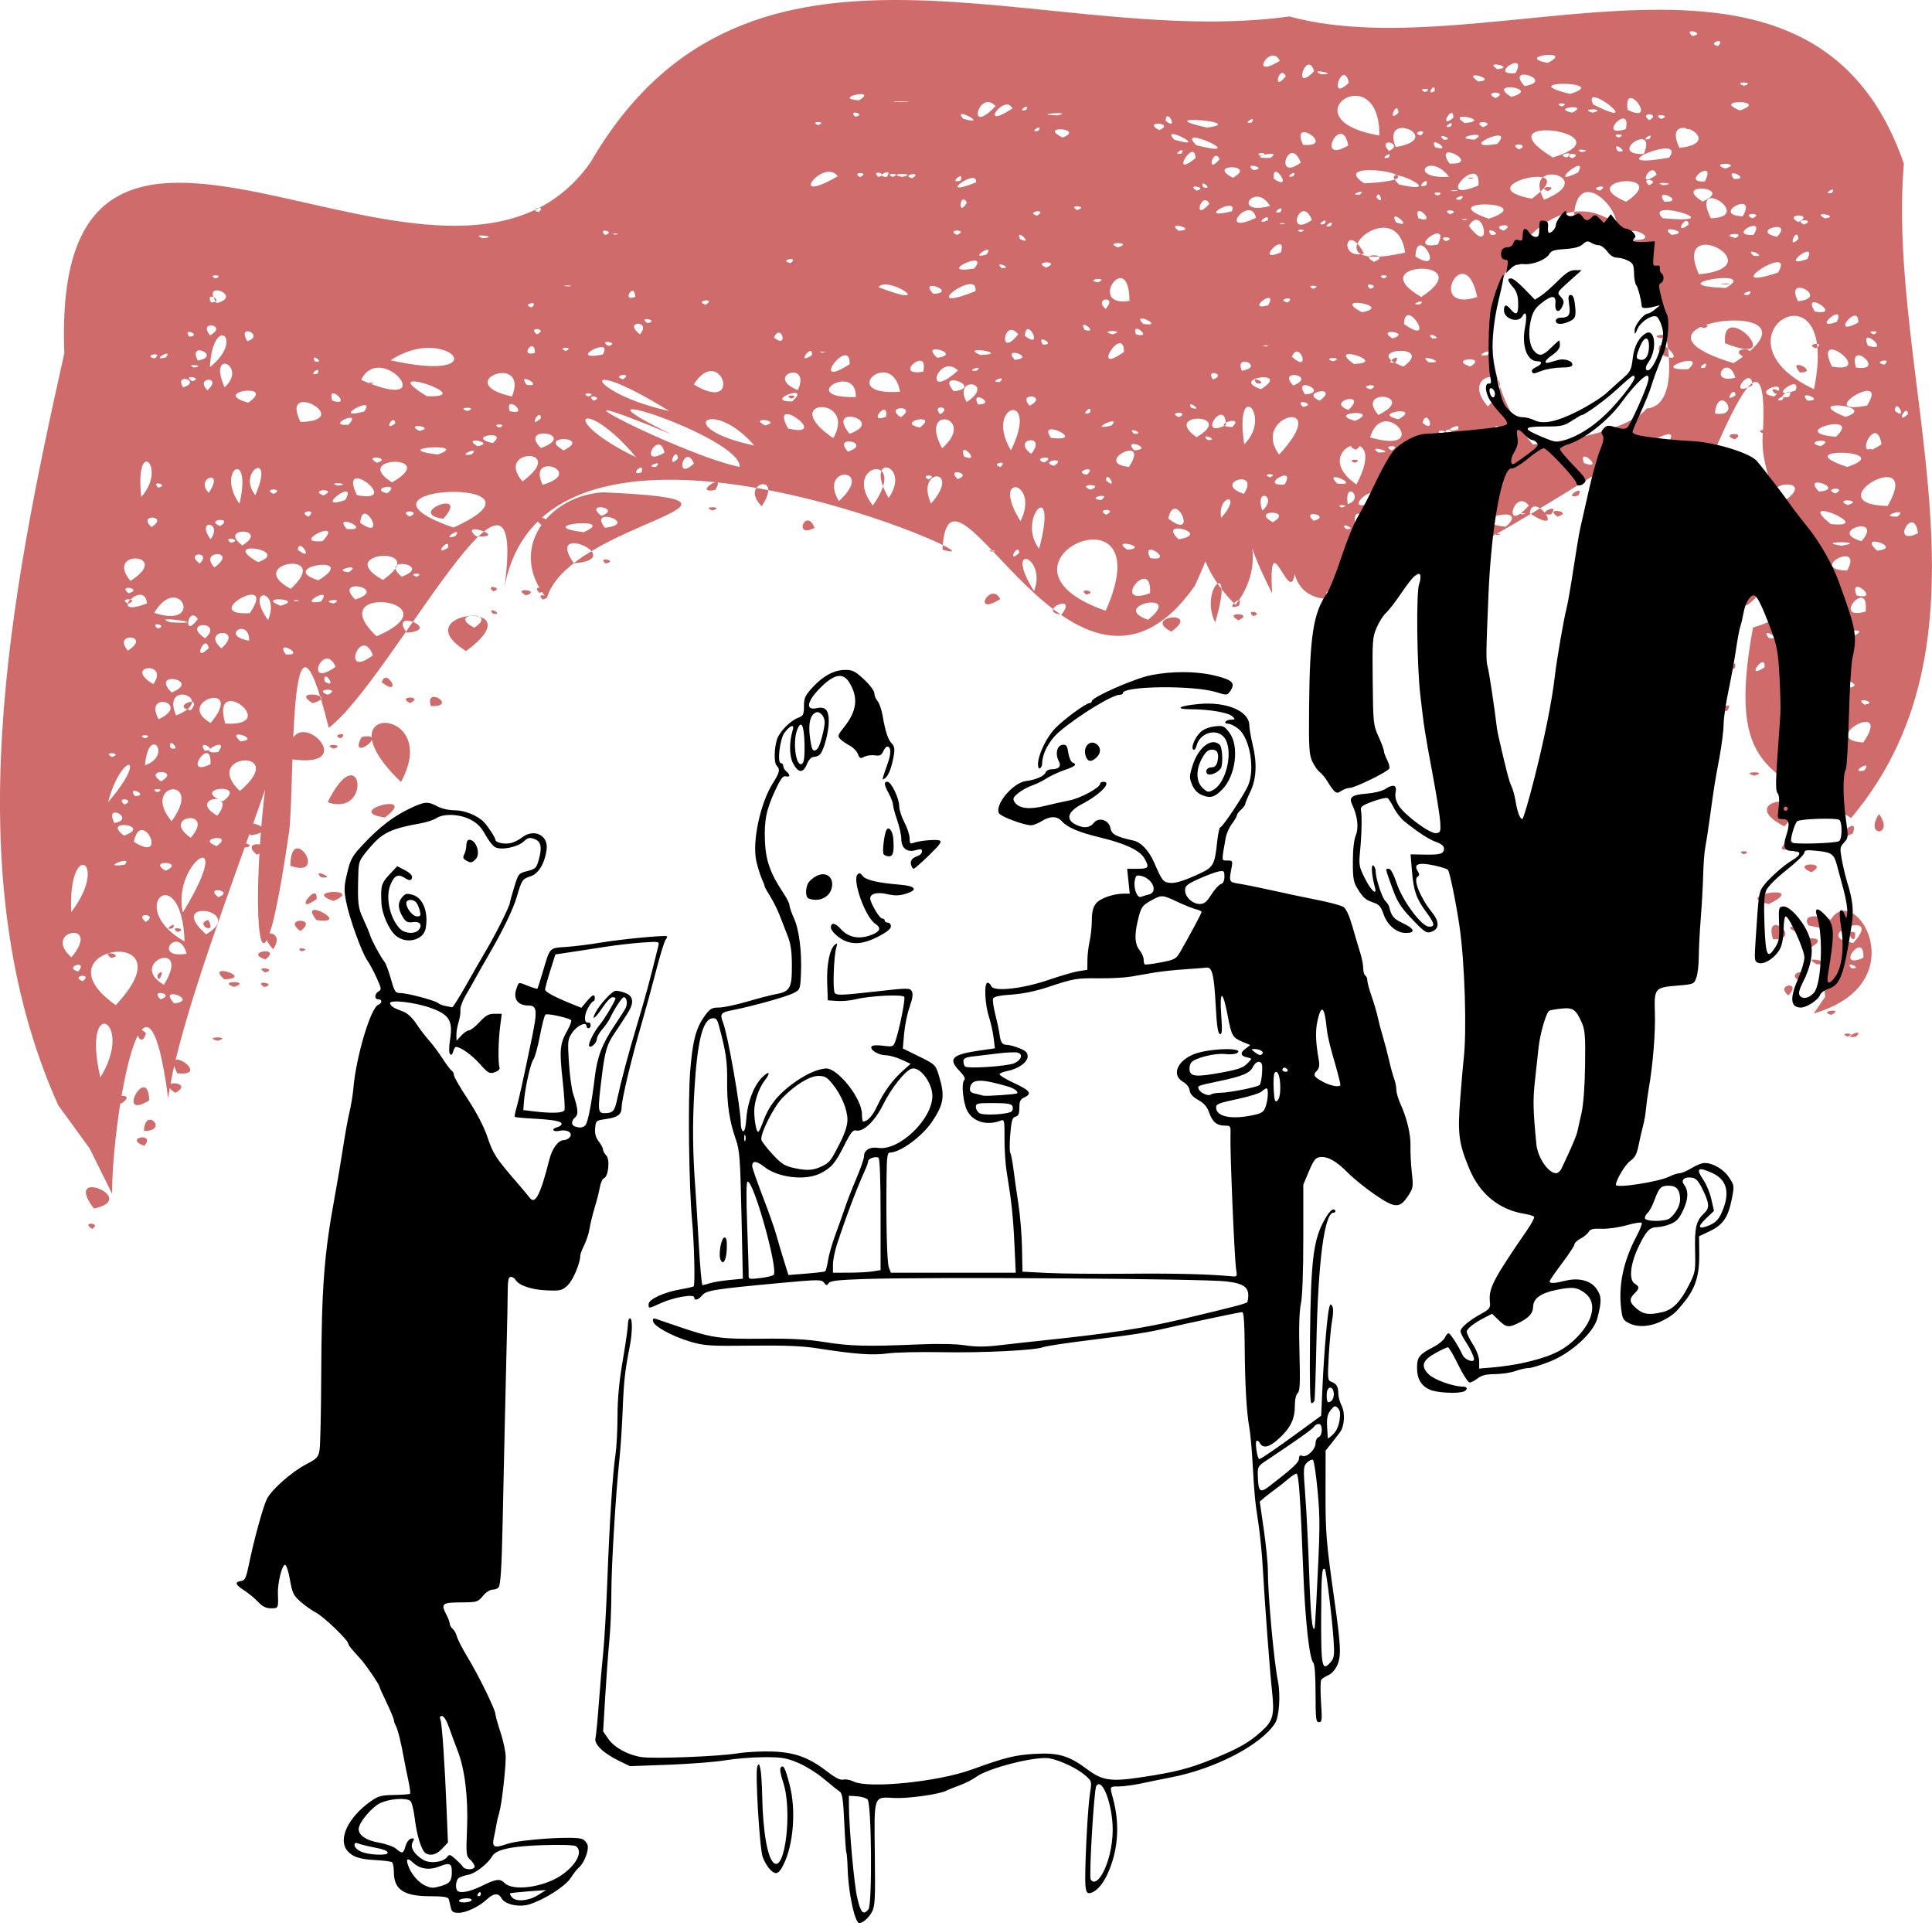
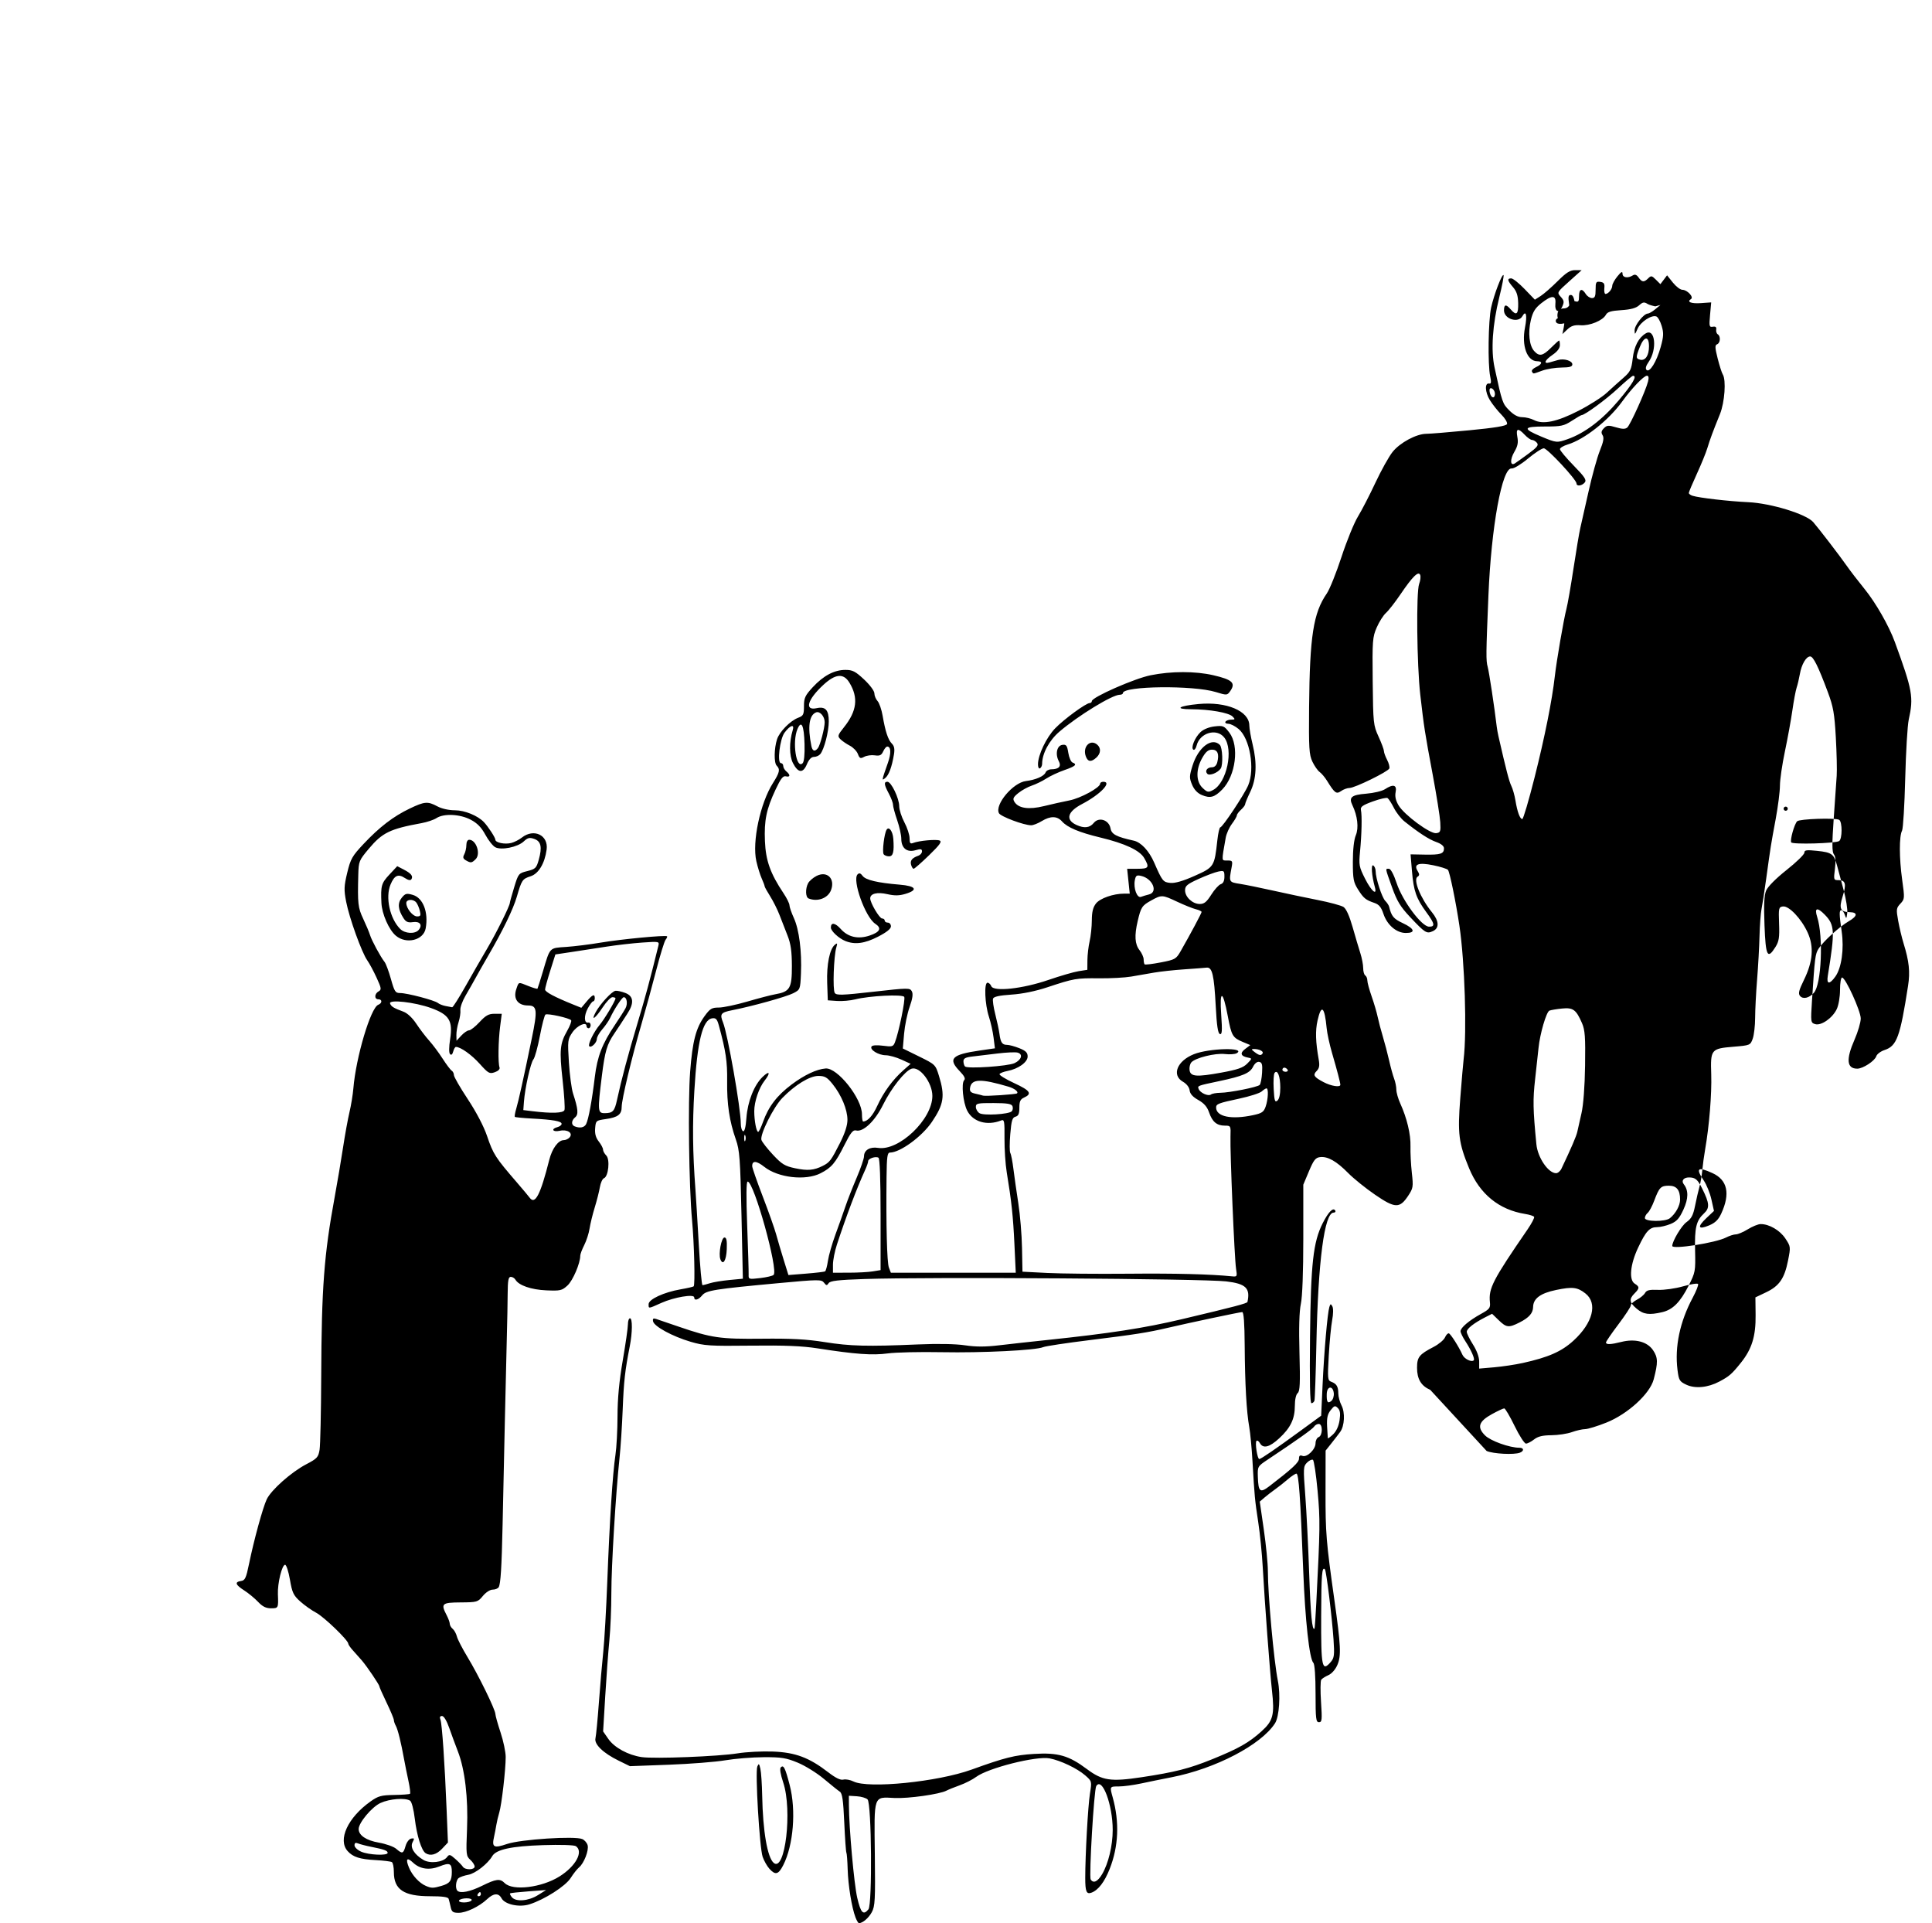
<svg xmlns="http://www.w3.org/2000/svg" width="263.25mm" height="262.01mm" version="1.1" viewBox="0 0 932.76 928.4">
  <g transform="translate(468.06 -4.978)">
    <g transform="translate(633.36 372.32)">
      <g transform="translate(137.1 174.16)">
-         <path d="m-1194.1 51.729c5.207-2.945-5.885-3.714 0 0zm0.924-9.82c22.737-4.729-15.808-20.582 0 0zm8.768-7.101c-0.263-34.266 15.787-131.78 27.055-46.199 8.246-60.054 74.135-203.89 61.147-212.27-23.113 47.795-23.343 225.5-2.726 83.549 2.801-22.664-0.703-130.12 19.106-50.045 29.589-22.081 96.663-156.3 84.877-68.045 21.134-111.17 251.19-6.765 211.45-17.935 3.014-59.524 63.829 99.503 121.7 17.637 33.908-71.855-24.878-35.908 19.765 8.995 20.078-25.241-5.442-51.278 17.702-5.553-2.487-42.784 13.538 27.645 10.99-28.049-21.165 115.15 273.34-137.69 152.45-13.554 52.068-10.811 56.029-25.001 26.81 10.918-13.604 76.876 52.559-145.11 46.579-44.931-2.142 34.213 45.68 77.559-4.661 92.099-12.883 69.94 9.569 69.013 47.404 91.933 75.207-89.471 16.872-212.14 25.424-315.9-44.886-129.35-199.25-44.549-296.68-71.003-119.1 16.393-261.22-60.981-337.4 70.41-69.19 98.211-261.17-87.515-254.06 92.091-25.955 116.27-53.134 251.46-2.923 363.14l15.18 20.863zm853.06-183.35c-7.455 11.653 7.872 10.648 0 0zm-69.598-70.432c1.601-6.015-4.439 2.225 0 0zm-46.928-56.885c-9.426 16.297 8.23 7.601 0 0zm1.275 3.557c-1.868 37.233 5.815-8.198 0 0zm-0.232 7.652c-12.857 9.25 14.982 9.089 0 0zm-617.14 78.926c-6.91 13.071 14.383-2.776 0 0zm-58.975 72.74 0.563 3.767zm-24.412 72.25 2.482 1.26zm-20.682-2.029c-7.733-7.145-2.826 9.878 0 0zm-22.861 64.355-0.882-1.858zm22.031-9.949c5.852-6.872-10.51-3.857 0 0zm-0.172-7.225c12.484 0.253 0.495-12.233 0 0zm-10.898-13.188c9.241-6.181-10.255-3.563 0 0zm13.451-1.527c-0.606-18.405-16.714 10.259 0 0zm12.562-3.66c10.273-5.293-10.529-6.908 0 0zm-36.172-7.438c-9.441-40.996 17.067-27.495 0 0zm15.522-1.686 0.626-1.418zm21.639-0.295c17.403 1.824-7.949-15.649 0 0zm-12.045-7.168-0.119-2.439zm31.467-8.537c7.977-2.141-7.976-2.141 0 0zm791.06-2c5.071-4.898-8.396 1.328 0 0zm-4.059 0c5.128-1.986-5.129-1.986 0 0zm-7.879-10.506c7.135-3.443-7.088-1.841 0 0zm-8.451-0.664c64.95-18.879-5.156-96.62 5.522-8.056l-3.757 5.482zm-819.82-4.029c-40.327-28.389 37.603-39.934 0 0zm28.324-0.803c-8.849-9.177 12.352-1.697 0 0zm-6.666-1.959c-5.833-5.43 7.72-2.679 0 0zm785.91-1.926c6.993-7.237-6.84-5.5 0 0zm-735.91-4.062c7.018-1.479-5.679-3.846 0 0zm-14.5-0.053c9.082-3.092-9.081-3.093 0 0zm764.44-1 0.626-1.418zm-798.36 0c-18.342-10.86 14.093-22.898 0 0zm-3.072-4.826c-0.042 6.357 4.71-5.129 0 0zm-18.566 4.826 0.626-1.418zm812.55-1.498c7.962-7.988-10.825-4.385 0 0zm-830.07-0.229c-6.571-2.676 5.229-4.29 0 0zm68.34-0.943c14.994-0.55-9.803-8.683 0 0zm19.684-3.328c6.837-1.52-6.195-3.619 0 0zm-90.195-0.404c-7.7-2.206 5.115-6.083 0 0zm856.2-1.596c-4.347-4.068 6.5 0.333 0 0zm-17.023-2c16.835 1.584-9.837-5.683 0 0zm-748.82-2.262c8.488-6.552-11.043-3.714 0 0zm-74.566-0.738c-5.797-4.405 7.438-1.218 0 0zm846.06-0.049c-14.525 6.308 0.924-14.03 0 0zm-865.15-0.24c-14.834-13.095 15.258-18.222 0 0zm55.633-1.73c-17.105 2.809-4.019-14.385 0 0zm55.312-1.203c5.923-0.85-3.819-2.726 0 0zm-13.555-1.022c6.941-9.741-9.946-10.389 0 0zm742.22-0.756c13.367-7.303-15.547-4.381 0 0zm20.705-2.227c-22.409-3.322 15.965-17.525 0 0zm0.877-4.961c-6.195-2.443 0.571 8.173 0 0zm-806.54 4.299c-29.623-16.97-1.413-40.578 0 0zm-11.678-25.328-0.651-1.35zm778.57 24.217c15.517 0.223-4.737-15.549 0 0zm-756.49-2.373c-20.462-17.935 20.166-11.938 0 0zm0.965-6.963c-7.018 2.034 4.748 7.951 0 0zm-14.635 5.818c5.437-1.762-5.223-2.982 0 0zm780.66-0.482c7.693-2.979-7.693-2.979 0 0zm-721.5 0c9.274-6.588-9.274-6.588 0 0zm-61.613-1.346c2.653-4.213-5.653 1.538 0 0zm789.67-1.338c45.231 9.668-7.178-13.671 0 0zm-753.42-0.664-0.219-2.302zm-49.295-1.008c-6.103-4.918 6.588-3.917 0 0zm82.408-0.92c17.99 2.55-9.714-12.18 0 0zm-64.537-3.619c-5.392-25.091 27.112-44.274 0 0zm-53.848-0.195c-1.631-35.915 18.74-24.53 0 0zm819.64-3.912c20.802-10.314-19.545-4.122 0 0zm-693-1.5c14.941-6.332-15.637-5.246 0 0zm-8.162-0.875c0.617-9.286-12.211 8.641 0 0zm-47.48-0.932c-7.245-5.617 8.5-3.118 0 0zm16.277-0.039-0.219-2.302zm-77.955-0.023 3.419-11.853zm88.955-2.977-0.219-2.302zm742.42-4.654-0.628-1.419zm-720.12-2c8.642 1.333-5.096-4.765 0 0zm719.56-2.348c9.621-5.291-10.957-4.742 0 0zm-794.57-0.756c-9.48-5.512 10.211-4.415 0 0zm60.211-2.363c19.069 6.568 0.26-21.859 0 0zm-79.959-0.549c-13.038 2.043 4.729-5.048 0 0zm780.68-3.58-0.731-2.186zm-716.94-1.242c13.419-4.752-9.707-8.452 0 0zm718.07-0.162c5.128-1.986-5.129-1.986 0 0zm-675.94-1-0.628-1.419zm702.33-0.344c2.652-4.213-5.653 1.538 0 0zm-3.838-1.307c5.114-9.728-11.841 2.794 0 0zm-746.4-0.607c7.739-1.022-5.987-4.237 0 0zm-13.553-0.742c-10.861-3.805 9.114-6.441 0 0zm-39.996-2.029c3.554-17.188 17.372 10.921 0 0zm27.502-1.971c-15.519-10.518 12.557-14.607 0 0zm-32.201-1.031c-11.556-8.381 14.216-5.12 0 0zm1.522-3.469 0.152-1.297zm59.734 3.336c19.145-3.233-15.11-11.862 0 0zm773.36-0.91c-13.192 6.462 4.015-10.874 0 0zm-33.012-3.398c17.045-18.398-25.726-13.268 0 0zm-806.26-1.639c-5.354-10.383 10.698-1.966 0 0zm27.584-0.873c-15.574-18.785 16.299-22.266 0 0zm102.98-1.795c17.53-13.052-21.171-2.972 0 0zm-80.936-0.885c-15.103-8.491 10.444-12.846 0 0zm764.73-3.719c6.298-1.457-5.639-3.606 0 0zm-809.52-1.617c-5.007-4.15 6.092-2.556 0 0zm98.061-1.121c22.056 7.396 16.232-32.706 0 0zm-105.99-0.08c6.505-24.563 20.268-23.402 0 0zm55.402-0.414c-16.596-6.617 12.959-9.28 0 0zm784.38-1.385 0.626-1.418zm-28.439 0c14.897-3.3-11.549-12.162 0 0zm-725.87-0.346-0.219-2.302zm-75.48-0.268c5.475-12.075 4.635-10.223 0 0zm3.045-0.451c-4.652-5.607 7.468-0.454 0 0zm10.801-1.935c-5.129-1.986 5.129-1.986 0 0zm39.807-0.582c-19.346-18.295 24.722-20.997 0 0zm765.21-0.418-2.304-4.24zm-724.38-1.346-0.219-2.302zm36.945-2.602c20.466-37.291-40.35-38.736 0 0zm-115.86-0.303c-9.299-6.228 10.109-5.697 0 0zm769.28-2.752c7.976-2.141-7.976-2.141 0 0zm53.119-2.504c-8.334 1.806 4.622-6.119 0 0zm-830.14-2.496c1.772-20.18 13.606-4.57 0 0zm109.11-0.123 0.715-0.473zm-77.494-0.352c-14.368 6.877 0.874-15.018 0 0zm37.92-2.625c38.605 6.33-1.025-31.992 0 0zm-85.508-0.9c-5.371-2.804 6.078-2.001 0 0zm833.06-1c5.07-4.898-8.396 1.328 0 0zm-781.82-1.328c-12.294 1.316 6.664-8.652 0 0zm-6.449-0.699c-4.17-6.366 7.452 0.107 0 0zm-9.711-0.096 0.681-0.474zm71.918-0.877c6.892-2.031-6.551-2.761 0 0zm-78.644-0.299c-1.99-6.322 6.205 1.942 0 0zm817.27-2.701c-22.833-1.37 14.68-21.668 0 0zm-6.406-7.91-0.045 0.799zm-777.18 7.369c-7.835-6.983 10.714-0.875 0 0zm48.566-1.459c4.353-3.756-5.706-1.467 0 0zm-94.606 0c-5.128-1.986 5.129-1.986 0 0zm59.533-3.463-0.119-2.439zm-35.475-2.537-0.628-1.419zm14.697-1.115c-7.501-25.246 27.84 1.555 0 0zm-7.062-0.281c-18.282-10.526 17.316-20.987 0 0zm18.426-0.731 0.821-0.409zm765.8-0.873c-19.566 7.756-1.869-18.135 0 0zm-36.922-0.1c7.484-1.462-6.295-2.807 0 0zm-772.44-0.094c-7.657-14.217 16.24-7.676 0 0zm792-1.807c-6.502 0.327 4.35-4.063 0 0zm-783.55-0.043c-7.71-17.829 20.617-8.197 0 0zm121.24-0.754 0.181-2.418zm627.62-1.463c4.448-6.713-8.638 1.933 0 0zm-741.8-0.281c-10.366-1.816 6.773-8.178 0 0zm115.98-1.994c13.52 0.322-3.332-10.212 0 0zm692.11-0.723c-5.987-4.237 7.739-1.022 0 0zm-702.15-0.742c7.184-3.575-7.184-3.576 0 0zm-47 0c-11.757-6.892 13.664-3.982 0 0zm716.86-0.172c-10.837-3.791 8.165-5.97 0 0zm-709.61-3.846c-7.993-2.983 7.345-3.548 0 0zm-75.434-1.113c-10.873-11.024 15.058-5.992 0 0zm801.03-1.811c-42.713-17.586 40.622 0.142 0 0zm-809.84-2.211c-15.291-8.995 8.106-11.47 0 0zm110.25-0.918c10.526 7.927 2.351-7.555 0 0zm-27.586-0.379c-1.032-7.219 6.946 4.366 0 0zm695.2-6.789c-10.16 6.698 0.978-8.17 0 0zm-689.82-0.324c-15.781 11.438-5.915-12.974 0 0zm662.96-4.438c11.297-4.513-11.406-4.154 0 0zm-644.97-1.117c-15.942 12.125-5.888-15.045 0 0zm-42.148-0.395c-5.58-7.993 10.551 0.894 0 0zm681.72-0.144-2.846-1.754zm-594.61-1.455c34.78-25.672-31.256-19.427 0 0zm-163.29-0.229c-7.911-9.282 11.946-7.604 0 0zm45.184-1.088c-10.708-9.286 11.536-10.46 0 0zm-6.107-0.144c-8.286 8.135-1.819-7.864 0 0zm727.22-1.428c15.502-1.019-12.037-4.083 0 0zm-7.652-0.41c10.606-5.587-7.336-8.211 0 0zm-700.1-1.73c-14.632-2.442 0.178-11.436 0 0zm753.51-0.959c-15.113 3.485 5.48-8.161 0 0zm-774.7-0.164c-12.367-8.168 9.375-8.859 0 0zm754.82-0.24c-4.614-6.128 8.335 1.818 0 0zm-648.44-0.496 0.626-1.418zm-23.646-0.256c-27.933-26.237 39.903-17.295 0 0zm713.81-0.463c-12.406-1.058 8.343-4.614 0 0zm-33.604-1.281c-11.475-4.381 11.845-2.371 0 0zm-665.61 0c-9.355-12.295 17.834-1.35 0 0zm369.11-0.5c-14.698-7.519 15.032-10.707 0 0zm-475.38-0.627 0.821-0.409zm-14.088-0.873c-4.353-3.756 5.706-1.467 0 0zm152.9-0.428c-14.372-7.334 12.764-8.177 0 0zm649.07-0.572c-5.129-1.986 5.128-1.986 0 0zm-791.92-0.123 0.681-0.474zm500.57-1.867c-8.003-16.185 9.995-32.863 0 0zm-504.32-0.012c-12.001-3.776 23.103 1.179 0 0zm515.58-1c-8.186-4.18 8.178-3.537 0 0zm-468.5-0.059c-11.849-16.444 6.217-15.481 0 0zm740.86-0.074c-3.044-6.143 7.762 3.66 0 0zm-316.04-0.098c-19.575-6.989 18.289-14.592 0 0zm-458.76-0.408c-7.426 10.418-4.86-6.934 0 0zm509.56-1.361c-4.353-3.756 5.706-1.467 0 0zm226-0.143c16.495-7.849-12.812-7.747 0 0zm-318.62-0.518c-12.647-1.733 8.642-11.185 0 0zm-274.48-0.482c6.003 0.785-3.51-4.216 0 0zm-117.39-0.256c-25.489 1.337 14.232-20.754 0 0zm-46.156-0.162c12.184-20.146 24.696 8.094 0 0zm826.34-0.627c-17.117 4.823 1.89-17.209 0 0zm-366.92-0.385c-64.958-22.606 28.79-64.504 0 0zm-8.957-37.455-0.626 0.581zm277.85 37.408c7.446-22.011-24.053-17.491 0 0zm-204.58-2.381c-8.535 3.256 3.037-7.404 0 0zm-23.156 0c3.03-11.973 2.096-8.282 0 0zm-439.53 0c-12.643-4.789 12.449-3.422 0 0zm707.98-0.188c23.286-17.414-27.849-10.978 0 0zm-781.42-0.812c-6.234-2.803 6.234-2.803 0 0zm99-0.1c-7.489-1.45 6.288-2.817 0 0zm-90.031-0.02c-20.454 7.802-1.233-12.491 0 0zm83.982-0.914c-12.85 2.44 6.496-8.395 0 0zm-11.951-0.096c-4.646-0.734 4.647-0.733 0 0zm119.03-0.871c5.706-1.467-4.353-3.756 0 0zm-90.531 0c-11.328-11.196 16.812-5.29 0 0zm311.4-0.188c-4.576-9.032-14.278 8.721 0 0zm-218.95-0.353c10.584-37.037 121.52-47.074 27.317-51.204-26.366 1.426-46.721 27.433-27.317 51.204zm-14.377-0.256-0.162-2.877zm394.9-0.644c-12.791-1.397 8.931-8.096 0 0zm251.85-0.559c-4.039-10.654 12.403 3.045 0 0zm-642.38 0c7.907-2.422-7.524-4.146 0 0zm270.44-0.389c-4.694-3.649 6.616-1.335 0 0zm50.193-0.408-0.162-2.877zm-512.57-0.203c-5.589-4.758 7.542-2.078 0 0zm493.22-0.047c-19.945 7.205 1.041-18.877 0 0zm-294.93-0.238c6.168-0.901-4.382-4.884 0 0zm-22.256-0.715c5.706-1.467-4.353-3.756 0 0zm261.19-0.041c-15.32-24.391 6.444-16.808 0 0zm-358.88-1.103c-23.474-12.62 21.033-19.413 0 0zm512.65-2.867c3.392-13.773 16.612 15.382 0 0zm-590.03-0.988c-13.017-15.588 20.76-13.246 0 0zm819.51-0.232-0.094-4.609zm-728.81-0.024c-21.133-6.775 20.961-12.823 0 0zm98.984-0.09-0.219-2.302zm-67.811-0.115c-25.251-13.943 24.373-16.954 0 0zm16.176-1.539c-5.129-1.986 5.129-1.986 0 0zm-7.109 0c-11.939-10.236 15.845-5.912 0 0zm471.93-1.031c5.227-9.848 12.205 11.587 0 0zm-497.46-1.158c-9.399-0.763 7.197-4.779 0 0zm723.37-0.773c-19.96-0.728 8.514-15.136 0 0zm-661.65-1.16 0.715-0.473zm-126.62-0.377c-8.142-8.643 12.001-8.52 0 0zm341.53-1.656-2.068-0.854zm248.64-0.189-0.219-2.302zm-597.24-8e-3c-7.659-5.556 6.13-6.187 0 0zm195.98-0.035c-4.694-3.649 6.616-1.335 0 0zm-15.334-0.111c-14.637-20.745 26.97-2.046 0 0zm-152.49-0.533c-19.878-11.355 16.805-5.899 0 0zm571.08-1.312-0.219-2.302zm84.344-0.352c8.56-18.113-19.371-3.52 0 0zm-82.408-0.1-0.162-2.877zm-456 0-0.162-2.877zm411.93-0.203c-5.129-1.986 5.129-1.986 0 0zm-98.162 0c-5.135-10.061 12.81 1.99 0 0zm18.277-1.326-0.882-1.858zm-81.533-1.166c-6.552 5.87-0.382-5.686 0 0zm-13.082-0.637c-4.647-0.734 4.647-0.734 0 0zm427.24-0.469c-10.185-9.099 13.426-1.34 0 0zm-228.24-0.402c-6.234-2.803 6.234-2.803 0 0zm-133.67 0c-9.118-5.942 11.331-1.255 0 0zm-284.89 0c6.5 0.333-4.347-4.068 0 0zm-115.69-0.016c0.642-6.486 8.425 6.628 0 0zm713.46-0.424c8.77-6.654-9.545-5.86 0 0zm-355.56-0.06c-11.31-14.707 9.699-36.286 0 0zm-285.43-0.438c-8.1 4.788 1.449-6.16 0 0zm672.77-1.062c-14.497-2.191 14.496-2.191 0 0zm-772.02-0.119c-12.422-9.131 13.743-8.633 0 0zm-5.607-1.27c-4.694-3.649 6.616-1.335 0 0zm787.41-0.762c-17.435-4.9 11.148-13.305 0 0zm-743.08-0.033c-16.647 1.458 11.204-11.927 0 0zm413.31-0.898c-11.028-10.282 16.811-2.639 0 0zm-467.42 0c-7.315-10.279 6.372-8.359 0 0zm23.006-1.115-0.851-11.584zm697.41-0.1c4.524-5.687-8.989 3.043 0 0zm-592.09-0.133c-9.527-8.143 16.813 0.708 0 0zm618.71-0.135c0.082-5.799-5.277 3.54 0 0zm-628.81-0.019c-8.258 2.657 4.175-5.646 0 0zm-37.742-0.539 0.681-0.474zm540.92-6e-3c-4.647-0.734 4.647-0.734 0 0zm203-0.871c-13.902 6.812-1.936-14.671 0 0zm-86.25-0.031c0.237-8.977-14.686 8.153 0 0zm-558.09-0.469c-26.379-3.507 18.041-7.685 0 0zm368.28-1.5c-4.348-4.068 6.5 0.333 0 0zm-482.5 0c-7.456-8.44 13.189 0.807 0 0zm124.63-0.609c-8.748-10.838 17.129-2.127 0 0zm101.17-4e-3c-4.101-10.268-10.581 5.551 0 0zm-174.31-0.121c-60.494-20.836 55.443-25.053 0 0zm-145.86-0.266c-7.131-6.726 8.974-5.403 0 0zm724.87-0.037c5.616-5.867-8.676-0.236 0 0zm-70.998-0.078c-23.62-2.714 13.54-11.885 0 0zm-464.62-0.258c5.538-5.803-8.515-5.136 0 0zm-156.1-0.051c-7.883-3.45 7.265-4.514 0 0zm547.98-0.811c-1.935-15.368 16.253 9.063 0 0zm229.69-0.197c-18.93-15.287 23.02 2.355 0 0zm-710-0.568c0.968-13.708 13.651 9.581 0 0zm533.91-0.201c-10.739-8.689 7.178-9.37 0 0zm-268.39-0.021c7.857-6.227-10.081-2.244 0 0zm175.07-0.113c-11.457-6.179 10.759-6.051 0 0zm-121.82-0.49c-15.103-24.318 9.733-19.305 0 0zm141.6-0.174c-6.835-5.843 9.013-2.514 0 0zm-420.24-1c13.53-15.142-18.772-2.556 0 0zm350.01-0.115c3.154-15.011 15.033 11.652 0 0zm25.545-0.299c-2.027-11.39 10.982-12.434 0 0zm326.45-0.586c-10.538 0.213 6.254-5 0 0zm-164.12 0c-6.944-4.852 8.299-2.393 0 0zm-602.98 0c-6.087-2.557 5.002-4.148 0 0zm48.807-0.014c-6.385-3.569 6.671-3.064 0 0zm649.04-2e-3c-0.415-5.755-7.195 5.378 0 0zm-103.63-0.111 0.821-0.409zm-648.68-0.144-1.489-16.198zm698.2-0.074-0.219-2.302zm-502.33-0.025c-9.111-7.075 10.429-3.838 0 0zm243.68-0.551c-5.703-3.205 6.194-2.993 0 0zm214.81-0.154c-8.86 0.589 5.116-6.483 0 0zm-13.791-0.053c-4.647-0.734 4.647-0.734 0 0zm67.367-0.43c8.366-6.884-10.635-3.23 0 0zm-63.842-0.062c1.425-11.708 18.867 12.25 0 0zm57.182-0.801c11.393-6.533-12.723-3.735 0 0zm-186.3-0.512c-3.997-11.837 7.888-6.939 0 0zm-265.41-0.066c6.522-2.089-6.522-2.089 0 0zm-57.561 0 0.626-1.418zm61.5-1 0.626-1.418zm299.91-0.441c-4.673-1.642 5.098-1.328 0 0zm-280.12-0.592c-11.462-11.2 11.019-16.942 0 0zm543.59-0.115c-36.392-0.911 17.8-30.917 0 0zm-5.059-2.432 2.066 0.505zm-517.06 2.279 3.28-2.989zm32.135-0.072c-15.782-20.617 18.41-26.061 0 0zm316.77-0.049c-13.134 14.839-7.399-8.836 0 0zm102.89-0.078c7.8-2.592-7.801-2.592 0 0zm50.996-0.1c-7.492-3.529 8.451-2.471 0 0zm-68.996-0.4c11.185-2.162-8.621-7.479 0 0zm-484.56 0 0.626-1.418zm312.2-0.024c-1.82-12.408 8.51-2.689 0 0zm-535.05-0.188c-11.747-16.195 6.329-27.803 0 0zm333.88-0.1c-8.011-17.525 15.426-17.557 0 0zm402.71-0.201c7.35-4.699-8.165-2.082 0 0zm-162.32-0.387c-5.048-3.357 6.84-0.465 0 0zm4.58-0.102 0.626-1.418zm-289.46-0.514c-10.454-17.42 18.279-16.584 0 0zm457.07-0.486c-16.424-8.343 15.878-11.606 0 0zm-330.55 0c-8.101-1.029 5.94-4.03 0 0zm-364.83-0.055c-16.575 5.777 6.511-11.587 0 0zm498.6-0.156c-20.616 9.824-0.911-11.109 0 0zm-164.63-0.135-0.219-2.302zm217.96-0.557c-19.529 18.052-10.623-11.837 0 0zm-289.61-0.098c-12.879-22.526 11.511-16.56 0 0zm348.06-0.123c10.793-0.034-6.913-5.389 0 0zm-708.9-0.377c-3.271-30.024 12.827-14.314 0 0zm693.8-0.635c3.608-6.192-8.367 1.87 0 0zm-605.93-0.066c-7.498-3.254 7.882-3.548 0 0zm16.258-0.189c-9.734-20.304 22.853 4.494 0 0zm-49.041-0.018c-9.342-11.259 9.856-22.711 0 0zm546.77-0.387c10.732-16.764 24.72 8.898 0 0zm-69.498-0.205c-15.908-5.311 8.17-12.673 0 0zm-210.44 0-0.628-1.419zm-258.06 0c-6.234-2.803 6.234-2.803 0 0zm754.04-0.156c-6.813-2.828 6.515-3.404 0 0zm-699.24-0.078c-9.575-2.506 7.801-5.672 0 0zm-86.068-0.266c-7.165-7.192 8.178-12.17 0 0zm172.62-0.492c12.463 1.823-7.715-10.52 0 0zm604.79-0.117c-8.954-9.231 13.731-1.081 0 0zm-532.96-0.736c-11.597 2.076 6.279-9.553 0 0zm181.32-0.154c-7.693-2.979 7.693-2.979 0 0zm319.16-0.309c16.986-8.817-15.459-8.035 0 0zm-97.272-0.035c2.652-4.213-5.653 1.538 0 0zm-671.99-0.656c-4.349-3.754 5.7-1.468 0 0zm222.69-0.123 0.681-0.474zm-136.08-0.877c-6.649-1.868 8.532-0.997 0 0zm98.936-0.391c-8.064-16.521 21.347-6.223 0 0zm392.91-0.143c-24.815-17.074 17.218-32.512 0 0zm-34.695-6e-3c-13.263 1.132 6.062-10.18 0 0zm75.885-0.461c0.429-11.853 11.153 7.191 0 0zm-50.498 0c-7.809-7.665 12.853 1.53 0 0zm184.25-0.453c9.953-9.65-14.318-7.581 0 0zm-640.56-0.107c-20.663-12.824 23.818-13.644 0 0zm514.72-0.439 0.626-1.418zm-451.76 0c-13.889-16.254 22.394-16.463 0 0zm374.27-0.295c0.594-20.038 1.008-34.01 0 0zm-92.525-0.195c0.015-5.821 6.257 5.442 0 0zm-85.814-0.453c-4.817-2.685 5.662-2.371 0 0zm14.111-0.221c-5.938-6.056 7.919-2.387 0 0zm143.73-0.783 1.386-7.914zm7.055-0.053c-5.129-1.986 5.129-1.986 0 0zm80.348-1.18c-5.936-14.216 16.461 2.262 0 0zm-168.7-0.045c-7.612-1.456 5.738-5.159 0 0zm-215.03-1.123c-6.823 2.065 2.052-6.146 0 0zm404.32-0.652 0.626-1.418zm163.29-0.027-1.888 0.458zm-127.15-1.096 0.681-0.474zm-211 0 0.681-0.474zm-36 0 0.681-0.474zm-418.42-0.258 0.644-1.733zm807.14-0.619c-30.612-9.943 25.103-8.338 0 0zm-55.859 0 0.626-1.418zm-290.97 0c-18.213-1.983 10.932-16.638 0 0zm-62 0c-5.703-1.468 4.349-3.755 0 0zm-145.53 0 0.626-1.418zm-20.881 0c-6.502 0.327 4.35-4.063 0 0zm40.475-2e-3c-27.501-5.433-108.96-47.19-32.742-15.688-59.935-28.945 33.964 1.155 32.742 15.688zm151.8-0.517c-7.958-2.206 7.017-4.724 0 0zm-173.9-1.109c-10.026 9.184-4.366-10.587 0 0zm319.06-0.371c5.129-1.986-5.129-1.986 0 0zm-472.06 0c-7.524-4.146 7.907-2.422 0 0zm322.11-0.115c-7.004-2.495 7.027-3.775 0 0zm-185.99-0.885-0.628-1.419zm263.38-1 0.626-1.418zm-254.21-0.061c-5.956 5.99-0.7-6.829 0 0zm477.7 12.09c29.393-11.47-25.753-13.807 0 0zm-497.82-12.627c-39.508-19.261-25.237-30.279 0 0zm158.17-0.451c-2.696-8.736 9.091 3.708 0 0zm-117.19-0.078 0.717-0.472zm-136.87-0.84c-25.377-3.268 16.958-5.95 0 0zm406.29-0.033c-14.278-18.965 26.635-28.637 0 0zm-0.617-8.057-0.712 0.494zm-389.32 8.057c-8.639 1.313 5.109-4.753 0 0zm270.24-0.303c-10.082-7.414 8.151-10.106 0 0zm-177.09-0.568c-13.367 7.76-2.542-11.96 0 0zm344.59-0.129c-6.139-4.185 10.057 0.425 0 0zm-256-0.399c-7.962-8.554 12.35-4.214 0 0zm-318.14-0.152c0.28-19.188 0.19-13.055 0 0zm770.84-0.449c6.234-2.803-6.234-2.803 0 0zm-151.38 0c2.468-5.86-7.529 2.272 0 0zm-38.789 0c-5.686-2.725 5.684-2.725 0 0zm-124.33 0c-6.159-6.683 10.296-0.552 0 0zm-275.5 0c-13.504-7.569 14.373-6.912 0 0zm216-2e-3c-13.442-22.431 14.385-29.245 0 0zm415-0.127c-4.647-0.733 4.646-0.734 0 0zm-248.36-0.188c6.873-5.217-7.987-2.762 0 0zm-199.88-0.684c-11.924-21.823 17.367-15.186 0 0zm-193.71-0.098c-11.466-11.578 18.625-6.912 0 0zm424.71-0.246c-25.473 9.423 11.643-13.841 0 0zm193.14-0.654c-9.812-2.517 8.428-4.397 0 0zm-648.47-2e-3c-8.506-5.103 9.553-1.778 0 0zm133.67-0.336c-40.378-8.533-20.504-23.777 0 0zm-28.572-14.641-1.799-0.91zm265.11 14.072c-4.939-32.9 13.952-13.866 0 0zm307.67-0.096c-15.424 11.293-2.66-16.264 0 0zm-670.51-0.508c-13.907-3.147 8.384-6.707 0 0zm345.13-1.492c-4.348-4.068 6.5 0.333 0 0zm254.46-0.272c-7.838-3.123 6.617-3.816 0 0zm-435.17-0.604c-27.831-19.024 11.993-20.978 0 0zm105.11-0.152c-7.266-10.301 18.454 2.205 0 0zm154.07-0.229c6.44-21.306 30.83 8.992 0 0zm-83.801-0.088c-17.413-12.327 19.737-11.558 0 0zm308.73-0.199c-25.316-2.056 13.551-12.623 0 0zm-34.838-1.457c7.37-2.021-6.58-2.806 0 0zm-151.89 0c-5.706-1.467 4.353-3.756 0 0zm-3.606 0c-5.129-1.986 5.129-1.986 0 0zm-148.56 0c-4.348-4.068 6.5 0.333 0 0zm-137.37 0c-12.11-14.856 18.138-6.436 0 0zm-214.99-0.123 0.681-0.474zm7.211-1.246c-7.634-4.293 8.72-1.808 0 0zm520.65-0.631c-4.348-4.068 6.5 0.333 0 0zm-19.25-0.016c-10.3 2.462 2.877-4.762 0 0zm-323.27-0.521c-9.997-17.908 21.599 4.944 0 0zm63.627-0.463c-12.565-2.691 9.834-7.482 0 0zm-203.04 0c-5.129-1.986 5.129-1.986 0 0zm353.83-0.229c-11.99-0.45 6.8-6.542 0 0zm113.61-0.771 0.626-1.418zm-171.88 0c-13.156 3.225 5.641-5.923 0 0zm-167.23 0c-8.724-4.499 8.891-2.288 0 0zm222.48-0.209c-14.868 7.226-0.265-14.244 0 0zm-4.861-3.547 0.158 0.316zm-418.78 3.389c-12.08 0.87 7.366-8.039 0 0zm22.58-0.648c-6.387 4.765-0.485-5.404 0 0zm495.94-0.307c2.151-7.831 7.054 6.004 0 0zm-541.7-0.383c-10.551-21.31 27.059-0.624 0 0zm685.67 16.976c9.013-2.935-9.874-1.737 0 0zm-176.52-17.49c-14.632-4.107 13.399-5.965 0 0zm20.967-0.781c-14.022-3.191 12.118-6.753 0 0zm165.98-0.123 0.715-0.473zm-580-0.369c-6.552 5.87-0.382-5.686 0 0zm571.92-0.508c5.128-1.986-5.129-1.986 0 0zm-264 0c-6.234-2.803 6.234-2.803 0 0zm-6.941 0-0.628-1.419zm-127.22 0c-8.73-5.551 8.643-5.991 0 0zm456.11-0.135c-22.782-9.158 16.7-5.392 0 0zm-463.28-0.07c-9.669 3.872 1.416-9.282 0 0zm184.45-0.795 5.101-13.607zm53.254-0.078c-11.61-13.659 19.615-9.58 0 0zm-211.56-0.354c-4.606-5.106 6.321-3.628 0 0zm467.28-0.06c-6.552 5.87-0.382-5.687 0 0zm-93.24-0.283c1.485-15.23 13.955 2.179 0 0zm4.473 7.058c9.553-1.778 0 0 0 0zm-714.26-7.283-0.628-1.419zm408.03-0.16c-5.905 2.289 1.946-5.194 0 0zm-350.4-0.582c-17.303 4.6 6.501-8.829 0 0zm70.242-0.193c-2.56-8.994 10.604 2.729 0 0zm175.13-0.064-0.628-1.419zm-98.059 0c-39.062-8.41-47.179-29.188 0 0zm-97.5 0c-6.521-2.089 6.522-2.089 0 0zm689.22-0.092c0.422-7.046 6.66 5.29 0 0zm-263.79-0.408c-11.548-4.187 9.934-9.447 0 0zm-75.93-1.066c-2.89-4.706 6.83 2.211 0 0zm161.51 22.932 0.626-1.418zm-107.51-23.365c-5.009-4.572 7.327-1.173 0 0zm89.256-0.156c-15.788-18.215 19.046-19.843 0 0zm-221.28-0.4c-6.322-7.017 9.584-4.803 0 0zm404.35-0.07c-27.137 5.268 11.572-18.359 0 0zm-735.89-0.373 0.626-1.418zm306.67-0.152c-4.16-7.723 9.492-0.029 0 0zm-352.36-0.863c-19.089-5.213 14.294-9.957 0 0zm209.33-0.107 0.681-0.474zm9.037-4e-3 0.821-0.409zm128.46-0.195c-7.003-13.137 14.61-9.523 0 0zm-84.199-0.303c-14.769 0.119 10.141-9.332 0 0zm490.13-0.375c-5.445-5.853 9.42 0.114 0 0zm-235.44 0c-10.388-4.255 10.191-7.607 0 0zm-0.393-5.621-0.146 0.514zm-350.28 5.621c-4.349-3.754 5.7-1.468 0 0zm-126.07 0c-3.031-9.425 10.581 3.383 0 0zm700.07-0.344c-5.653 1.538 2.652-4.213 0 0zm-40.448 48.127c-7.924-1.018 0 0 0 0zm-437.94-48.783c5.129-1.986-5.129-1.986 0 0zm31.078-0.734c-29.461 0.662 0.506-17.217 0 0zm-13.498-8.992 0.531 0.478zm464.11 8.838c-8.66 1.875 3.203-6.035 0 0zm-579.69-0.111c-5.129-1.986 5.129-1.986 0 0zm-36.916-4e-3c-30.321-6.662 8.502-21.75 0 0zm609.55-0.012c-12.592-1.668 9.022-9.771 0 0zm-650.65-0.123c-27.137-16.532 26.529 0.931 0 0zm423.99-0.861c-6.554-9.573 12.372-1.012 0 0zm109.97 24.187c-46.359-54.859-1.368-127.75 34.883-109.78 21.135 7.773 45.516 90.516 20.057 92.379 0 0-7.444 12.22-54.94 17.404zm-19.118-93.609-1.974 0.833zm-286.39 68.109c-31.191 2.284-3.992-22.062 0 0zm25.93-0.19c-9.276-10.924 15.207-1.935 0 0zm406.45-0.387c-15.318 5.214 3.204-8.896 0 0zm-766.84-0.111c-6.402-6.652 7.915-6.947 0 0zm285.08-0.047c-16.863-7.107 6.855-14.937 0 0zm403.76 38.464c-6.177-0.61 6.177-0.61 0 0zm-55.427-4.473-20.55 5.891zm-71.676-34.413c-7.301-1.866 6.065-3.259 0 0zm213.96-0.051c-53.166-25.1 13.515-65.263 0 0zm-266.96-0.01c-16.066-5.452 15.286-9.642 0 0zm-520.4-0.848c-4.76-7.452 9.397-3.108 0 0zm19.994-0.066c-8.488-19.318 11.48-10.368 0 0zm516-0.855c-8.313-8.475 11.879-4.848 0 0zm221.63-0.113c-13.103 6.99-0.087-10.56 0 0zm-591.8-0.223c-5.283-6.978 9.37 1.444 0 0zm80.686-0.166c12.797-20.218 24.445 14.804 0 0zm-155.82-0.33c-4.646-0.734 4.647-0.733 0 0zm427.61-0.209c6.649 0.722-3.822-4.581 0 0zm-124.05-0.662c-6.502 0.327 4.35-4.063 0 0zm-389.95-0.383c-5.639-3.606 6.298-1.457 0 0zm672 39.511c-3.229-8.842 10.814 4.09 0 0zm-590.4-40.146c9.584-19.588 39.941 17.367 0 0zm411.4-0.184c-4.467-5.393 6.956-2.722 0 0zm-285.03-0.076c-6.24-2.026 5.817-3.544 0 0zm298.07-0.103 0.643-1.733zm239.08-0.691c-13.747 3.462-3.823-12.555 0 0zm-56.735 53.227c-16.196-8.578 13.485-9.963 0 0zm16.544 1.964c-5.691-11.81 13.227 3.456 0 0zm-644.44-57.121c-5.693 1.537 2.561-4.803 0 0zm715.78-0.598c10.183 0.097-6.902-8.27 0 0zm-423.28-0.4c-15.455 2.631 3.058-13.108 0 0zm366.87 47.981c8.685-17.808 20.25 8.808 0 0zm-213.01-48.422c-3.842-8.803 11.492-1.929 0 0zm-128.02-0.039c-6.723 0.605 4.082-3.435 0 0zm-9.02-0.098c-17.604 15.893-9.437-8.953 0 0zm352.6-0.621c-20.543 0.862 10.313-9.457 0 0zm-27.956 58.106c-8.053-1.008 6.716-2.396 0 0zm108.9-58.907c-4.069-14.333 15.408 2.316 0 0zm-72.856 0c-5.693 1.538 2.561-4.803 0 0zm-491.18 0 0.626-1.418zm-238.44 0c-5.204-2.078 6.828-0.874 0 0zm7.731-0.225c1.397-26.198 17.28-13.559 0 0zm576.22-0.195c-22.435-8.602 16.165-11.63 0 0zm206.91-0.031c-9.812-20.364 21.965 3.965 0 0zm-174.68-4e-3c-11.304-3.982 9.321-5.291 0 0zm199.93-0.934c-6.611-1.339 4.693-3.645 0 0zm-499.51-0.201c-20.554 13.22 0.499-14.544 0 0zm243.38-0.129c-14.334-10.521 17.841-0.446 0 0zm183.42-0.389c-66.105-19.933 52.277-34.102 0 0zm28.619-0.353-0.119-2.441zm-191.83-0.025c-7.078 1.41 3.516-5.667 0 0zm16-0.045c-6.753-4.992 10.568 0.693 0 0zm-46.207-0.469c-6.522-2.089 6.522-2.089 0 0zm-491.62 0c-2.561-4.803 5.69 1.537 0 0zm685.99 16.371c-6.387 4.765-0.486-5.404 0 0zm-742.47-16.734c-5.229-9.962 11.986-2.072 0 0zm93.107-0.1c26.854-18.137 52.849 11.638 0 0zm301.4-0.199c-6.716-7.066 10.734-1.199 0 0zm-415.28-0.727c-6.611-1.339 4.693-3.644 0 0zm377.81-0.307c-9.389-8.272 12.915-1.746 0 0zm-372.53-0.121c-8.263 1.959 4.213-5.043 0 0zm761.98-0.184c9.463-5.216-8.754-4.898 0 0zm-218.26-0.25c3.69-8.522 9.608 8.88 0 0zm-231.75-0.664c-8.476 5.468 0.802-6.684 0 0zm326.18-0.086c-8.639 1.314 5.108-4.753 0 0zm-244.81-0.016c-11.23-4.936 15.97-0.645 0 0zm6.832-0.107 0.682-0.473zm-189.19-0.094c-18.599 3.381 5.784-9.634 0 0zm510.39-0.395c-3.859-12.576 16.87 8.038 0 0zm-543.12-0.389c-8.162 2.096 0.07-8.225 0 0zm138.83-0.129c-4.647-0.734 4.647-0.734 0 0zm145.59-0.434c-16.954 12.349-0.163-13.875 0 0zm-269.59-0.438c-5.128-1.986 5.129-1.986 0 0zm603.59-1.277c-6.24-2.026 5.817-3.544 0 0zm-435.15-0.723 0.626-1.418zm169.56-0.129c-4.647-0.734 4.647-0.734 0 0zm-317.39-0.254c-5.639-3.606 6.298-1.457 0 0zm608.12-0.16c-4.45-10.349 12.09 3.777 0 0zm-505.79-0.457 0.626-1.418zm107.47-0.07c-3.654-5.682 7.074 0.433 0 0zm329.33-0.658c31.337 12.613-1.818-22.23 0 0zm-713.42-0.941c-5.443-9.11 8.952-3.016 0 0zm358.1-0.209c-15.916-4.319-25.586-6.944 0 0zm214.03-1.121c-4.348-4.068 6.5 0.333 0 0zm-19.264-0.016c-8.466-5.357 9.785-2.884 0 0zm129.82-0.084c-7.49-1.447 6.286-2.818 0 0zm-428.43-0.391c3.469-7.571 7.399 6.115 0 0zm-282.2-0.369c-3.962-4.797 6.424-0.778 0 0zm403.34-0.363c0.592-10.242 9.758 7.308 0 0zm-393.38-0.289c-6.269-7.712 9.121-4.955 0 0zm803.17-0.488c-5.129-1.986 5.129-1.986 0 0zm-356.12 0c-2.647-7.13 8.925 2.459 0 0zm-11.377 0c-7.976-2.141 7.976-2.141 0 0zm-228.12 0c-8.727-6.685 6.01-7 0 0zm-49.789 0c-5.007-4.15 6.092-2.556 0 0zm232.41-0.029c-9.89 12.569-7-8.65 0 0zm32.074-2.084c-3.729-6.552 7.675 2.023 0 0zm298.93-0.887c6.521-2.089-6.522-2.089 0 0zm-144.72-1.988c0.369-14.001 16.554 11.779 0 0zm-125.88-0.012c-6.69-6.786 11.502 1.629 0 0zm-429.45 0 0.626-1.418zm190.17-0.383c-5.639-3.606 6.298-1.457 0 0zm584.46-0.303c-14.556 7.742 0.63-10.44 0 0zm-46.635-0.315 0.626-1.418zm36.311-0.021c-13.058 4.712 4.535-10.174 0 0zm-546.81-1.978 0.626-1.418zm317.53-2.668c-16.16-8.494 15.962-3.012 0 0zm218.63-0.332c-6.93-11.226 14.379 2.457 0 0zm-342.42-1.281c-6.254-5.458 6.316-6.615 0 0zm-277.08-0.719c-5.706-1.467 4.353-3.756 0 0zm600.15 41.483c10.918 2.477-5.263-5.457 0 0zm-187.32-42.483 0.626-1.418zm-57.24 0c-11.938 3.064 5.203-9.414 0 0zm-271.61-0.277c-6.24-2.026 5.817-3.544 0 0zm344.86-0.203c-6.723 0.605 4.082-3.435 0 0zm-580.91-0.608c-8.246-11.88 13.409-3.46 0 0zm517.08-0.301c-6.611-1.339 4.693-3.645 0 0zm-519.82-0.025c-3.181-6.195 7.228-3e-3 0 0zm766.2-0.586c-7.027-13.803 16.168-1.561 0 0zm-322.77-0.144c-21.118 3.395-0.28-26.333 0 0zm167.88-1.855c-25.236 8.107-5.894-28.889 0 0zm-27.002-0.035c-30.03-17.258 29.33-19.129 0 0zm-379.48-0.047c-7.099 2.837-0.34-7.799 0 0zm537.44-0.918c-6.502 0.327 4.35-4.063 0 0zm-393.53-0.557c-7.9-8.307 12.383-0.701 0 0zm-88.445-0.566 0.682-0.473zm108.79-0.729c-29.783 11.827 1.668-11.768 0 0zm190.52-1.149c-4.349-3.754 5.7-1.468 0 0zm-23.953 0 0.626-1.418zm-3.439 0c-5.129-1.986 5.129-1.986 0 0zm-308.56 0 0.626-1.418zm507.77-0.393c-34.74-1.219 17.176-10.165 0 0zm-409.21-0.381c4.63-5.992 29.489 11.298 0 0zm-303.56-0.227 0.626-1.418zm153.56-0.121c-6.177-0.61 6.177-0.61 0 0zm396.08-2e-3 0.682-0.473zm-301 0 0.681-0.474zm463.92-0.992c7.941-0.563-7.942-0.563 0 0zm-303-0.984c-7.49-1.447 6.286-2.818 0 0zm141.94-1.9 0.626-1.418zm-3.939 0c-5.129-1.986 5.129-1.986 0 0zm-564 0c-5.128-1.986 5.129-1.986 0 0zm716.13-1.967c-13.398-30.263 37.36-3.649 0 0zm38.225-0.873c-30.673 10.276 9.147-15.233 0 0zm-388.08-1.949c-19.99 3.34 8.191-10.057 0 0zm13.166-0.211c-4.348-4.068 6.5 0.333 0 0zm211.64-0.123 0.36-0.595zm-190.07-0.078c-7.498-3.254 7.882-3.548 0 0zm157.07-0.922 0.682-0.473zm70.295-0.266c6.616-1.335-4.694-3.649 0 0zm-350.76-1c-6.611-1.339 4.693-3.645 0 0zm281.65-0.611c-8.665-4.632 9.237-3.759 0 0zm209.19-1.328c-14.76 5.169 5.463-10.232 0 0zm-189.17-1.209c0.455-16.079 15.575 9.462 0 0zm163.14-0.463c-5.059-4.91 8.398 1.347 0 0zm-370.23-0.537c-9.927 2.941 4.742-6.443 0 0zm182.29-0.463c-12.752 3.31-8.551-16.133 0 0zm19.801-0.471c-50.409 11.658-4.474-32.065 0 0zm-59.934-0.144c-13.874 6.073 3.293-11.226 0 0zm168.63-2.385c-8.582-5.068 8.582-5.068 0 0zm-4 0c-8.582-5.068 8.582-5.068 0 0zm-243.44 0c-7.421-2.901 8.485-2.529 0 0zm177.08-0.346-0.219-2.302zm-22.514-1.002c-16.556 3.09 6.538-13.45 0 0zm-1.488-4.826-0.01 1.256zm5.367 3.174c-5.371-2.803 6.077-2.001 0 0zm91.477-0.48c-8.796-9.806 14.262-0.381 0 0zm-297.1-0.52c-2.58-6.045 7.246 3.457 0 0zm375.85-0.06c-5.956 5.99-0.7-6.829 0 0zm-635.23-0.34c-7.507-2.564 9.309-0.787 0 0zm604.91-0.111c-9.042-1.689 5.854-3.384 0 0zm-136.97-0.488 0.626-1.418zm156.94-0.098c-13.805-2.981 8.624-8.955 0 0zm-678.8-0.025 0.682-0.473zm667.42-0.877c-13.447 0.594 6.586-10.154 0 0zm-39.5 0c-7.601-5.534 10.708-1.045 0 0zm-345 0c-6.234-2.803 6.234-2.803 0 0zm-169.97 0c-4.353-3.756 5.706-1.467 0 0zm427.79-0.029c-4.064-5.109 7.057 0.333 0 0zm-422.82-0.1c-4.647-0.734 4.647-0.733 0 0zm331.08-1.322c-5.359-1.176 4.767-1.56 0 0zm145.86-0.549c-7.524-4.146 7.906-2.422 0 0zm-205.01 0c-6.87-5.162 9.997-0.604 0 0zm156.94-0.029c-7.415-2.806 7.03-4.139 0 0zm-101.78-1.094 0.682-0.473zm84.99-1.215c7.124-11.734 12.016 16.098 0 0zm-66.686-6e-3c-5.653 1.538 2.653-4.213 0 0zm228.61-0.656c-6.234-2.803 6.234-2.803 0 0zm-55.75-0.016c-7.898 6.097-0.916-6.092 0 0zm-196.25-0.113c-4.647-0.734 4.647-0.733 0 0zm140.7-0.049c-0.417-43.73 46.544 21.076 0 0zm-120.31-0.166c-5.653 1.538 2.653-4.213 0 0zm34.49-0.719c-4.137-7.871 9.736 3.588 0 0zm194.27-0.115c-7.963-4.281 8.47-4.226 0 0zm-256.2-0.84c-7.396 2.912 1.421-4.522 0 0zm95.053-0.111c-4.647-0.734 4.647-0.734 0 0zm-73.697-0.049c-13.419 9.078-5.109-13.131 0 0zm85.381-0.625c-28.544-9.882 25.749-8.572 0 0zm162.23-0.197c-7.147-4.012 8.43-0.893 0 0zm-34.916 0c-6.234-2.803 6.234-2.803 0 0zm-20.088-0.021c-10.471-21.542 21.697-0.649 0 0zm-141.23-0.057c-2.98-9.376 10.207 3.497 0 0zm117.88-0.012c-9.747-10.262 35.363 3.401 0 0zm-196.25-0.156c-19.641 9.214-2.616-11.767 0 0zm-5.715-2.334-0.269 0.222zm240.68 1.613c-16.168-0.775 7.709-13.086 0 0zm-340.69-0.31c-6.24-2.026 5.817-3.544 0 0zm199.41-0.723c-5.371-2.803 6.077-2.001 0 0zm-81.883-1c-5.693 1.538 2.561-4.804 0 0zm-358.15 0c-5.703-1.467 4.349-3.755 0 0zm334.68-0.398c-18.656 4.614 3.389-7.92 0 0zm-74.645-0.602c-5.371-2.803 6.077-2.001 0 0zm93.086-1.963c-19.076 4.851-7.258-12.234 0 0zm-29.277-1.053c-8.516 9.5-3.631-6.943 0 0zm-117.08-0.562c-4.839 7.982-3.319-6.052 0 0zm336.77-0.422c-5.674-7.607 11.136 0.137 0 0zm-18.5 0c-26.006-11.096 23.02-15.263 0 0zm36.967-0.115c-15.528-9.482 16.069-7.069 0 0zm-121.88-8e-3 0.682-0.473zm45.279-0.877c-11.503-20.935 27.447-10.783 0 0zm-40.303 0c-6.502 0.327 4.35-4.063 0 0zm-235.98-0.123 0.682-0.473zm270.39-0.342c-33.684-6.3 27.555-20.253 0 0zm-277.17-0.551-1.487-1.034zm202.15-0.109c1.275-4.881 4.197 4.993 0 0zm-190.34-2e-3 0.821-0.409zm219.88-0.873c-5.129-1.986 5.129-1.986 0 0zm-37.549-0.48c-6.723 0.605 4.082-3.435 0 0zm-191.33-0.646 0.821-0.409zm419.27-0.217c-5.653 1.538 2.653-4.213 0 0zm-182.39-0.777c-6.177-0.61 6.177-0.61 0 0zm45.141-0.031c6.274-2.823-6.061-2.37 0 0zm25.246-0.231c-6.295-1.46 5.636-3.6 0 0zm-194.78 0c-5.639-3.606 6.298-1.457 0 0zm3.269-1.617c-2.562-4.803 5.69 1.537 0 0zm115.2-0.123 0.682-0.473zm17.592-0.715c-23.017 9.642 1.834-16.801 0 0zm-25.164-0.131c-6.442 2.431 2.08-5.531 0 0zm114.49-0.031c-6.649-1.867 8.531-0.997 0 0zm-6.908 0c-5.007-4.15 6.092-2.556 0 0zm-120.71-0.344c-12.553-12.436 26.863 5.97 0 0zm0.533-0.688-1.752-0.651zm-17.307 0.15c-20.102-13.081 45.331-2.457 0 0zm-187.5-0.432c-20.567 8.142 1.303-7.673 0 0zm351.95-0.572c-12.471 1.182 6.145-12.063 0 0zm-188.98-0.238 0.682-0.473zm-170.41-0.08c-6.592 1.859 2.461-5.569 0 0zm373.38-0.809c-4.967-6.315 9.081 0.279 0 0zm-222.07-0.041c-1.161-10.423 10.206 6.692 0 0zm-160.86-0.061 1.254-0.37zm255.87-0.016c4.647-0.734-4.647-0.734 0 0zm-269.61-0.254c-6.295-1.46 5.636-3.6 0 0zm154.86-0.219c-13.625-6.721 12.041-6.793 0 0zm-180.15-0.342c-4.815-2.684 5.662-2.369 0 0zm61.338-0.057 0.626-1.418zm-40.939 0c-9.332-1.905 9.332-1.905 0 0zm-4.5 0c-5.128-1.986 5.129-1.986 0 0zm-2.926 0c-6.83 0.013 3.885-5.173 0 0zm-4.043 0c-4.353-3.756 5.706-1.467 0 0zm-40.092 0 0.626-1.418zm315.63-0.055c-20.644 1.261-9.778-12.65 0 0zm-295.16-0.25c-25.573 14.766-6.703-9.232 0 0zm219.97-0.039c-5.653 1.538 2.653-4.213 0 0zm175.36-0.727c-10.527 7.927-2.351-7.556 0 0zm-37.889-1.076c-16.444 8.032 5.509-10.277 0 0zm-156.71-1.109c-5.988-4.237 7.739-1.024 0 0zm38.023-0.135-7.704-2.314zm189.82-0.609c-9.082-3.093 9.081-3.093 0 0zm-133.27-2.457c-8.402-12.437 16.194 0.749 0 0zm-71.764-0.428c-13.553 9.744-5.442-14.263 0 0zm-39.195-1.693c-6.899 8.416-3.021-6.304 0 0zm170.22-0.422c-6.234-2.803 6.234-2.803 0 0zm-181.84-0.053c-13.18 10.668-0.26-10.556 0 0zm36.107-0.127c-14.016 0.565 7.155-4.785 0 0zm192.53-0.121c-36.826 6.47 9.188-12.581 0 0zm-135.42-0.043c-5.653 1.538 2.653-4.213 0 0zm79.307-0.029c-36.597-22.345 38.546-11.894 0 0zm6.693-0.01c-6.295-1.46 5.636-3.6 0 0zm-147.39-0.617c-5.128-1.986 5.129-1.986 0 0zm-26.918-0.123 0.682-0.473zm211.54-0.926c-18.627 0.447 6.686-16.324 0 0zm-223.24-0.295c-5.653 1.538 2.653-4.213 0 0zm193.11-0.656c-5.204-2.078 6.828-0.874 0 0zm-84.061 0 0.626-1.418zm101.51-0.504c-3.521-5.934 6.954 1.729 0 0zm-110.42-4e-3c-6.133-7.018 7.931-3.666 0 0zm62.813-0.734c-6.2-3.626 6.322-2.808 0 0zm77.455-0.775c-9.638-20.319 25.064-2.698 0 0zm-117.88-0.254c-3.711-6.642 9.351 2.605 0 0zm-19.105-0.158c-7.331-18.526 24.63-4.067 0 0zm-84.725-0.693 0.682-0.473zm61.822-0.019c-16.545 9.597-2.974-16.627 0 0zm-73.307-0.131c-11.331-10.994 28.067 7.01 0 0zm51.469-0.227c-6.57-14.431 16.614 1.392 0 0zm93.783-0.414c-21.448 3.452 9.522-10.669 0 0zm-129.77-0.209 0.682-0.473zm118.84-1.877c-13.207-0.663 8.398-4.912 0 0zm-14.986 0c-4.348-4.068 6.5 0.333 0 0zm-130.06 0c-7.57-8.178 18.747 5.527 0 0zm229.51-0.344c-5.653 1.538 2.653-4.213 0 0zm-14.887-0.656c-5.129-1.986 5.128-1.986 0 0zm-268.44 0c-12.637-6.102 11.263-4.472 0 0zm0.441-1.412-1.127-0.367zm285.58 1.289 0.682-0.473zm-113.12-0.877c-5.703-1.467 4.349-3.755 0 0zm-20.004 0c-45.604-7.787 0.164-38.926 0 0zm-164.58-2.344c-5.653 1.538 2.653-4.213 0 0zm58.283-0.227c-8.78-4.624 8.244-3.708 0 0zm255.33-0.43c9.081-3.093-9.082-3.093 0 0zm-30.055-0.068c-14.89 4.68 2.9-13.562 0 0zm-202.18-0.725c-29.808-6.728 21.131-2.808 0 0zm133.23-0.207c-6.4-3.716 7.247-2.745 0 0zm-146.06 0 0.626-1.418zm-163.13-0.135 1.855-1.297zm293.58-0.209c-5.653 1.538 2.653-4.213 0 0zm-305.39-0.656c-5.128-1.986 5.129-1.986 0 0zm312.15-0.996c-9.729-6.187 14.031-1.219 0 0zm-102.76-0.348c-5.653 1.538 2.653-4.213 0 0zm-41.668-0.748c0.426-7.043 6.656 5.288 0 0zm233.56-0.289c-5.694-4.12 6.167-3.406 0 0zm5.725-0.619c-5.371-2.803 6.077-2.001 0 0zm-336.99-0.07c-5.951-6.743 13.739 3.94 0 0zm236.64-0.447c-7.804 6.28 0.19-7.748 0 0zm-135.22-0.482 0.626-1.418zm-107.5 0 0.626-1.418zm-45.908 0c-4.353-3.756 5.706-1.467 0 0zm97.508-0.701c-14.709-0.553 9.665-2.116 0 0zm-61.457-0.422 0.682-0.473zm319.92-0.877c-7.976-2.141 7.976-2.141 0 0zm-10.061 0c-10.859-2.543 9.41-4.33 0 0zm-83.713-0.06c-5.956 5.99-0.7-6.829 0 0zm-259.14-0.062 0.682-0.473zm423.94-0.969c-14.592-5.7 14.919-5.008 0 0zm-344.63-0.252c-5.653 1.538 2.653-4.213 0 0zm290.37-0.066c-1.867-16.04 15.57 7.781 0 0zm-297-0.606c-17.318 11.323-3.373-7.813 0 0zm265.25-0.984c-5.129-1.986 5.128-1.986 0 0zm-273.38-0.172c-14.515 15.284-7.901-8.767 0 0zm288.52-0.815c-5.797-12.414 27.016 13.528 0 0zm-334.14-1.123c-13.296-0.504 13.296-0.504 0 0zm17.129-0.01 1.221-0.37zm293.95-4e-3 0.682-0.473zm-331.43-0.824c-13.839-1.147 10.165-6.185 0 0zm169.29-0.053 0.626-1.418zm138.06-1c-7.184-3.575 7.184-3.575 0 0zm7.627-0.621c-12.987-7.967 15.209-4.123 0 0zm28.393-1.453c-28.394-6.76 20.837-6.226 0 0zm-70.02-0.926c-5.129-1.986 5.129-1.986 0 0zm4.633-0.484c-4.806 3.073 0.463-5.241 0 0zm43.389-2.377c-9.903-11.054 15.568-2.564 0 0zm105.98-0.139c-6.522-2.089 6.521-2.089 0 0zm-62.061 0 0.626-1.418zm-128.73-1.49c-10.572 10.381-2.754-12.165 0 0zm62.471-0.576c-9.07-6.313 10.395-0.762 0 0zm-61.373-1.949-1.487-1.034zm-31.533-0.562c-6.902 8.414-3.02-6.306 0 0zm16.938-0.986c-6.986-3.272 10.052 0.225 0 0zm93.938-0.516c-13.871 1.205 6.322-11.578 0 0zm-97.205-0.971c-11.088 11.519-3.469-11.141 0 0zm108.64-0.072 0.681-0.474zm-20.166-0.877c-7.209-4.687 9.374-0.858 0 0zm24.217-3.031c-16.712-3.226 13.966-6.877 0 0zm-129.26-1.014c-15.618 9.657-4.303-9.011 0 0zm211.56-7.104c-6.018-1.454 4.39-4.576 0 0zm-12.432-4.852c-5.009-4.572 7.327-1.173 0 0zm-165.06-4 0.626-1.418z" fill="#cf6b6b" />
-       </g>
-       <path d="m-688.38 558.3c-1.804-4.681-3.564-15.463-3.791-23.221-0.119-4.075-0.397-7.702-0.619-8.06-0.221-0.358-0.684-6.91-1.028-14.56-0.492-10.95-0.954-14.122-2.17-14.909-0.849-0.55-4.298-3.316-7.664-6.146s-9.045-6.354-12.62-7.831c-5.616-2.32-7.861-2.679-16.5-2.636-5.5 0.027-13.825 0.7-18.5 1.495-4.675 0.795-16.945 1.758-27.267 2.14l-18.767 0.695-5.426-2.655c-7.493-3.666-11.911-7.93-11.206-10.815 0.302-1.236 1.047-8.998 1.654-17.248s1.557-19.275 2.111-24.5c0.553-5.225 1.429-20.525 1.947-34 1.133-29.506 2.595-52.195 3.929-61 0.542-3.575 0.994-12.029 1.005-18.786 0.014-8.485 0.794-16.78 2.52-26.811 1.375-7.989 2.5-15.848 2.5-17.464s0.45-2.939 1-2.939c1.248 0 1.197 6.888-0.1 13.5-2.32 11.822-2.877 16.798-3.418 30.5-0.315 7.975-1.006 18.55-1.536 23.5-1.821 17.011-3.94 52.016-3.942 65.144-1e-3 7.229-0.438 17.579-0.97 23-0.532 5.421-1.425 17.491-1.985 26.824l-1.017 16.968 2.505 3.615c2.91 4.2 9.588 7.843 16.106 8.787 6.21 0.9 37.093-0.313 46.4-1.822 4.148-0.673 11.798-1.059 17-0.858 10.827 0.417 17.472 2.91 26.665 10.002 3.589 2.769 5.934 3.906 7.311 3.546 1.115-0.292 3.317 0.113 4.893 0.9 7.138 3.561 40.616 0.201 56.994-5.719 16.072-5.81 20.878-7.018 30.17-7.584 11.625-0.708 16.78 0.773 25.568 7.346 7.426 5.554 11.458 6.153 26.336 3.91 16.187-2.44 23.084-4.201 34.299-8.758 12.566-5.106 17.51-7.906 23.552-13.338 5.717-5.14 6.451-7.989 5.119-19.868-0.985-8.78-3.542-42.991-4.454-59.595-0.348-6.325-1.318-16-2.155-21.5-1.659-10.889-1.806-12.453-2.787-29.5-0.364-6.325-1.068-13.75-1.565-16.5-1.319-7.297-2.077-20.845-2.199-39.274-0.072-10.99-0.459-16.224-1.198-16.218-1.146 9e-3 -25.821 5.23-36.091 7.637-9.509 2.229-15.636 3.191-37.5 5.888-11.275 1.391-21.4 2.919-22.5 3.396-3.526 1.53-29.416 2.821-49 2.443-10.45-0.202-22.167 0.064-26.038 0.591-7.355 1.001-15.766 0.394-33.962-2.45-7.328-1.146-15.878-1.494-32-1.305-19.986 0.235-22.663 0.063-29.247-1.877-8.737-2.574-17.622-7.404-18.104-9.841-0.265-1.343 0.1-1.625 1.5-1.156 1.018 0.341 5.901 2.007 10.851 3.704 15.956 5.469 19.918 6.042 40.289 5.824 14.112-0.151 21.537 0.251 30.211 1.636 12.341 1.971 20.662 2.18 45 1.129 9.653-0.417 18.237-0.258 22.756 0.421 5.248 0.788 9.814 0.786 16.5-8e-3 5.084-0.604 15.544-1.758 23.244-2.566 30.216-3.168 46.769-5.726 65-10.045 25.483-6.038 31.476-7.616 31.629-8.329 1.426-6.651-0.776-8.781-10.236-9.903-11.097-1.317-143.75-2.19-174.71-1.15-12.708 0.427-16.527 0.869-17.269 2-0.818 1.247-1.136 1.214-2.248-0.235-1.214-1.581-2.578-1.568-21.731 0.208-31.188 2.892-35.149 3.524-37.086 5.915-1.802 2.225-3.85 2.741-3.85 0.97 0-1.721-9.724-0.078-15.871 2.682-6.428 2.886-6.129 2.858-6.129 0.583 0-2.334 7.367-5.746 15.413-7.139 3.252-0.563 6.106-1.217 6.342-1.453 0.751-0.751 0.256-20.675-0.797-32.078-1.493-16.16-2.016-57.11-0.914-71.495 1.124-14.671 2.783-21.085 6.937-26.819 2.658-3.669 3.51-4.186 6.896-4.186 2.125 0 8.31-1.299 13.744-2.887 5.434-1.588 11.535-3.177 13.559-3.532 7.036-1.233 8.018-2.908 7.989-13.618-0.02-7.168-0.528-10.736-2.097-14.712-1.139-2.888-2.892-7.388-3.897-10-1.004-2.612-3.029-6.654-4.5-8.98-1.471-2.326-2.674-4.508-2.674-4.849s-0.635-2.037-1.412-3.77c-0.777-1.733-1.938-5.478-2.581-8.321-2.107-9.322 1.871-28.016 8.027-37.723 3.242-5.112 3.564-6.609 1.8-8.372-1.368-1.368-1.265-8.4 0.186-12.799 1.209-3.664 6.385-8.901 10.229-10.35 2.445-0.922 2.75-1.541 2.75-5.584 0-3.952 0.55-5.144 4.205-9.109 5.162-5.601 10.419-8.393 15.798-8.393 3.477 0 4.818 0.688 9.04 4.637 2.799 2.618 4.957 5.523 4.957 6.671 0 1.119 0.688 2.795 1.53 3.725 0.841 0.93 1.944 4.115 2.451 7.079 1.307 7.641 2.637 11.649 4.476 13.489 1.153 1.153 1.427 2.609 0.985 5.248-1.002 5.989-2.445 9.91-4.167 11.322-1.824 1.495-1.798 1.347 1.284-7.404 1.606-4.559 1.454-7.766-0.367-7.766-0.479 0-1.351 1.053-1.937 2.341-0.853 1.873-1.662 2.253-4.046 1.903-1.639-0.24-3.935 0.074-5.104 0.7-1.848 0.989-2.247 0.813-3.072-1.355-0.521-1.371-2.274-3.178-3.896-4.017s-3.668-2.244-4.548-3.124c-1.466-1.466-1.321-1.948 1.738-5.773 6.245-7.81 7.033-14.261 2.627-21.508-2.837-4.665-6.72-4.345-12.554 1.032-7.727 7.122-9.313 12.6-3.265 11.272 4.211-0.925 5.866 0.885 5.853 6.402-0.012 4.943-2.247 13.529-4.106 15.769-0.62 0.747-1.996 1.359-3.056 1.359-1.266 0-2.441 1.226-3.418 3.566-1.861 4.455-4.224 4.255-6.714-0.568-1.813-3.512-1.866-10.237-0.126-15.881 0.968-3.141-1.2-2.49-3.943 1.183-2.287 3.063-3.669 14.7-1.746 14.7 0.616 0 1.12 0.62 1.12 1.378 0 0.758 0.675 1.938 1.5 2.622 2.026 1.681 1.895 2.913-0.25 2.369-1.344-0.341-2.488 1.132-4.929 6.344-4.484 9.574-5.578 14.872-5.159 24.971 0.39 9.384 2.616 15.625 8.963 25.117 1.581 2.365 2.875 4.977 2.875 5.805 0 0.828 0.962 3.617 2.138 6.198 2.538 5.572 3.874 16.06 3.41 26.785-0.332 7.675-0.371 7.777-3.704 9.487-3.388 1.738-19.825 6.308-29.595 8.227-5.422 1.065-5.974 1.819-4.319 5.9 2.239 5.522 8.569 41.499 8.569 48.706 0 1.875 0.501 3.579 1.113 3.788 0.716 0.243 1.289-2.044 1.606-6.409 0.577-7.95 3.721-15.898 7.854-19.857 3.341-3.201 3.933-1.979 0.906 1.87-2.722 3.461-4.979 10.123-4.979 14.701 0 4.59 1.022 9.999 1.89 9.999 0.352 0 1.409-2.165 2.349-4.811 2.618-7.372 6.715-12.729 13.802-18.046 6.13-4.6 12.085-7.406 16.421-7.739 5.715-0.439 17.538 14.465 17.538 22.11 0 1.918 0.255 3.487 0.566 3.487 2.137 0 4.643-2.777 6.843-7.58 2.976-6.5 7.445-12.606 12.51-17.091l3.582-3.171-4.5-2.057c-2.475-1.131-5.862-2.067-7.527-2.079-3.495-0.025-7.809-2.668-6.861-4.202 0.398-0.644 2.514-0.795 5.522-0.396 4.447 0.59 4.957 0.445 5.777-1.638 1.862-4.729 5.166-20.852 4.495-21.937-0.827-1.338-16.789-0.535-23.636 1.189-2.4 0.604-6.367 0.956-8.817 0.781l-4.454-0.317-0.294-8.475c-0.307-8.846 1.199-16.299 3.709-18.353 1.199-0.981 1.312-0.764 0.694 1.328-1.24 4.198-1.791 20.397-0.746 21.927 0.84 1.23 3.414 1.152 18.621-0.563 16.899-1.906 17.687-1.915 18.601-0.207 0.672 1.255 0.349 3.496-1.088 7.563-1.124 3.179-2.319 8.986-2.655 12.906l-0.613 7.126 7.88 3.874c7.8 3.834 7.897 3.93 9.575 9.374 2.979 9.666 2.353 13.705-3.444 22.241-4.802 7.07-15.34 14.759-20.228 14.759-1.255 0-1.533 1.993-1.643 11.75-0.262 23.364 0.202 41.305 1.133 43.752l0.95 2.498h30.153 30.153l-0.644-13.75c-0.632-13.507-1.415-20.822-3.717-34.75-0.636-3.85-1.122-11.202-1.078-16.337 0.071-8.398-0.092-9.269-1.619-8.665-6.792 2.688-13.622 0.707-16.4-4.756-1.989-3.912-2.908-13.232-1.448-14.691 0.729-0.729 0.075-2.049-2.151-4.346-5.83-6.014-3.891-8.019 9.646-9.975l7.345-1.061-0.648-5.187c-0.356-2.853-1.369-7.39-2.251-10.084-1.96-5.988-2.395-16.397-0.686-16.397 0.65 0 1.465 0.738 1.811 1.64 1.087 2.832 15.092 1.319 27.625-2.983 5.753-1.975 12.33-3.881 14.615-4.236l4.155-0.645 0.036-4.647c0.02-2.556 0.502-6.668 1.071-9.137 0.569-2.47 1.046-7.018 1.059-10.106 0.018-4.049 0.575-6.315 1.998-8.125 1.986-2.525 8.376-4.76 13.611-4.76h2.7l-0.627-6-0.627-6h4.985c5.497 0 5.89-0.633 3.235-5.204-2.148-3.697-9.268-7.025-21.138-9.879-10.235-2.461-15.919-4.846-18.517-7.772-2.379-2.679-5.591-2.728-9.821-0.149-1.801 1.098-4.08 1.998-5.065 2-3.503 7e-3 -14.75-4.206-15.583-5.837-2.105-4.124 6.791-14.735 12.995-15.5 4.751-0.586 8.828-2.362 9.511-4.144 0.32-0.833 1.546-1.522 2.724-1.53 3.705-0.026 5.017-1.418 3.685-3.907-1.823-3.406-0.944-7.521 1.686-7.894 1.914-0.272 2.321 0.268 2.892 3.836 0.365 2.284 1.275 4.387 2.022 4.674 2.404 0.923 1.473 1.798-3.892 3.66-2.888 1.002-6.825 2.837-8.75 4.079s-5.075 2.778-7 3.415-4.85 2.252-6.5 3.589c-2.487 2.015-2.811 2.74-1.896 4.24 1.925 3.154 6.936 3.878 14.287 2.063 3.635-0.897 9.154-2.129 12.265-2.737 5.416-1.058 14.844-6.2 14.844-8.096 0-0.498 0.675-0.906 1.5-0.906 4.453 0-1.375 6.109-10.257 10.752-7.104 3.713-8.123 7.615-2.641 10.112 3.733 1.701 6.379 1.38 8.312-1.006 2.461-3.039 7.367-1.436 8.086 2.642 0.503 2.852 2.817 4.073 11.22 5.924 3.527 0.777 7.395 4.928 9.855 10.576 3.905 8.967 4.317 9.484 7.833 9.823 2.239 0.216 6.116-0.912 11.723-3.41 9.378-4.179 9.555-4.455 10.944-17.163 0.376-3.438 1.02-6.25 1.433-6.25 1.067 0 11.661-15.963 13.475-20.304 3.311-7.925 0.819-22.582-4.619-27.157-1.659-1.396-3.909-2.539-4.999-2.539s-1.704-0.45-1.364-1 1.588-1 2.773-1c1.929 0 1.996-0.16 0.634-1.521-1.843-1.843-11.068-3.46-19.908-3.489-8.419-0.027-6.201-1.614 3.531-2.526 13.466-1.262 24.446 3.376 24.484 10.341 8e-3 1.482 0.729 5.619 1.602 9.194 2.218 9.08 1.83 16.7-1.166 22.91-1.348 2.794-2.451 5.462-2.451 5.93s-0.9 1.664-2 2.66-2 2.22-2 2.722-1.071 2.344-2.381 4.095-2.658 4.758-2.996 6.683c-2.078 11.809-2.136 11 0.79 11 2.517 0 2.638 0.209 2.022 3.491-1.306 6.963-1.314 6.949 4.064 7.795 2.75 0.433 9.95 1.897 16 3.254s15.725 3.395 21.5 4.528 11.4 2.653 12.5 3.377c1.287 0.847 2.85 4.299 4.384 9.685 1.311 4.603 2.999 10.297 3.75 12.654 0.751 2.357 1.366 5.593 1.366 7.191s0.45 3.184 1 3.524 1 1.422 1 2.404 0.935 4.443 2.077 7.691c1.143 3.248 2.453 7.705 2.912 9.905 0.459 2.2 1.583 6.475 2.499 9.5s2.276 8.207 3.024 11.515c0.748 3.308 1.838 7.275 2.424 8.815 0.586 1.54 1.065 3.921 1.065 5.29s0.857 4.378 1.905 6.685c3.224 7.099 5.089 14.938 4.923 20.695-0.087 3.025 0.206 8.755 0.651 12.734 0.759 6.789 0.65 7.473-1.766 11.124-4.089 6.178-6.313 6.111-15.948-0.485-4.546-3.112-10.406-7.834-13.023-10.494-5.607-5.699-9.863-8.117-13.533-7.689-2.228 0.26-3.101 1.362-5.394 6.81l-2.736 6.5 2.3e-4 26.016c1.4e-4 16.149-0.445 28.094-1.175 31.494-0.776 3.618-1.005 11.673-0.675 23.723 0.402 14.66 0.232 18.469-0.865 19.379-0.819 0.679-1.365 3.125-1.365 6.109 0 6.354-2.079 10.675-7.573 15.739-4.704 4.336-7.742 5.087-9.303 2.298-0.536-0.958-1.278-1.438-1.649-1.067-0.818 0.818 0.428 8.83 1.362 8.758 0.883-0.068 7.894-4.877 19.959-13.689l9.912-7.24 0.677-14.76c0.739-16.106 2.348-34.647 3.269-37.673 0.505-1.658 0.699-1.705 1.456-0.351 0.506 0.904 0.468 3.704-0.09 6.646-0.53 2.796-1.269 10.48-1.642 17.075-0.633 11.202-0.553 12.038 1.221 12.694 2.548 0.943 3.365 2.307 3.383 5.648 8e-3 1.54 0.711 4.145 1.561 5.789 1.782 3.446 1.46 9.852-0.641 12.749-0.773 1.065-2.675 3.536-4.228 5.49l-2.823 3.552-0.037 19.81c-0.037 19.901 0.31 24.18 4.206 51.81 3.189 22.614 3.419 27.374 1.537 31.784-0.955 2.237-2.728 4.273-4.337 4.98-1.497 0.658-3.06 1.655-3.474 2.216-0.413 0.561-0.461 5.408-0.107 10.77 0.571 8.638 0.457 9.75-0.999 9.75-1.445 0-1.643-1.666-1.643-13.8 0-8.336-0.417-14.217-1.054-14.854-1.933-1.933-3.978-20.595-4.913-44.846-1.363-35.337-2.148-46.5-3.271-46.5-0.549 0-2.429 1.238-4.177 2.75-1.748 1.512-4.456 3.65-6.017 4.75s-3.888 2.9-5.172 4l-2.334 2 1.952 13.5c1.074 7.425 1.957 16.425 1.962 20 0.017 11.753 2.897 43.414 4.821 53 1.377 6.862 0.673 17.349-1.378 20.526-6.727 10.42-28.786 21.926-49.92 26.037-4.4 0.856-11.014 2.204-14.697 2.997-3.684 0.792-8.521 1.441-10.75 1.441-4.5 0-4.472-0.051-2.969 5.362 3.302 11.893 2.791 23.669-1.497 34.49-2.503 6.316-5.522 10.237-8.804 11.434-2.39 0.872-2.982-0.54-2.98-7.102 4e-3 -11.112 1.322-34.776 2.266-40.684 0.959-5.999 0.959-6-2.305-8.86-3.807-3.337-11.926-7.205-17.198-8.194-6.44-1.208-29.561 4.624-35.395 8.928-1.767 1.304-5.34 3.129-7.941 4.057s-5.475 2.088-6.386 2.578c-3.243 1.743-18.451 3.899-25.138 3.563-10.275-0.516-9.837-1.773-9.495 27.288 0.259 21.978 0.1 24.986-1.47 27.859-1.545 2.827-4.425 5.28-6.199 5.28-0.325 0-1.067-1.238-1.65-2.75zm6.237-3.916c1.915-2.325 1.523-51.111-0.426-53.06-0.707-0.707-3.025-1.395-5.152-1.529l-3.867-0.244 0.015 4.5c0.036 10.89 2.482 38.129 4.019 44.75 1.704 7.342 2.924 8.601 5.41 5.584zm112.82-16.975c3.045-5.161 5.109-13.781 5.114-21.359 8e-3 -12.162-5.093-25.75-7.949-21.173-1.076 1.725-3.564 43.638-2.675 45.076 1.275 2.063 3.361 1.099 5.511-2.543zm110.46-102.52c1.604-1.873 1.774-3.313 1.273-10.75-0.726-10.772-3.487-33.228-4.169-33.91-1.422-1.422-1.734 2.483-1.803 22.563-0.085 24.872 0.394 27.125 4.699 22.097zm-7.054-28.337c1.866-36.489 1.909-40.192 0.635-54.122-0.728-7.957-1.743-14.727-2.257-15.044-0.514-0.317-1.795 0.284-2.848 1.337-1.811 1.811-1.856 2.667-0.841 15.871 0.59 7.676 1.432 24.532 1.871 37.457 0.68 20.029 1.46 28.126 2.58 26.793 0.136-0.161 0.523-5.693 0.86-12.293zm-22.512-56.545c11.029-8.484 14.158-11.398 14.158-13.185 0-1.436 0.458-1.809 1.655-1.349 2.23 0.856 6.345-3.118 6.345-6.127 0-1.296 0.675-2.616 1.5-2.933 1.982-0.761 2.026-6.362 0.05-6.362-0.798 0-1.81 0.585-2.25 1.3-0.712 1.158-8.125 6.425-22.561 16.031-4.682 3.115-4.758 3.252-4.6 8.168 0.238 7.381 1.063 8.024 5.703 4.455zm33.744-31.679c0.496-3.305 0.283-4.836-0.824-5.943-1.322-1.322-1.717-1.205-3.474 1.029-1.517 1.928-1.92 3.767-1.715 7.829 0.147 2.92 0.303 5.5 0.348 5.733 0.044 0.233 1.187-0.615 2.539-1.886 1.555-1.461 2.704-3.947 3.127-6.762zm-2.785-13.191c-0.433-3.729-3.276-3.382-3.394 0.414-0.124 3.967 0.462 4.854 2.233 3.384 0.804-0.667 1.326-2.377 1.161-3.799zm-301.2-53.015c1.595-0.511 5.824-1.21 9.399-1.552l6.5-0.622-0.669-30.698c-0.595-27.322-0.894-31.337-2.717-36.509-3.119-8.849-4.357-17.172-4.206-28.269 0.127-9.318-0.634-14.422-3.987-26.732-0.846-3.106-1.442-3.754-3.22-3.5-4.644 0.664-7.197 11.008-8.622 34.929-0.966 16.215-0.823 29.708 0.502 47.383 0.289 3.85 1.023 15.888 1.633 26.75s1.419 19.75 1.798 19.75 1.995-0.418 3.59-0.93zm5.045-11.552c-0.999-2.603 0.481-10.519 1.966-10.519 0.989 0 1.281 1.484 1.114 5.669-0.219 5.489-1.85 8.056-3.081 4.85zm25.7 7.536c2.378-2.378-9.496-45.054-12.536-45.054-0.678 0-0.751 7.039-0.221 21.25 0.436 11.688 0.751 22.319 0.7 23.626-0.089 2.306 0.074 2.357 5.546 1.714 3.101-0.364 6.031-1.055 6.511-1.535zm223.27-3.032c-0.769-4.81-2.942-56.39-2.687-63.772 0.178-5.154 0.13-5.25-2.684-5.25-3.901 0-6.075-1.81-7.639-6.36-0.94-2.733-2.436-4.459-5.214-6.012-2.649-1.481-3.99-2.973-4.189-4.66-0.178-1.512-1.448-3.144-3.25-4.178-5.528-3.173-2.801-10.033 5.274-13.268 7.347-2.943 25.369-3.377 20.741-0.499-0.81 0.503-3.374 0.689-5.7 0.412-4.718-0.562-14.446 1.864-16.265 4.057-0.638 0.769-1.014 2.436-0.834 3.703 0.45 3.172 3.304 3.397 15.327 1.207 7.883-1.437 10.529-2.354 12.5-4.337 2.386-2.401 2.409-2.532 0.5-2.887-3.627-0.674-4.162-2.163-1.5-4.176l2.5-1.891-3.58-1.497c-4.978-2.082-5.508-2.994-7.298-12.542-2.353-12.554-4.027-12.931-3.174-0.715 0.554 7.938 0.432 9.771-0.63 9.42-0.951-0.315-1.508-4.034-1.998-13.356-0.801-15.204-1.7-19.013-4.415-18.7-1.047 0.121-5.954 0.497-10.904 0.835s-11.475 1.047-14.5 1.575c-3.025 0.528-7.975 1.386-11 1.907-3.025 0.521-10 0.898-15.5 0.838-11.074-0.121-12.115 0.06-25 4.334-5.721 1.898-12.037 3.186-17.338 3.535-5.7 0.376-8.503 0.979-8.859 1.909-0.287 0.748 0.197 4.17 1.076 7.604 0.879 3.434 1.784 7.679 2.013 9.432 0.544 4.181 1.319 5.311 3.647 5.311 1.056 0 3.73 0.724 5.941 1.609 3.134 1.254 4.02 2.139 4.02 4.015 0 2.758-4.525 5.998-9.761 6.987-1.794 0.339-3.502 1.006-3.797 1.483-0.295 0.477 2.897 2.453 7.093 4.391 7.775 3.591 8.797 5.13 4.65 7.003-1.699 0.767-2.185 1.846-2.185 4.844 0 2.921-0.452 3.975-1.863 4.344-1.545 0.404-1.976 1.849-2.528 8.457-0.366 4.383-0.354 8.472 0.025 9.086 0.38 0.614 1.054 4.079 1.498 7.699 0.445 3.62 1.511 11.083 2.369 16.583 0.858 5.5 1.659 15.175 1.779 21.5l0.219 11.5 12 0.613c6.6 0.337 24.15 0.502 39 0.366 23.036-0.211 39.522 0.206 50.243 1.27 2.395 0.238 2.482 0.064 1.876-3.727zm-198.43 1.334c0.381-0.221 1.007-2.53 1.391-5.129 0.384-2.6 2.025-8.327 3.645-12.727 1.621-4.4 3.78-10.475 4.798-13.5s3.454-9.248 5.413-13.829 3.561-9.256 3.561-10.39c0-2.948 2.873-4.676 6.734-4.049 10.122 1.643 26.266-13.765 26.266-25.067 0-6.41-6.093-14.405-10.027-13.156-3.164 1.004-9.819 9.4-13.739 17.333-3.936 7.965-9.63 13.391-13.099 12.484-1.455-0.38-2.612 1.073-5.593 7.025-4.394 8.774-6.222 10.936-11.541 13.649-7.224 3.685-20.479 2.167-27.141-3.109-3.768-2.984-5.861-3.117-5.861-0.372 0 0.77 2.3 7.381 5.111 14.691s5.726 15.541 6.476 18.291 2.388 8.289 3.639 12.308l2.274 7.308 8.5-0.679c4.675-0.373 8.812-0.86 9.192-1.081zm23.058 2e-3 3.75-0.62v-26.81c0-16.953-0.371-27.039-1.009-27.434-1.356-0.838-4.991 0.38-4.991 1.672 0 0.567-0.647 2.45-1.438 4.183-4.073 8.928-9.18 22.423-13.637 36.031-1.059 3.234-1.926 7.622-1.926 9.75v3.87l7.75-0.011c4.263-6e-3 9.438-0.29 11.5-0.631zm-24.177-50.932c3.354-1.686 4.027-2.58 8.318-11.042 2.38-4.693 3.609-8.496 3.609-11.167 0-4.968-2.897-11.961-7.145-17.247-2.686-3.343-3.777-3.969-6.91-3.969-4.18 0-11.265 4.34-17.402 10.658-4.283 4.41-10.886 17.686-10.072 20.251 0.31 0.975 2.807 4.176 5.55 7.114 4.318 4.624 5.758 5.503 10.733 6.551 6.016 1.267 9.032 1.007 13.318-1.148zm-37.411-14.676c-0.277-0.688-0.504-0.125-0.504 1.25s0.227 1.938 0.504 1.25 0.277-1.812 0-2.5zm245.21-9.817c4.249-0.911 5.131-1.517 6.049-4.149 1.196-3.431 1.442-8.784 0.403-8.784-0.369 0-1.418 0.676-2.331 1.502-0.913 0.826-5.809 2.389-10.88 3.473-9.983 2.133-11.118 2.568-11.118 4.255 0 4.443 7.338 5.963 17.876 3.703zm-116.56-1.845c0.525-0.525 0.694-1.629 0.378-2.455-0.449-1.17-2.467-1.508-9.133-1.533-7.776-0.029-8.557 0.143-8.557 1.885 0 1.054 0.787 2.406 1.75 3.004 2.025 1.258 14.102 0.56 15.562-0.9zm129.67-11.461c-0.016-5.455-1.308-8.817-2.736-7.119-0.459 0.545-0.663 4.052-0.454 7.791 0.32 5.72 0.604 6.614 1.792 5.628 0.885-0.735 1.407-3.087 1.397-6.3zm-127.13 2.804c0.883-0.753-1.171-2.373-4.114-3.244-13.446-3.981-17.886-3.83-18.551 0.629-0.241 1.616 0.346 2.259 2.5 2.735 1.548 0.343 3.265 0.777 3.815 0.966 1.092 0.375 15.782-0.601 16.35-1.086zm98.15-0.288c4.628-0.059 17.984-2.724 19.036-3.798 0.456-0.466 0.972-3.081 1.146-5.812 0.255-3.994-9e-3 -5.032-1.35-5.308-1.02-0.209-2.185 0.701-3 2.346-1.528 3.084-4.931 4.53-16.332 6.941-10.677 2.258-10.544 2.207-9.925 3.821 0.718 1.87 4.662 3.626 5.925 2.637 0.55-0.431 2.575-0.803 4.5-0.828zm57.976-3.894c-0.035-1.096-1.507-6.719-3.991-15.25-1.202-4.125-2.376-9.525-2.611-12-0.997-10.528-2.589-11.868-4.413-3.715-1.112 4.968-0.947 10.254 0.591 18.931 0.487 2.75 0.239 4.136-0.956 5.331-2.008 2.008-1.445 2.955 3.219 5.419 3.718 1.964 8.205 2.67 8.161 1.285zm-25.476-7.25c-0.34-0.55-1.042-1-1.559-1s-0.941 0.45-0.941 1 0.702 1 1.559 1 1.281-0.45 0.941-1zm-131.81-3.178c3.401-1.63 4.167-4.366 1.425-5.083-1.093-0.286-5.502-0.083-9.798 0.45-4.296 0.533-9.724 1.187-12.062 1.452-3.22 0.365-4.25 0.911-4.25 2.254 0 0.975 0.338 2.121 0.75 2.548 1.167 1.208 20.81-0.123 23.936-1.621zm119.75-4.717c0.604-0.977-1.652-2.105-4.208-2.105-1.329 0-1.271 0.256 0.332 1.468 2.276 1.722 3.12 1.86 3.876 0.637zm-39.494-49.462c4.648-8.12 10.007-18.153 10.033-18.784 0.015-0.353-1.211-0.945-2.724-1.315-1.512-0.37-5.564-1.994-9.003-3.608-7.31-3.431-7.541-3.442-12.659-0.604-4.391 2.435-4.892 3.204-6.47 9.934-1.636 6.976-1.374 11.14 0.883 14.009 1.1 1.398 2 3.409 2 4.468s0.214 2.139 0.475 2.4c0.261 0.261 3.764-0.162 7.785-0.94 6.988-1.353 7.414-1.597 9.681-5.558zm14.717-27.15c1.563-2.479 3.629-4.759 4.592-5.067 1.163-0.372 1.75-1.586 1.75-3.618 0-2.85-0.199-3.018-2.941-2.47-1.617 0.323-5.892 1.927-9.5 3.562-5.561 2.521-6.559 3.358-6.559 5.498 0 3.244 3.609 6.602 7.097 6.602 2.137 0 3.329-0.966 5.561-4.507zm-30.065-0.105c4.469-1.122 1.762-7.628-3.712-8.92-2.266-0.535-2.689-0.249-3.142 2.118-0.728 3.806 1.095 8.693 2.973 7.972 0.811-0.311 2.557-0.837 3.881-1.17zm-166.32-72.616c-0.254-9.094-1.511-11.728-3.427-7.184-2.6 6.165-0.572 19.541 2.497 16.468 0.728-0.729 1.073-4.174 0.93-9.285zm6.46 1.979c1.108-1.416 3.267-9.677 3.267-12.502 0-2.798-2.312-5.449-4.141-4.748-3.36 1.289-4.159 6.989-2.278 16.249 0.51 2.51 1.68 2.882 3.152 1zm-177.3 559.5c-0.331-1.512-0.776-3.312-0.988-4-0.269-0.873-2.973-1.25-8.966-1.25-12.659 0-17.482-3.218-17.482-11.663 0-2.32-0.432-4.485-0.959-4.811-0.527-0.326-4.015-0.759-7.75-0.963-7.73-0.422-11.013-1.468-13.595-4.336-4.9-5.441 0.051-16.19 11.052-23.993 3.716-2.636 5.146-3.027 11.416-3.123 3.942-0.06 7.382-0.324 7.644-0.586 0.262-0.262-0.089-3.075-0.781-6.251-0.692-3.176-1.623-7.799-2.069-10.274-1.473-8.171-3.025-14.475-3.999-16.236-0.528-0.955-0.96-2.228-0.96-2.828 0-0.6-1.575-4.366-3.5-8.368s-3.5-7.545-3.5-7.872c0-0.794-5.946-9.59-8.482-12.548-1.11-1.294-3.03-3.455-4.268-4.801-1.238-1.347-2.25-2.807-2.25-3.244 0-1.663-11.676-12.927-15.5-14.953-2.2-1.166-5.676-3.626-7.725-5.468-3.265-2.935-3.876-4.233-4.954-10.514-0.676-3.941-1.727-7.166-2.336-7.166-1.505 0-3.683 8.904-3.472 14.197 0.268 6.715 0.224 6.803-3.327 6.803-2.412 0-4.111-0.846-6.25-3.113-1.615-1.712-4.625-4.193-6.687-5.513-4.276-2.736-4.731-4.094-1.525-4.555 1.92-0.276 2.449-1.415 3.865-8.32 2.35-11.46 6.653-27.156 8.531-31.114 2.145-4.52 11.893-13.165 19.064-16.905 5.249-2.738 5.849-3.389 6.45-7 0.365-2.19 0.721-18.156 0.791-35.481 0.174-42.824 1.349-58.484 6.495-86.5 1.313-7.15 3.138-17.95 4.056-24s2.309-13.7 3.093-17c0.783-3.3 1.631-8.475 1.882-11.5 1.256-15.085 8.364-38.948 12.018-40.351 1.966-0.755 1.987-2.649 0.029-2.649-2.009 0-1.915-2.669 0.135-3.816 1.474-0.825 1.378-1.476-0.968-6.6-1.431-3.127-3.461-6.9-4.511-8.385-2.679-3.791-8.672-20.429-10.187-28.279-1.112-5.766-1.048-7.497 0.518-14 1.613-6.695 2.385-8.057 7.899-13.921 7.654-8.14 14.37-13.288 22.255-17.061 7.213-3.451 8.711-3.569 13.403-1.054 2.092 1.121 5.529 1.885 8.485 1.885 4.672 6.5e-4 11.015 2.601 13.969 5.726 2.062 2.181 5.5 7.46 5.5 8.444 0 1.452 4.516 2.398 7.671 1.606 1.469-0.369 3.78-1.542 5.135-2.608 5.816-4.574 12.889-1.149 11.956 5.79-0.897 6.67-3.882 11.645-7.736 12.893-3.975 1.287-4.296 1.765-6.653 9.879-1.75 6.025-6.786 16.399-13.835 28.5-2.083 3.575-4.765 8.3-5.961 10.5s-3.424 6.123-4.951 8.717-2.655 5.745-2.508 7c0.148 1.256-0.237 3.858-0.856 5.783-0.619 1.925-1.099 4.742-1.068 6.261l0.057 2.761 2.327-2.511c1.28-1.381 2.951-2.511 3.714-2.511 0.763 0 3.053-1.8 5.088-4 2.964-3.204 4.399-4 7.21-4h3.509l-0.8 6.25c-0.886 6.926-1.04 17.495-0.286 19.625 0.298 0.843-0.585 1.748-2.28 2.339-2.544 0.886-3.133 0.557-7.299-4.076-3.962-4.407-9.222-8.138-11.471-8.138-0.401 0-0.992 1.005-1.314 2.233-0.373 1.428-0.921 1.879-1.518 1.25-0.579-0.609-0.564-3.37 0.041-7.264 1.375-8.854-0.441-11.81-9.206-14.985-7.865-2.849-20.474-4.258-19.792-2.212 0.487 1.462 1.724 2.222 6.453 3.966 1.9 0.7 4.341 2.99 6.22 5.833 1.701 2.574 4.508 6.255 6.239 8.18 1.731 1.925 4.632 5.813 6.447 8.64 1.815 2.827 3.788 5.441 4.384 5.809 0.596 0.368 1.083 1.34 1.083 2.16 0 0.82 3.019 6.055 6.709 11.633 4.071 6.155 7.719 13.12 9.277 17.716 2.998 8.842 3.999 10.4 14.514 22.576 2.75 3.184 5.497 6.465 6.105 7.29 2.599 3.528 5.185-1.497 9.431-18.325 1.381-5.474 4.354-9.5 7.015-9.5 0.937 0 2.214-0.615 2.838-1.367 1.75-2.108-1.112-3.962-4.849-3.142-3.346 0.735-4.316-0.924-1.041-1.781 1.1-0.288 2-0.995 2-1.571 0-1.286-4.08-2.016-14.338-2.563-4.311-0.23-8.016-0.596-8.233-0.813-0.217-0.217 0.067-1.94 0.632-3.829 1.131-3.781 3.551-14.71 7.569-34.175 2.798-13.552 2.543-15.759-1.818-15.759-4.988 0-7.312-3.266-5.672-7.972 1.24-3.556 0.776-3.446 5.881-1.403 2.234 0.894 4.181 1.456 4.326 1.25s1.334-3.975 2.641-8.375c3.502-11.789 2.949-11.21 11.237-11.774 4.001-0.272 11.549-1.217 16.774-2.1 9.725-1.643 31.187-3.686 31.892-3.036 0.216 0.199-0.089 0.942-0.677 1.651-0.588 0.709-2.635 7.357-4.547 14.774-1.913 7.417-5.116 19.11-7.118 25.985-4.749 16.307-9.55 36.387-9.55 39.941 0 3.667-1.814 5.056-7.692 5.891-4.694 0.666-4.815 0.771-5.119 4.44-0.218 2.631 0.306 4.543 1.75 6.378 1.134 1.441 2.061 3.203 2.061 3.914s0.703 1.997 1.563 2.856c1.881 1.881 1.045 10.133-1.111 10.96-0.738 0.283-1.628 2.226-1.979 4.317-0.351 2.091-1.47 6.503-2.487 9.803-1.017 3.3-2.14 7.886-2.495 10.192s-1.511 5.888-2.568 7.961c-1.057 2.073-1.922 4.378-1.922 5.12 0 3.686-3.567 12.01-6.167 14.392-2.687 2.461-3.472 2.641-10.237 2.345-7.306-0.319-13.275-2.382-14.896-5.146-0.44-0.75-1.452-1.365-2.25-1.365-1.146 0-1.461 1.732-1.501 8.25-0.028 4.537-0.198 13.425-0.378 19.75-0.18 6.325-0.634 25.675-1.008 43s-0.849 39.15-1.054 48.5c-0.459 20.932-0.95 28.787-1.897 30.32-0.401 0.649-1.715 1.176-2.92 1.171-1.237-5e-3 -3.287 1.323-4.707 3.051-2.426 2.951-2.808 3.062-10.75 3.114-9.094 0.06-9.662 0.583-6.728 6.209 0.822 1.575 1.494 3.433 1.494 4.128 0 0.695 0.631 1.787 1.402 2.427 0.771 0.64 1.689 2.307 2.04 3.705 0.351 1.398 2.665 5.88 5.142 9.961 5.239 8.63 13.373 25.235 13.43 27.415 0.021 0.825 1.152 4.859 2.513 8.965 1.361 4.106 2.474 9.429 2.474 11.83 0 6.134-1.964 23.096-3.105 26.808-0.524 1.706-1.162 4.406-1.417 6-0.255 1.594-0.743 4.128-1.085 5.631-1.177 5.178-0.199 5.729 6.275 3.534 6.604-2.239 32.795-3.937 36.333-2.355 1.123 0.502 2.278 1.857 2.568 3.012 0.629 2.506-1.774 8.67-4.149 10.641-0.932 0.773-2.747 3.074-4.034 5.112-2.494 3.951-12.673 10.455-19.935 12.737-4.969 1.562-11.865 0.052-13.471-2.948-1.407-2.63-3.826-2.479-6.927 0.432-3.822 3.587-10.111 6.602-13.771 6.602-2.728 0-3.342-0.439-3.848-2.75zm10.064-3.25c0.36-0.582-0.637-1-2.382-1-1.65 0-3.278 0.45-3.618 1-0.36 0.582 0.637 1 2.382 1 1.65 0 3.278-0.45 3.618-1zm32-2.499 4-2.489-8.5 0.632c-4.675 0.347-8.677 0.784-8.893 0.97-0.216 0.186 0.177 1.024 0.872 1.863 1.93 2.326 7.972 1.855 12.52-0.975zm-27.5-0.501c0-0.55-0.198-1-0.441-1s-0.719 0.45-1.059 1-0.141 1 0.441 1 1.059-0.45 1.059-1zm0.5-4c6.926-3.412 8.726-3.631 11.012-1.345 3.893 3.893 17.881 2.189 26.488-3.226 7.863-4.947 11.66-11.991 7.875-14.606-0.792-0.547-7.52-0.755-15.875-0.489-15.227 0.484-22.637 2.09-24.5 5.311-2.122 3.668-8.148 8.375-11.5 8.982-1.925 0.349-4.062 1.081-4.75 1.626-1.327 1.053-1.702 4.962-0.583 6.08 1.419 1.419 6.083 0.499 11.833-2.333zm-19.564 0.018c4.067-1.167 5.028-2.443 5.048-6.709 0.02-4.198-1.029-4.675-5.946-2.708-4.868 1.948-9.444 1.306-12.737-1.787-3.004-2.822-3.772-1.873-1.971 2.436 1.575 3.769 5.009 7.462 8.169 8.786 2.692 1.127 3.451 1.125 7.436-0.018zm16.064-9.363c0-0.74-0.949-2.202-2.108-3.25-1.997-1.804-2.079-2.592-1.567-14.905 0.616-14.815-1.035-28.744-4.445-37.5-1.178-3.025-3.046-8.088-4.151-11.25-1.214-3.475-2.589-5.75-3.476-5.75-0.996 0-1.243 0.562-0.77 1.75 0.78 1.959 2.079 20.982 3.006 44.035l0.615 15.285-2.799 2.965c-2.728 2.891-5.62 3.688-7.964 2.197-1.998-1.271-4.248-8.42-5.234-16.624-0.546-4.544-1.512-8.249-2.277-8.735-2.366-1.5-9.827-0.924-14.273 1.101-4.155 1.893-10.556 9.525-10.556 12.586 0 3.039 3.648 5.503 9.713 6.558 3.417 0.595 7.198 1.936 8.403 2.981 2.961 2.568 3.445 2.425 4.525-1.343 0.529-1.844 1.705-3.392 2.728-3.589 1.537-0.296 1.635-0.042 0.675 1.752-1.33 2.485 0.737 5.885 5.193 8.544 3.225 1.924 9.575 1.164 11.434-1.37 1.045-1.424 1.471-1.327 3.997 0.906 1.555 1.375 3.189 3.062 3.63 3.75 1.081 1.685 5.703 1.608 5.703-0.095zm-42-6.588c0-1.068-1.653-1.673-8-2.93-2.475-0.49-5.287-1.22-6.25-1.621-1.256-0.524-1.75-0.263-1.75 0.925 0 0.911 1.461 2.29 3.25 3.068 3.659 1.59 12.75 1.988 12.75 0.558zm95.822-351.82c1.151-2.258 2.836-11.386 4.2-22.75 1.185-9.869 3.579-16.061 9.734-25.168 2.167-3.207 4.457-6.811 5.089-8.009 1.148-2.178 0.645-5.322-0.853-5.322-0.828 0-4.567 5.684-6.578 10-0.641 1.375-2.345 3.85-3.788 5.5s-2.624 3.732-2.624 4.628c-1e-3 1.835-2.726 4.481-3.656 3.551-0.821-0.821 2.159-6.935 5.063-10.386 2.294-2.726 7.592-11.613 7.592-12.735 0-0.307-0.672-0.558-1.492-0.558-0.821 0-2.958 2.242-4.75 4.982-3.456 5.285-5.825 6.901-3.326 2.268 2.154-3.992 7.824-10.122 9.568-10.344 0.825-0.105 2.962 0.367 4.75 1.05 3.998 1.526 4.334 4.883 0.996 9.964-1.235 1.881-2.696 4.14-3.246 5.021s-1.922 2.942-3.049 4.58c-3.549 5.161-4.557 8.575-6.024 20.398-2.104 16.96-2.022 18.085 1.323 18.066 3.981-0.022 4.8-0.907 6.003-6.485 2.082-9.652 5.421-22.14 9.892-37 3.802-12.639 6.025-20.886 10.033-37.227 0.54-2.203 0.453-2.221-7.816-1.645-4.599 0.321-12.412 1.217-17.362 1.992-4.95 0.775-12.493 1.933-16.763 2.573l-7.763 1.164-2.487 7.873c-1.368 4.33-2.487 8.418-2.487 9.085 0 1.15 4.628 3.618 13.5 7.196l4 1.613 2.573-3.063c2.848-3.39 3.927-3.82 3.927-1.563 0 0.825-0.348 1.5-0.773 1.5-0.425 0-1.593 1.523-2.595 3.385-1.924 3.572-1.828 7.286 0.177 6.865 0.655-0.138 1.191 0.425 1.191 1.25s-0.45 1.5-1 1.5-1-0.481-1-1.07c0-2.3-4.557-0.246-6.81 3.07-2.274 3.346-2.349 3.984-1.686 14.5 0.381 6.05 1.283 12.8 2.003 15 2.452 7.485 2.688 10.093 1.037 11.463-1.864 1.547-2.008 3.683-0.294 4.375 2.556 1.031 4.705 0.611 5.572-1.088zm-10.457-6.757c0.302-0.786-0.1-7.272-0.892-14.413-1.608-14.488-1.314-17.677 2.2-23.844 1.336-2.345 2.202-4.631 1.925-5.081-0.656-1.062-11.313-3.449-12.4-2.777-0.459 0.283-1.673 4.927-2.698 10.318-1.025 5.392-2.431 10.485-3.124 11.319-1.351 1.625-4.099 13.912-4.581 20.484l-0.293 4 4.5 0.549c9.273 1.132 14.793 0.932 15.364-0.556zm-47.803-59.743c3.175-5.638 7.898-13.85 10.494-18.25 4.427-7.501 10.944-20.634 10.944-22.053 0-0.35 0.93-3.698 2.066-7.44 2.028-6.678 2.146-6.823 6.364-7.886 3.93-0.99 4.403-1.456 5.522-5.455 1.715-6.126 1.107-8.93-2.189-10.085-2.249-0.788-3.148-0.57-5.059 1.224-2.925 2.747-10.793 4.354-13.746 2.807-1.168-0.612-3.324-3.334-4.792-6.049-1.922-3.555-3.901-5.583-7.076-7.25-5.195-2.728-12.977-3.091-16.518-0.771-1.295 0.849-4.542 1.942-7.215 2.429-15.206 2.773-18.924 4.579-25.46 12.365-4.717 5.62-4.906 6.086-5.076 12.5-0.371 14-0.152 15.963 2.374 21.316 1.388 2.941 2.869 6.472 3.291 7.847 0.813 2.651 5.051 10.486 7.032 13 0.65 0.825 2.031 4.537 3.068 8.25 1.706 6.102 2.135 6.75 4.467 6.75 3.37 0 16.619 3.488 18.209 4.794 0.68 0.558 2.361 1.222 3.736 1.474s2.79 0.521 3.144 0.596c0.354 0.075 3.242-4.476 6.417-10.114zm-33.599-24.435c-3.339-2.809-6.726-10.493-6.971-15.815-0.382-8.276-0.03-9.536 3.82-13.662l3.81-4.085 3.126 1.617c3.591 1.857 4.646 3.186 3.719 4.685-0.431 0.697-1.494 0.502-3.14-0.576-3.263-2.138-5.08-1.314-6.946 3.152-2.568 6.145-0.326 16.424 4.672 21.422 2.307 2.307 7.195 2.558 8.936 0.46 1.982-2.388 0.588-4.251-2.808-3.753-2.338 0.343-3.341-0.08-4.525-1.91-2.678-4.138-2.951-7.266-0.859-9.849 1.693-2.091 2.322-2.257 5.311-1.401 4.988 1.428 7.67 8.367 6.253 16.176-1.043 5.748-9.348 7.788-14.4 3.538zm11.566-12.059c-0.379-1.509-1.158-3.309-1.731-4-1.462-1.762-4.797-1.567-4.797 0.28 0 2.601 3.122 6.465 5.223 6.465 1.674 0 1.883-0.439 1.305-2.744zm22.215-24.339c-1.355-0.789-1.526-1.453-0.75-2.904 0.554-1.034 1.007-3.035 1.007-4.447 0-1.513 0.565-2.566 1.378-2.566 3.384 0 5.66 6.819 3.123 9.356-1.897 1.897-2.366 1.952-4.758 0.56zm146.57 486.83c-1.12-1.238-2.585-3.825-3.256-5.75-1.508-4.324-3.675-41.022-2.575-43.615 0.69-1.627 0.892-1.475 1.48 1.115 0.374 1.65 0.765 7.5 0.869 13 0.322 17.126 2.519 29.885 5.584 32.429 5.506 4.57 9.038-25.396 4.575-38.811-1.348-4.053-1.775-6.731-1.169-7.337 1.337-1.337 2.123 0.236 4.292 8.582 3.163 12.177 1.804 29.001-3.123 38.659-2.317 4.542-3.786 4.922-6.676 1.728zm261.02-257c0.378-35.167 1.548-45.631 6.107-54.629 2.749-5.426 5.042-7.771 6.031-6.17 0.356 0.577 0.015 1.049-0.759 1.049-4.434 0-7.484 23.309-8.31 63.5-0.294 14.3-0.715 26.562-0.936 27.25s-0.869 1.25-1.44 1.25c-0.704 0-0.927-10.391-0.692-32.25zm58.047 25.813c-4.399-1.915-6.378-5.214-6.378-10.631 0-5.206 0.998-6.466 8-10.105 2.475-1.286 4.945-3.35 5.489-4.587 0.544-1.237 1.387-2.116 1.873-1.954 0.912 0.304 4.899 6.589 6.551 10.326 0.886 2.005 4.409 3.732 5.463 2.678 0.65-0.65-1.246-4.953-4.086-9.274-1.259-1.915-2.289-4.056-2.289-4.757 0-1.702 4.098-5.181 9.825-8.339 4.177-2.304 4.641-2.905 4.36-5.652-0.691-6.736 1.335-10.658 18.138-35.118 2.021-2.941 3.46-5.695 3.198-6.119-0.262-0.424-2.209-1.048-4.328-1.387-12.624-2.019-21.926-9.6-27.064-22.058-5.042-12.227-5.598-16.644-4.259-33.838 0.653-8.388 1.381-16.826 1.617-18.751 1.626-13.266 0.562-47.02-2.032-64.5-1.701-11.46-4.714-26.117-5.544-26.967-0.519-0.532-3.717-1.532-7.106-2.224-7.138-1.456-9.584-0.542-7.509 2.806 0.949 1.531 0.936 2.113-0.057 2.731-2.217 1.381 1.406 10.33 6.935 17.131 3.51 4.317 3.67 7.681 0.437 9.154-2.971 1.354-3.689 0.908-10.943-6.794-4.712-5.003-6.355-7.705-8.735-14.364-3.42-9.568-3.319-8.973-1.515-8.973 0.865 0 2.326 2.727 3.751 7.004 2.843 8.528 12.02 20.863 15.582 20.945 3.095 0.071 2.831-1.389-1.256-6.957-4.877-6.644-6.143-10.241-6.938-19.722l-0.69-8.23 6.923 0.128c7.575 0.14 9.211-0.398 9.211-3.026 0-1.109-1.36-2.22-3.75-3.063-3.514-1.24-8.367-4.386-15.356-9.955-1.64-1.307-3.922-4.232-5.072-6.5-1.15-2.268-2.524-4.403-3.054-4.744-0.53-0.341-3.732 0.387-7.116 1.618-4.957 1.804-6.074 2.603-5.75 4.12 0.57 2.67 0.379 11.679-0.422 19.956-0.641 6.619-0.484 7.472 2.432 13.25 3.052 6.047 5.969 8.487 4.692 3.925-1.5-5.354-1.919-11.063-0.76-10.347 0.637 0.393 1.157 1.632 1.157 2.752 0 3.38 3.038 12.74 4.662 14.364 0.836 0.836 1.658 2.074 1.827 2.751 1.166 4.69 2.153 5.884 6.581 7.959 5.746 2.692 6.403 4.771 1.507 4.771-4.53 0-9.031-3.856-10.827-9.276-1.053-3.177-2.124-4.472-4.325-5.224-4.286-1.465-5.246-2.257-7.965-6.564-2.162-3.425-2.459-5.034-2.459-13.294 0-5.914 0.533-10.674 1.439-12.842 1.48-3.542 0.818-9.326-1.657-14.483-1.839-3.831-0.456-4.989 6.631-5.558 3.623-0.291 7.696-1.256 9.051-2.144 4.02-2.634 5.89-2.139 5.188 1.374-0.41 2.05 0.032 4.057 1.406 6.386 2.709 4.592 15.254 13.862 18.193 13.444 2.036-0.289 2.22-0.79 1.949-5.319-0.164-2.75-1.813-13.1-3.663-23-3.825-20.464-4.168-22.666-5.986-38.5-1.659-14.446-2.017-49.648-0.545-53.519 0.591-1.554 0.822-3.484 0.513-4.289-0.81-2.111-3.666 0.681-9.52 9.309-2.612 3.85-5.771 7.9-7.019 9-1.248 1.1-3.25 4.25-4.448 7-2.039 4.68-2.164 6.347-1.951 26.011 0.219 20.253 0.321 21.216 2.823 26.686 1.428 3.121 2.599 6.266 2.602 6.989 3e-3 0.723 0.695 2.635 1.536 4.248 0.842 1.614 1.32 3.481 1.064 4.149-0.591 1.541-16.689 9.416-19.247 9.416-1.053 0-2.858 0.661-4.011 1.468-2.337 1.637-3.074 1.1-6.831-4.968-1.022-1.65-2.622-3.547-3.557-4.215-0.935-0.668-2.507-2.917-3.494-4.997-1.582-3.333-1.771-6.447-1.594-26.285 0.305-34.286 2.051-45.504 8.539-54.881 1.379-1.992 4.568-9.922 7.088-17.622 2.52-7.7 6.095-16.475 7.946-19.5 1.851-3.025 5.64-10.364 8.422-16.308 2.782-5.944 6.51-12.642 8.286-14.884 3.555-4.489 11.564-8.791 16.348-8.783 1.65 3e-3 10.972-0.761 20.715-1.698 12.403-1.193 17.866-2.096 18.218-3.014 0.277-0.721-0.955-2.773-2.737-4.561-1.782-1.788-4.275-4.932-5.54-6.985-2.378-3.862-2.571-8.467-0.334-8 0.963 0.201 1.079-0.655 0.476-3.5-1.217-5.743-0.911-27.072 0.477-33.266 1.409-6.283 5.247-16.31 5.968-15.59 0.265 0.265-0.665 5.119-2.067 10.786-3.274 13.232-4.085 25.426-2.253 33.877 3.667 16.917 3.825 17.375 7.109 20.66 2.231 2.231 4.215 3.267 6.253 3.267 1.642 0 4.177 0.618 5.633 1.373 4.384 2.274 11.107 0.875 21.581-4.492 5.225-2.677 11.323-6.558 13.552-8.625 2.229-2.066 5.806-5.285 7.951-7.152 3.463-3.016 3.978-4.065 4.605-9.387 0.699-5.928 2.813-10.033 6.251-12.14 4.599-2.817 5.699 7.713 1.439 13.77-1.307 1.858-1.662 3.188-1.023 3.827 1.497 1.497 4.871-3.93 6.836-10.998 1.436-5.165 1.516-6.811 0.495-10.219-0.669-2.235-1.826-4.296-2.571-4.582-2.305-0.884-7.615 2.593-9.071 5.94-1.278 2.938-1.388 2.996-1.425 0.74-0.039-2.444 4.39-8.035 6.398-8.077 0.585-0.012 2.188-0.951 3.563-2.085l2.5-2.063-2.5 0.673c-3.997 1.076-6.461 1.075-6.528-3e-3 -0.187-3.006-1.786-9.163-2.651-10.211-0.55-0.666-1.032-3.279-1.07-5.807-0.06-3.986-0.44-4.788-2.861-6.039-1.535-0.793-3.925-1.443-5.311-1.443-1.64 0-3.294-1.047-4.738-3-1.22-1.65-3.039-3-4.043-3s-2.694-0.543-3.756-1.206c-1.594-0.996-2.299-0.872-4.043 0.706-1.481 1.34-4.047 2.035-8.584 2.324-4.989 0.318-6.697 0.834-7.457 2.253-1.48 2.766-7.779 5.36-12.235 5.038-2.953-0.213-4.511 0.276-6.332 1.986l-2.415 2.269 0.637-3.186c0.496-2.479 0.295-3.186-0.905-3.186-1.786 0-2.578-1.746-1.929-4.25 0.268-1.032 1.404-1.75 2.77-1.75 1.454 0 2.557-0.76 2.964-2.042 0.463-1.46 1.195-1.868 2.567-1.433 1.608 0.51 1.919 0.111 1.919-2.458 0-3.516 1.412-3.982 3.232-1.067 0.687 1.1 2.041 2 3.009 2 1.391 0 1.759-0.852 1.759-4.07 0-3.648 0.233-4.037 2.25-3.75 1.798 0.255 2.192 0.872 1.962 3.07-0.158 1.512 0.089 2.75 0.55 2.75 1.352 0 3.235-2.272 3.274-3.95 0.02-0.853 1.143-2.9 2.495-4.55 1.869-2.28 2.46-2.58 2.464-1.25 5e-3 1.893 2.574 2.308 4.957 0.801 1.023-0.647 1.852-0.347 2.807 1.015 1.636 2.335 2.613 2.419 4.634 0.398 1.381-1.381 1.755-1.317 3.712 0.64l2.176 2.176 3.224-4.274 2.791 3.497c1.535 1.923 3.602 3.497 4.593 3.497 2.343 0 5.649 3.551 4.161 4.47-2.214 1.369 0.088 2.301 4.844 1.961l4.91-0.35-0.547 6.037c-0.501 5.528-0.388 6.009 1.349 5.71 1.312-0.227 1.811 0.188 1.619 1.347-0.152 0.921 0.185 1.96 0.75 2.309 1.479 0.914 1.264 4.211-0.315 4.817-1.106 0.424-1.059 1.628 0.269 6.857 0.886 3.488 1.995 6.953 2.466 7.699 1.698 2.691 0.927 13.517-1.366 19.167-3.445 8.491-4.798 12.142-6.106 16.476-0.664 2.2-2.943 7.775-5.064 12.39-2.122 4.614-3.857 8.747-3.857 9.183s0.799 1.046 1.775 1.356c3.202 1.016 17.544 2.671 26.892 3.102 10.949 0.505 28.02 5.738 31.393 9.623 2.901 3.341 12.918 16.402 16.297 21.248 1.571 2.254 5.414 7.249 8.54 11.099 5.372 6.617 11.726 17.745 14.56 25.5 8.557 23.412 9.132 26.62 6.718 37.5-0.61 2.75-1.375 15.54-1.7 28.423-0.325 12.883-1.014 24.214-1.531 25.18-1.419 2.652-1.395 13.278 0.054 23.676 1.256 9.015 1.232 9.345-0.853 11.565-1.985 2.113-2.066 2.731-1.079 8.22 0.587 3.264 1.762 8.185 2.611 10.935 2.689 8.706 3.221 13.734 2.17 20.5-3.833 24.678-5.432 29.048-11.342 30.998-1.875 0.619-3.68 1.975-4.009 3.014-0.714 2.249-6.436 5.988-9.164 5.988-5.1 0-5.524-4.449-1.332-14 1.65-3.759 3-8.356 3-10.216 3e-5 -3.627-7.367-19.784-9.02-19.784-0.539 0-0.98 2.685-0.98 5.966 0 3.38-0.687 7.406-1.584 9.288-2.08 4.361-7.565 8.15-10.467 7.229-2.112-0.67-2.154-0.994-1.484-11.337 1.356-20.93 1.56-22.536 3.188-25.076 2.276-3.55 10.077-10.633 14.616-13.271 4.229-2.458 4.397-4.278 0.402-4.347-4.519-0.079-5.278-1.747-3.428-7.533 1.916-5.992 1.448-7.921-1.921-7.921-2.405 0-2.448-0.134-1.777-5.508 0.465-3.725 0.302-5.973-0.505-6.945-0.916-1.104-0.937-5.105-0.09-17.242 0.607-8.693 1.257-18.015 1.445-20.716 0.188-2.701-2e-3 -11.026-0.422-18.5-0.651-11.569-1.222-14.816-3.843-21.838-4.62-12.382-7.031-17.252-8.54-17.252-1.931 0-4.171 3.823-4.98 8.5-0.38 2.2-1.074 5.125-1.542 6.5-0.467 1.375-1.397 6.325-2.065 11s-2.292 13.598-3.609 19.83c-1.317 6.231-2.398 13.656-2.403 16.5-5e-3 2.844-0.928 10.12-2.051 16.17-2.348 12.647-2.423 13.115-4.54 28.5-0.87 6.325-1.908 13.075-2.306 15s-0.831 7.775-0.962 13-0.657 14.675-1.169 21-0.938 14.618-0.947 18.429c-9e-3 3.811-0.535 8.364-1.169 10.119-1.135 3.14-1.28 3.2-9.25 3.862-10.889 0.904-11.175 1.259-10.78 13.357 0.306 9.368-0.953 24.858-2.944 36.233-0.53 3.025-1.142 7.525-1.36 10s-0.84 6.075-1.382 8-1.498 6.078-2.125 9.23c-0.905 4.547-1.765 6.175-4.166 7.884-2.377 1.693-6.84 9.175-6.84 11.469 0 1.786 21.02-1.508 25.978-4.071 1.608-0.831 3.733-1.514 4.723-1.517 0.99-3e-3 3.6-1.114 5.8-2.469 2.2-1.355 4.957-2.478 6.128-2.495 4.118-0.06 9.347 2.974 11.979 6.951 2.581 3.9 2.601 4.064 1.289 10.666-1.721 8.658-4.226 12.279-10.59 15.31l-5.161 2.458 0.097 8.542c0.115 10.19-1.806 16.411-7.107 23.014-4.406 5.489-5.571 6.506-10.382 9.069-5.535 2.949-11.737 3.535-16 1.512-3.244-1.54-3.595-2.133-4.222-7.149-1.397-11.181 1.129-23.184 7.322-34.79 1.716-3.216 2.895-6.212 2.62-6.657-0.275-0.445-3.532 0.059-7.237 1.119-3.731 1.068-9.119 1.83-12.075 1.707-4.161-0.173-5.55 0.157-6.3 1.497-0.529 0.945-2.289 2.405-3.912 3.244-1.623 0.839-2.952 2.077-2.955 2.75-3e-3 0.673-2.703 4.794-6 9.157-3.297 4.363-5.995 8.301-5.995 8.75 0 1.109 2.282 1.026 7.424-0.268 6.637-1.671 12.511-0.135 15.297 3.999 2.402 3.564 2.454 5.903 0.315 14.086-1.821 6.963-12.539 16.75-22.85 20.865-4.321 1.724-8.943 3.142-10.271 3.15-1.328 8e-3 -4.215 0.664-6.415 1.456-2.2 0.793-6.629 1.461-9.842 1.485-4.28 0.032-6.522 0.579-8.385 2.044-1.398 1.1-3.152 2-3.898 2-0.745 0-3.216-3.825-5.489-8.5-2.274-4.675-4.528-8.5-5.01-8.5-0.481 0-3.134 1.238-5.895 2.75-6.441 3.528-7.359 6.342-3.364 10.307 2.687 2.666 11.835 5.943 16.593 5.943 2.214 0 2.35 1.571 0.208 2.393-2.822 1.083-12.835 0.565-16.04-0.83zm44.622-12.964c12.439-2.748 18.768-5.534 24.527-10.798 9.376-8.569 11.779-18.055 5.773-22.779-3.87-3.044-6.235-3.325-14.172-1.682-7.554 1.563-11.029 4.138-11.095 8.22-0.048 2.947-1.958 5.134-6.495 7.433-5.269 2.671-6.381 2.553-10.126-1.077l-3.183-3.085-3.365 1.719c-5.42 2.769-8.865 5.484-8.865 6.984 0 0.768 1.35 3.526 3 6.128 1.84 2.901 3 6.065 3 8.181v3.451l7.25-0.629c3.987-0.346 10.175-1.276 13.75-2.065zm67.362-24.542c5.1-1.183 8.7-4.797 12.774-12.823 3.225-6.353 3.339-6.974 3.104-16.844-0.266-11.167 0.541-14.53 4.327-18.039 2.797-2.592 2.635-4.869-0.843-11.851-2.27-4.558-3.329-5.463-6.415-5.485-2.608-0.018-3.855 1.596-2.533 3.279 2.338 2.974 2.286 6.891-0.162 12.238-1.948 4.255-3.235 5.701-6.16 6.923-2.034 0.85-4.961 1.545-6.505 1.545-3.67 0-5.425 1.885-9.205 9.885-3.83 8.106-4.54 15.601-1.649 17.406 2.404 1.501 2.389 2.224-0.095 4.709-2.752 2.752-2.514 4.389 1.077 7.411 3.253 2.738 5.995 3.105 12.285 1.645zm28.486-47.556c4.486-9.65 3.041-16.284-4.272-19.605-7.14-3.243-8.175-2.34-4.136 3.611 1.342 1.977 2.998 6.088 3.68 9.136l1.24 5.541-3.692 3.483c-4.53 4.274-3.974 5.733 1.338 3.505 2.928-1.228 4.477-2.732 5.843-5.671zm-24.802 2.218c2.804-2.209 4.954-6.119 4.954-9.006 0-4.652-1.661-6.712-5.413-6.712-3.879 0-4.676 0.815-7.077 7.236-0.974 2.605-2.387 5.247-3.14 5.872-0.753 0.625-1.37 1.756-1.37 2.514 0 1.775 9.816 1.853 12.046 0.096zm-52.313-23.968c4.689-9.848 7.199-15.689 7.644-17.786 0.287-1.355 1.194-5.389 2.014-8.964 0.922-4.016 1.584-12.805 1.734-23 0.202-13.781-0.042-17.153-1.48-20.463-2.837-6.531-4.292-7.598-9.634-7.066-2.575 0.256-5.319 0.713-6.097 1.014-1.486 0.576-4.589 11.199-5.262 18.015-0.217 2.2-0.955 8.95-1.64 15-1.133 10.009-1.046 14.542 0.602 31.5 0.622 6.404 5.695 13.887 9.466 13.967 0.87 0.018 2.063-0.979 2.652-2.217zm121.87-84.868c3.646-4.028 4.644-27.125 1.584-36.618-1.432-4.442-9e-3 -4.858 3.687-1.077 4.828 4.938 4.97 7.872 1.43 29.564-0.668 4.096 0.872 4.21 3.676 0.273 2.976-4.179 4.256-13.302 3.044-21.687-1.233-8.53-1.258-10.336-0.144-10.336 0.486 0 1.229 1.012 1.652 2.25 0.707 2.071 0.8 2.001 1.171-0.879 0.222-1.721-0.551-6.671-1.718-11-1.166-4.329-2.601-9.671-3.188-11.871-1.501-5.625-2.54-6.399-9.579-7.135-5.216-0.545-6.222-0.401-6.222 0.889 0 0.846-3.853 4.593-8.563 8.325-5.151 4.082-9.088 8.042-9.88 9.938-0.969 2.318-1.179 6.767-0.796 16.818 0.569 14.919 1.428 16.605 5.301 10.416 1.691-2.701 1.984-4.6 1.735-11.25-0.281-7.518-0.17-8.018 1.837-8.305 2.914-0.416 8.902 5.889 11.96 12.593 3.114 6.826 2.541 14.059-1.818 22.942-2.41 4.912-2.808 6.529-1.881 7.647 1.439 1.734 4.381 1.079 6.71-1.495zm12.167-73.242c1.572-0.972 1.603-9.288 0.038-10.255-1.703-1.053-19.126-0.46-20.282 0.69-1.368 1.361-3.54 9.102-2.862 10.199 0.655 1.06 21.281 0.494 23.105-0.634zm-146.98-30.889c4.895-19.436 8.415-37.059 9.738-48.75 0.855-7.552 4.321-27.634 5.603-32.462 0.579-2.179 2.111-10.954 3.404-19.5 1.294-8.546 2.774-17.338 3.29-19.538 0.516-2.2 2.319-10.181 4.006-17.735 1.688-7.554 4.13-16.362 5.427-19.574 1.762-4.361 2.094-6.258 1.313-7.497-0.785-1.244-0.624-2.079 0.644-3.348 1.473-1.473 2.219-1.532 5.806-0.457 3.032 0.908 4.469 0.94 5.456 0.121 1.461-1.212 8.963-17.823 10.054-22.262 0.46-1.872 0.285-2.75-0.55-2.75-1.515 0-7.325 6.064-11.991 12.514-6.552 9.059-18.234 18.259-26.25 20.673-2.062 0.621-3.75 1.637-3.75 2.259s2.965 4.168 6.589 7.882c5.43 5.566 6.376 7.009 5.378 8.212-1.376 1.659-3.966 1.963-3.966 0.466 0-1.857-14.101-17.006-15.805-16.981-0.932 0.014-4.395 2.272-7.695 5.018-3.3 2.746-6.816 4.872-7.814 4.725-4.59-0.679-9.832 27.942-11.214 61.232-1.181 28.448-1.214 31.483-0.367 34.5 0.679 2.419 3.248 19.397 4.388 29 0.131 1.1 0.494 3.125 0.808 4.5 3.672 16.088 5.176 21.891 6.222 24 0.682 1.375 1.575 4.525 1.984 7 0.926 5.606 2.177 9 3.318 9 0.481 0 3.169-9.113 5.974-20.25zm122.2 15.25c0-0.55-0.45-1-1-1s-1 0.45-1 1 0.45 1 1 1 1-0.45 1-1zm-125.21-171.36c4.219-3.098 5.035-4.139 4.113-5.25-0.633-0.762-1.692-1.386-2.354-1.386s-2.26-1.125-3.552-2.5c-3.261-3.472-4.344-3.146-3.553 1.069 0.507 2.7 0.156 4.439-1.44 7.144-2.188 3.709-2.041 7.038 0.248 5.592 0.701-0.443 3.643-2.544 6.538-4.669zm18.978-7.055c8.261-2.915 16.709-9.326 24.564-18.642 6.867-8.144 9.109-12.004 6.915-11.904-0.412 0.019-3.675 2.763-7.25 6.098-5.615 5.238-16.015 12.868-17.539 12.868-0.275 0-2.404 1.238-4.731 2.75-3.798 2.469-5.123 2.75-12.981 2.747-10.601-4e-3 -10.971 1.025-1.749 4.866 7.325 3.051 7.522 3.07 12.771 1.218zm-35.345-22.914c-0.677-1.764-2.426-2.304-2.426-0.749 0 2.148 1.317 4.165 2.166 3.316 0.495-0.495 0.612-1.65 0.26-2.567zm74.574-21.858c0-5.125-2.301-5.014-4.391 0.211-2.028 5.07-2.013 5.74 0.141 6.238 2.515 0.582 4.25-2.051 4.25-6.449zm-388 287.07c-3.15-1.256-7-4.827-7-6.492 0-2.64 2.051-2.359 4.739 0.65 3.531 3.952 8.371 5.071 13.929 3.221 5.084-1.693 6.006-3.583 2.779-5.698-4.83-3.165-11.266-21.139-8.544-23.861 0.786-0.786 1.462-0.58 2.427 0.74 1.452 1.985 7.247 3.354 17.92 4.233 7.869 0.648 9.043 2.563 2.731 4.454-2.987 0.895-5.229 0.927-8.728 0.127-4.886-1.118-8.251-0.289-8.256 2.034-5e-3 2.167 4.463 9.715 5.751 9.715 0.688 0 1.252 0.45 1.252 1s0.675 1 1.5 1 1.5 0.808 1.5 1.795c0 1.194-2.095 2.869-6.25 5-6.424 3.294-11.143 3.918-15.749 2.081zm-17.751-20.539c-1.514-0.611-1.637-4.747-0.22-7.393 0.566-1.058 2.37-2.617 4.009-3.465 5.107-2.641 9.145 1.277 7.035 6.827-1.489 3.917-6.49 5.779-10.823 4.031zm49.47-16.301c-0.528-2.021 0.479-3.263 3.53-4.35 0.963-0.343 1.75-1.282 1.75-2.085 0-1.168-0.641-1.278-3.189-0.547-4.101 1.176-6.811-1.033-6.811-5.553 0-1.754-0.9-5.804-2-9.002s-2-6.537-2-7.421-0.9-3.288-2-5.34c-2.338-4.362-2.5-5.739-0.677-5.739 1.817 0 5.677 8.028 5.677 11.807 0 1.698 1.125 5.203 2.5 7.789 1.375 2.586 2.5 6.033 2.5 7.66 0 2.409 0.325 2.832 1.75 2.28 2.831-1.097 10.986-1.851 12.738-1.179 1.259 0.483 0.133 2.062-5.09 7.132-3.688 3.581-7.035 6.511-7.436 6.511s-0.961-0.883-1.243-1.963zm-13.248-5.083c-0.756-1.224 0.307-9.977 1.433-11.799 1.122-1.816 2.983 0.711 3.25 4.413 0.453 6.282-0.081 8.432-2.095 8.432-1.067 0-2.232-0.471-2.587-1.046zm153.63-28.552c-2.089-0.878-3.701-2.585-4.701-4.978-1.384-3.313-1.363-4.15 0.238-9.283 2.752-8.823 9.317-13.783 13.158-9.941 1.306 1.306 1.623 9.621 0.435 11.4-1.367 2.047-5.383 3.652-6.455 2.579-1.371-1.371-0.086-3.18 2.26-3.18 1.199 0 2.15-0.91 2.53-2.421 1.01-4.024 0.147-6.079-2.551-6.079-1.819 0-3.041 1.035-4.72 4-3.138 5.542-3.058 11.438 0.198 14.497 2.276 2.138 2.726 2.222 5.094 0.955 6.568-3.515 9.932-19.474 5.337-25.317-3.671-4.667-11.791-2.3-13.344 3.89-0.353 1.406-1.052 2.303-1.553 1.994-1.361-0.841 0.706-5.923 3.462-8.512 1.437-1.35 4.138-2.436 6.807-2.737 4.128-0.465 4.603-0.264 7.091 2.998 4.892 6.413 3.1 20.782-3.423 27.454-3.72 3.805-5.827 4.377-9.863 2.68zm-79.104-14.806c0-4.534 4.047-13.007 8.317-17.412 4.324-4.462 14.892-12.184 16.672-12.184 0.556 0 1.011-0.415 1.011-0.923 0-1.873 20.493-10.898 28.357-12.488 9.998-2.022 21.634-2.026 30.322-0.011 9.347 2.168 10.971 3.783 7.954 7.91-1.309 1.79-1.597 1.799-6.75 0.209-10.873-3.355-44.883-2.969-44.883 0.51 0 0.437-0.693 0.794-1.54 0.794-3.596 0-20.055 10.073-29.137 17.832-4.916 4.2-8.323 10.565-8.323 15.547 0 0.827-0.45 1.781-1 2.121-0.566 0.35-1-0.477-1-1.904zm23.098-3.846c-1.699-4.564 2.072-8.514 5.45-5.71 1.983 1.645 1.823 4.314-0.377 6.305-2.499 2.262-4.079 2.076-5.073-0.595zm215.4-185.75c-0.338-0.548 0.535-1.52 1.941-2.16 3.023-1.377 3.347-2.844 0.628-2.844-4.929 0-7.652-7.478-5.93-16.281 1.148-5.869 0.508-8.631-1.266-5.461-1.969 3.519-8.875 1.345-8.875-2.793 0-2.987 0.988-3.127 3.268-0.465 2.725 3.183 3.704 2.365 3.583-2.996-0.084-3.704-0.725-5.708-2.481-7.75-2.745-3.192-2.964-4.254-0.874-4.254 0.823 0 3.728 2.315 6.455 5.144l4.958 5.144 2.795-1.786c1.537-0.982 5.216-4.197 8.175-7.144 4.229-4.212 6.047-5.353 8.5-5.334l3.12 0.024-6 5.369c-5.98 5.351-5.994 5.376-4.091 7.48 1.611 1.782 1.726 2.512 0.736 4.686-1.582 3.473-3.727 2.551-3.33-1.432 0.411-4.126-1.737-4.172-6.822-0.145-2.938 2.327-4.071 4.154-5.014 8.085-1.46 6.084-0.794 12.349 1.592 14.986 2.473 2.732 4.144 2.408 8.13-1.578 1.925-1.925 3.68-3.5 3.9-3.5s0.397 1.012 0.393 2.25c-4e-3 1.445-1.256 3.101-3.5 4.629-3.837 2.613-4.633 4.579-1.493 3.688 1.1-0.312 2.933-0.833 4.072-1.158 2.957-0.842 6.928 0.367 6.928 2.109 0 1.114-1.3 1.492-5.25 1.525-2.888 0.024-7.05 0.692-9.25 1.485-4.806 1.732-4.253 1.679-4.997 0.475zm11.497-24.504c0-0.884 0.923-1.506 2.25-1.515 4.125-0.028 4.974-1.306 4.219-6.345-0.562-3.748-0.41-4.64 0.788-4.64 1.025 0 1.647 1.448 2.011 4.684 0.647 5.741 0.298 6.737-2.87 8.18-3.474 1.583-6.398 1.416-6.398-0.365z" />
+         </g>
+       <path d="m-688.38 558.3c-1.804-4.681-3.564-15.463-3.791-23.221-0.119-4.075-0.397-7.702-0.619-8.06-0.221-0.358-0.684-6.91-1.028-14.56-0.492-10.95-0.954-14.122-2.17-14.909-0.849-0.55-4.298-3.316-7.664-6.146s-9.045-6.354-12.62-7.831c-5.616-2.32-7.861-2.679-16.5-2.636-5.5 0.027-13.825 0.7-18.5 1.495-4.675 0.795-16.945 1.758-27.267 2.14l-18.767 0.695-5.426-2.655c-7.493-3.666-11.911-7.93-11.206-10.815 0.302-1.236 1.047-8.998 1.654-17.248s1.557-19.275 2.111-24.5c0.553-5.225 1.429-20.525 1.947-34 1.133-29.506 2.595-52.195 3.929-61 0.542-3.575 0.994-12.029 1.005-18.786 0.014-8.485 0.794-16.78 2.52-26.811 1.375-7.989 2.5-15.848 2.5-17.464s0.45-2.939 1-2.939c1.248 0 1.197 6.888-0.1 13.5-2.32 11.822-2.877 16.798-3.418 30.5-0.315 7.975-1.006 18.55-1.536 23.5-1.821 17.011-3.94 52.016-3.942 65.144-1e-3 7.229-0.438 17.579-0.97 23-0.532 5.421-1.425 17.491-1.985 26.824l-1.017 16.968 2.505 3.615c2.91 4.2 9.588 7.843 16.106 8.787 6.21 0.9 37.093-0.313 46.4-1.822 4.148-0.673 11.798-1.059 17-0.858 10.827 0.417 17.472 2.91 26.665 10.002 3.589 2.769 5.934 3.906 7.311 3.546 1.115-0.292 3.317 0.113 4.893 0.9 7.138 3.561 40.616 0.201 56.994-5.719 16.072-5.81 20.878-7.018 30.17-7.584 11.625-0.708 16.78 0.773 25.568 7.346 7.426 5.554 11.458 6.153 26.336 3.91 16.187-2.44 23.084-4.201 34.299-8.758 12.566-5.106 17.51-7.906 23.552-13.338 5.717-5.14 6.451-7.989 5.119-19.868-0.985-8.78-3.542-42.991-4.454-59.595-0.348-6.325-1.318-16-2.155-21.5-1.659-10.889-1.806-12.453-2.787-29.5-0.364-6.325-1.068-13.75-1.565-16.5-1.319-7.297-2.077-20.845-2.199-39.274-0.072-10.99-0.459-16.224-1.198-16.218-1.146 9e-3 -25.821 5.23-36.091 7.637-9.509 2.229-15.636 3.191-37.5 5.888-11.275 1.391-21.4 2.919-22.5 3.396-3.526 1.53-29.416 2.821-49 2.443-10.45-0.202-22.167 0.064-26.038 0.591-7.355 1.001-15.766 0.394-33.962-2.45-7.328-1.146-15.878-1.494-32-1.305-19.986 0.235-22.663 0.063-29.247-1.877-8.737-2.574-17.622-7.404-18.104-9.841-0.265-1.343 0.1-1.625 1.5-1.156 1.018 0.341 5.901 2.007 10.851 3.704 15.956 5.469 19.918 6.042 40.289 5.824 14.112-0.151 21.537 0.251 30.211 1.636 12.341 1.971 20.662 2.18 45 1.129 9.653-0.417 18.237-0.258 22.756 0.421 5.248 0.788 9.814 0.786 16.5-8e-3 5.084-0.604 15.544-1.758 23.244-2.566 30.216-3.168 46.769-5.726 65-10.045 25.483-6.038 31.476-7.616 31.629-8.329 1.426-6.651-0.776-8.781-10.236-9.903-11.097-1.317-143.75-2.19-174.71-1.15-12.708 0.427-16.527 0.869-17.269 2-0.818 1.247-1.136 1.214-2.248-0.235-1.214-1.581-2.578-1.568-21.731 0.208-31.188 2.892-35.149 3.524-37.086 5.915-1.802 2.225-3.85 2.741-3.85 0.97 0-1.721-9.724-0.078-15.871 2.682-6.428 2.886-6.129 2.858-6.129 0.583 0-2.334 7.367-5.746 15.413-7.139 3.252-0.563 6.106-1.217 6.342-1.453 0.751-0.751 0.256-20.675-0.797-32.078-1.493-16.16-2.016-57.11-0.914-71.495 1.124-14.671 2.783-21.085 6.937-26.819 2.658-3.669 3.51-4.186 6.896-4.186 2.125 0 8.31-1.299 13.744-2.887 5.434-1.588 11.535-3.177 13.559-3.532 7.036-1.233 8.018-2.908 7.989-13.618-0.02-7.168-0.528-10.736-2.097-14.712-1.139-2.888-2.892-7.388-3.897-10-1.004-2.612-3.029-6.654-4.5-8.98-1.471-2.326-2.674-4.508-2.674-4.849s-0.635-2.037-1.412-3.77c-0.777-1.733-1.938-5.478-2.581-8.321-2.107-9.322 1.871-28.016 8.027-37.723 3.242-5.112 3.564-6.609 1.8-8.372-1.368-1.368-1.265-8.4 0.186-12.799 1.209-3.664 6.385-8.901 10.229-10.35 2.445-0.922 2.75-1.541 2.75-5.584 0-3.952 0.55-5.144 4.205-9.109 5.162-5.601 10.419-8.393 15.798-8.393 3.477 0 4.818 0.688 9.04 4.637 2.799 2.618 4.957 5.523 4.957 6.671 0 1.119 0.688 2.795 1.53 3.725 0.841 0.93 1.944 4.115 2.451 7.079 1.307 7.641 2.637 11.649 4.476 13.489 1.153 1.153 1.427 2.609 0.985 5.248-1.002 5.989-2.445 9.91-4.167 11.322-1.824 1.495-1.798 1.347 1.284-7.404 1.606-4.559 1.454-7.766-0.367-7.766-0.479 0-1.351 1.053-1.937 2.341-0.853 1.873-1.662 2.253-4.046 1.903-1.639-0.24-3.935 0.074-5.104 0.7-1.848 0.989-2.247 0.813-3.072-1.355-0.521-1.371-2.274-3.178-3.896-4.017s-3.668-2.244-4.548-3.124c-1.466-1.466-1.321-1.948 1.738-5.773 6.245-7.81 7.033-14.261 2.627-21.508-2.837-4.665-6.72-4.345-12.554 1.032-7.727 7.122-9.313 12.6-3.265 11.272 4.211-0.925 5.866 0.885 5.853 6.402-0.012 4.943-2.247 13.529-4.106 15.769-0.62 0.747-1.996 1.359-3.056 1.359-1.266 0-2.441 1.226-3.418 3.566-1.861 4.455-4.224 4.255-6.714-0.568-1.813-3.512-1.866-10.237-0.126-15.881 0.968-3.141-1.2-2.49-3.943 1.183-2.287 3.063-3.669 14.7-1.746 14.7 0.616 0 1.12 0.62 1.12 1.378 0 0.758 0.675 1.938 1.5 2.622 2.026 1.681 1.895 2.913-0.25 2.369-1.344-0.341-2.488 1.132-4.929 6.344-4.484 9.574-5.578 14.872-5.159 24.971 0.39 9.384 2.616 15.625 8.963 25.117 1.581 2.365 2.875 4.977 2.875 5.805 0 0.828 0.962 3.617 2.138 6.198 2.538 5.572 3.874 16.06 3.41 26.785-0.332 7.675-0.371 7.777-3.704 9.487-3.388 1.738-19.825 6.308-29.595 8.227-5.422 1.065-5.974 1.819-4.319 5.9 2.239 5.522 8.569 41.499 8.569 48.706 0 1.875 0.501 3.579 1.113 3.788 0.716 0.243 1.289-2.044 1.606-6.409 0.577-7.95 3.721-15.898 7.854-19.857 3.341-3.201 3.933-1.979 0.906 1.87-2.722 3.461-4.979 10.123-4.979 14.701 0 4.59 1.022 9.999 1.89 9.999 0.352 0 1.409-2.165 2.349-4.811 2.618-7.372 6.715-12.729 13.802-18.046 6.13-4.6 12.085-7.406 16.421-7.739 5.715-0.439 17.538 14.465 17.538 22.11 0 1.918 0.255 3.487 0.566 3.487 2.137 0 4.643-2.777 6.843-7.58 2.976-6.5 7.445-12.606 12.51-17.091l3.582-3.171-4.5-2.057c-2.475-1.131-5.862-2.067-7.527-2.079-3.495-0.025-7.809-2.668-6.861-4.202 0.398-0.644 2.514-0.795 5.522-0.396 4.447 0.59 4.957 0.445 5.777-1.638 1.862-4.729 5.166-20.852 4.495-21.937-0.827-1.338-16.789-0.535-23.636 1.189-2.4 0.604-6.367 0.956-8.817 0.781l-4.454-0.317-0.294-8.475c-0.307-8.846 1.199-16.299 3.709-18.353 1.199-0.981 1.312-0.764 0.694 1.328-1.24 4.198-1.791 20.397-0.746 21.927 0.84 1.23 3.414 1.152 18.621-0.563 16.899-1.906 17.687-1.915 18.601-0.207 0.672 1.255 0.349 3.496-1.088 7.563-1.124 3.179-2.319 8.986-2.655 12.906l-0.613 7.126 7.88 3.874c7.8 3.834 7.897 3.93 9.575 9.374 2.979 9.666 2.353 13.705-3.444 22.241-4.802 7.07-15.34 14.759-20.228 14.759-1.255 0-1.533 1.993-1.643 11.75-0.262 23.364 0.202 41.305 1.133 43.752l0.95 2.498h30.153 30.153l-0.644-13.75c-0.632-13.507-1.415-20.822-3.717-34.75-0.636-3.85-1.122-11.202-1.078-16.337 0.071-8.398-0.092-9.269-1.619-8.665-6.792 2.688-13.622 0.707-16.4-4.756-1.989-3.912-2.908-13.232-1.448-14.691 0.729-0.729 0.075-2.049-2.151-4.346-5.83-6.014-3.891-8.019 9.646-9.975l7.345-1.061-0.648-5.187c-0.356-2.853-1.369-7.39-2.251-10.084-1.96-5.988-2.395-16.397-0.686-16.397 0.65 0 1.465 0.738 1.811 1.64 1.087 2.832 15.092 1.319 27.625-2.983 5.753-1.975 12.33-3.881 14.615-4.236l4.155-0.645 0.036-4.647c0.02-2.556 0.502-6.668 1.071-9.137 0.569-2.47 1.046-7.018 1.059-10.106 0.018-4.049 0.575-6.315 1.998-8.125 1.986-2.525 8.376-4.76 13.611-4.76h2.7l-0.627-6-0.627-6h4.985c5.497 0 5.89-0.633 3.235-5.204-2.148-3.697-9.268-7.025-21.138-9.879-10.235-2.461-15.919-4.846-18.517-7.772-2.379-2.679-5.591-2.728-9.821-0.149-1.801 1.098-4.08 1.998-5.065 2-3.503 7e-3 -14.75-4.206-15.583-5.837-2.105-4.124 6.791-14.735 12.995-15.5 4.751-0.586 8.828-2.362 9.511-4.144 0.32-0.833 1.546-1.522 2.724-1.53 3.705-0.026 5.017-1.418 3.685-3.907-1.823-3.406-0.944-7.521 1.686-7.894 1.914-0.272 2.321 0.268 2.892 3.836 0.365 2.284 1.275 4.387 2.022 4.674 2.404 0.923 1.473 1.798-3.892 3.66-2.888 1.002-6.825 2.837-8.75 4.079s-5.075 2.778-7 3.415-4.85 2.252-6.5 3.589c-2.487 2.015-2.811 2.74-1.896 4.24 1.925 3.154 6.936 3.878 14.287 2.063 3.635-0.897 9.154-2.129 12.265-2.737 5.416-1.058 14.844-6.2 14.844-8.096 0-0.498 0.675-0.906 1.5-0.906 4.453 0-1.375 6.109-10.257 10.752-7.104 3.713-8.123 7.615-2.641 10.112 3.733 1.701 6.379 1.38 8.312-1.006 2.461-3.039 7.367-1.436 8.086 2.642 0.503 2.852 2.817 4.073 11.22 5.924 3.527 0.777 7.395 4.928 9.855 10.576 3.905 8.967 4.317 9.484 7.833 9.823 2.239 0.216 6.116-0.912 11.723-3.41 9.378-4.179 9.555-4.455 10.944-17.163 0.376-3.438 1.02-6.25 1.433-6.25 1.067 0 11.661-15.963 13.475-20.304 3.311-7.925 0.819-22.582-4.619-27.157-1.659-1.396-3.909-2.539-4.999-2.539s-1.704-0.45-1.364-1 1.588-1 2.773-1c1.929 0 1.996-0.16 0.634-1.521-1.843-1.843-11.068-3.46-19.908-3.489-8.419-0.027-6.201-1.614 3.531-2.526 13.466-1.262 24.446 3.376 24.484 10.341 8e-3 1.482 0.729 5.619 1.602 9.194 2.218 9.08 1.83 16.7-1.166 22.91-1.348 2.794-2.451 5.462-2.451 5.93s-0.9 1.664-2 2.66-2 2.22-2 2.722-1.071 2.344-2.381 4.095-2.658 4.758-2.996 6.683c-2.078 11.809-2.136 11 0.79 11 2.517 0 2.638 0.209 2.022 3.491-1.306 6.963-1.314 6.949 4.064 7.795 2.75 0.433 9.95 1.897 16 3.254s15.725 3.395 21.5 4.528 11.4 2.653 12.5 3.377c1.287 0.847 2.85 4.299 4.384 9.685 1.311 4.603 2.999 10.297 3.75 12.654 0.751 2.357 1.366 5.593 1.366 7.191s0.45 3.184 1 3.524 1 1.422 1 2.404 0.935 4.443 2.077 7.691c1.143 3.248 2.453 7.705 2.912 9.905 0.459 2.2 1.583 6.475 2.499 9.5s2.276 8.207 3.024 11.515c0.748 3.308 1.838 7.275 2.424 8.815 0.586 1.54 1.065 3.921 1.065 5.29s0.857 4.378 1.905 6.685c3.224 7.099 5.089 14.938 4.923 20.695-0.087 3.025 0.206 8.755 0.651 12.734 0.759 6.789 0.65 7.473-1.766 11.124-4.089 6.178-6.313 6.111-15.948-0.485-4.546-3.112-10.406-7.834-13.023-10.494-5.607-5.699-9.863-8.117-13.533-7.689-2.228 0.26-3.101 1.362-5.394 6.81l-2.736 6.5 2.3e-4 26.016c1.4e-4 16.149-0.445 28.094-1.175 31.494-0.776 3.618-1.005 11.673-0.675 23.723 0.402 14.66 0.232 18.469-0.865 19.379-0.819 0.679-1.365 3.125-1.365 6.109 0 6.354-2.079 10.675-7.573 15.739-4.704 4.336-7.742 5.087-9.303 2.298-0.536-0.958-1.278-1.438-1.649-1.067-0.818 0.818 0.428 8.83 1.362 8.758 0.883-0.068 7.894-4.877 19.959-13.689l9.912-7.24 0.677-14.76c0.739-16.106 2.348-34.647 3.269-37.673 0.505-1.658 0.699-1.705 1.456-0.351 0.506 0.904 0.468 3.704-0.09 6.646-0.53 2.796-1.269 10.48-1.642 17.075-0.633 11.202-0.553 12.038 1.221 12.694 2.548 0.943 3.365 2.307 3.383 5.648 8e-3 1.54 0.711 4.145 1.561 5.789 1.782 3.446 1.46 9.852-0.641 12.749-0.773 1.065-2.675 3.536-4.228 5.49l-2.823 3.552-0.037 19.81c-0.037 19.901 0.31 24.18 4.206 51.81 3.189 22.614 3.419 27.374 1.537 31.784-0.955 2.237-2.728 4.273-4.337 4.98-1.497 0.658-3.06 1.655-3.474 2.216-0.413 0.561-0.461 5.408-0.107 10.77 0.571 8.638 0.457 9.75-0.999 9.75-1.445 0-1.643-1.666-1.643-13.8 0-8.336-0.417-14.217-1.054-14.854-1.933-1.933-3.978-20.595-4.913-44.846-1.363-35.337-2.148-46.5-3.271-46.5-0.549 0-2.429 1.238-4.177 2.75-1.748 1.512-4.456 3.65-6.017 4.75s-3.888 2.9-5.172 4l-2.334 2 1.952 13.5c1.074 7.425 1.957 16.425 1.962 20 0.017 11.753 2.897 43.414 4.821 53 1.377 6.862 0.673 17.349-1.378 20.526-6.727 10.42-28.786 21.926-49.92 26.037-4.4 0.856-11.014 2.204-14.697 2.997-3.684 0.792-8.521 1.441-10.75 1.441-4.5 0-4.472-0.051-2.969 5.362 3.302 11.893 2.791 23.669-1.497 34.49-2.503 6.316-5.522 10.237-8.804 11.434-2.39 0.872-2.982-0.54-2.98-7.102 4e-3 -11.112 1.322-34.776 2.266-40.684 0.959-5.999 0.959-6-2.305-8.86-3.807-3.337-11.926-7.205-17.198-8.194-6.44-1.208-29.561 4.624-35.395 8.928-1.767 1.304-5.34 3.129-7.941 4.057s-5.475 2.088-6.386 2.578c-3.243 1.743-18.451 3.899-25.138 3.563-10.275-0.516-9.837-1.773-9.495 27.288 0.259 21.978 0.1 24.986-1.47 27.859-1.545 2.827-4.425 5.28-6.199 5.28-0.325 0-1.067-1.238-1.65-2.75zm6.237-3.916c1.915-2.325 1.523-51.111-0.426-53.06-0.707-0.707-3.025-1.395-5.152-1.529l-3.867-0.244 0.015 4.5c0.036 10.89 2.482 38.129 4.019 44.75 1.704 7.342 2.924 8.601 5.41 5.584zm112.82-16.975c3.045-5.161 5.109-13.781 5.114-21.359 8e-3 -12.162-5.093-25.75-7.949-21.173-1.076 1.725-3.564 43.638-2.675 45.076 1.275 2.063 3.361 1.099 5.511-2.543zm110.46-102.52c1.604-1.873 1.774-3.313 1.273-10.75-0.726-10.772-3.487-33.228-4.169-33.91-1.422-1.422-1.734 2.483-1.803 22.563-0.085 24.872 0.394 27.125 4.699 22.097zm-7.054-28.337c1.866-36.489 1.909-40.192 0.635-54.122-0.728-7.957-1.743-14.727-2.257-15.044-0.514-0.317-1.795 0.284-2.848 1.337-1.811 1.811-1.856 2.667-0.841 15.871 0.59 7.676 1.432 24.532 1.871 37.457 0.68 20.029 1.46 28.126 2.58 26.793 0.136-0.161 0.523-5.693 0.86-12.293zm-22.512-56.545c11.029-8.484 14.158-11.398 14.158-13.185 0-1.436 0.458-1.809 1.655-1.349 2.23 0.856 6.345-3.118 6.345-6.127 0-1.296 0.675-2.616 1.5-2.933 1.982-0.761 2.026-6.362 0.05-6.362-0.798 0-1.81 0.585-2.25 1.3-0.712 1.158-8.125 6.425-22.561 16.031-4.682 3.115-4.758 3.252-4.6 8.168 0.238 7.381 1.063 8.024 5.703 4.455zm33.744-31.679c0.496-3.305 0.283-4.836-0.824-5.943-1.322-1.322-1.717-1.205-3.474 1.029-1.517 1.928-1.92 3.767-1.715 7.829 0.147 2.92 0.303 5.5 0.348 5.733 0.044 0.233 1.187-0.615 2.539-1.886 1.555-1.461 2.704-3.947 3.127-6.762zm-2.785-13.191c-0.433-3.729-3.276-3.382-3.394 0.414-0.124 3.967 0.462 4.854 2.233 3.384 0.804-0.667 1.326-2.377 1.161-3.799zm-301.2-53.015c1.595-0.511 5.824-1.21 9.399-1.552l6.5-0.622-0.669-30.698c-0.595-27.322-0.894-31.337-2.717-36.509-3.119-8.849-4.357-17.172-4.206-28.269 0.127-9.318-0.634-14.422-3.987-26.732-0.846-3.106-1.442-3.754-3.22-3.5-4.644 0.664-7.197 11.008-8.622 34.929-0.966 16.215-0.823 29.708 0.502 47.383 0.289 3.85 1.023 15.888 1.633 26.75s1.419 19.75 1.798 19.75 1.995-0.418 3.59-0.93zm5.045-11.552c-0.999-2.603 0.481-10.519 1.966-10.519 0.989 0 1.281 1.484 1.114 5.669-0.219 5.489-1.85 8.056-3.081 4.85zm25.7 7.536c2.378-2.378-9.496-45.054-12.536-45.054-0.678 0-0.751 7.039-0.221 21.25 0.436 11.688 0.751 22.319 0.7 23.626-0.089 2.306 0.074 2.357 5.546 1.714 3.101-0.364 6.031-1.055 6.511-1.535zm223.27-3.032c-0.769-4.81-2.942-56.39-2.687-63.772 0.178-5.154 0.13-5.25-2.684-5.25-3.901 0-6.075-1.81-7.639-6.36-0.94-2.733-2.436-4.459-5.214-6.012-2.649-1.481-3.99-2.973-4.189-4.66-0.178-1.512-1.448-3.144-3.25-4.178-5.528-3.173-2.801-10.033 5.274-13.268 7.347-2.943 25.369-3.377 20.741-0.499-0.81 0.503-3.374 0.689-5.7 0.412-4.718-0.562-14.446 1.864-16.265 4.057-0.638 0.769-1.014 2.436-0.834 3.703 0.45 3.172 3.304 3.397 15.327 1.207 7.883-1.437 10.529-2.354 12.5-4.337 2.386-2.401 2.409-2.532 0.5-2.887-3.627-0.674-4.162-2.163-1.5-4.176l2.5-1.891-3.58-1.497c-4.978-2.082-5.508-2.994-7.298-12.542-2.353-12.554-4.027-12.931-3.174-0.715 0.554 7.938 0.432 9.771-0.63 9.42-0.951-0.315-1.508-4.034-1.998-13.356-0.801-15.204-1.7-19.013-4.415-18.7-1.047 0.121-5.954 0.497-10.904 0.835s-11.475 1.047-14.5 1.575c-3.025 0.528-7.975 1.386-11 1.907-3.025 0.521-10 0.898-15.5 0.838-11.074-0.121-12.115 0.06-25 4.334-5.721 1.898-12.037 3.186-17.338 3.535-5.7 0.376-8.503 0.979-8.859 1.909-0.287 0.748 0.197 4.17 1.076 7.604 0.879 3.434 1.784 7.679 2.013 9.432 0.544 4.181 1.319 5.311 3.647 5.311 1.056 0 3.73 0.724 5.941 1.609 3.134 1.254 4.02 2.139 4.02 4.015 0 2.758-4.525 5.998-9.761 6.987-1.794 0.339-3.502 1.006-3.797 1.483-0.295 0.477 2.897 2.453 7.093 4.391 7.775 3.591 8.797 5.13 4.65 7.003-1.699 0.767-2.185 1.846-2.185 4.844 0 2.921-0.452 3.975-1.863 4.344-1.545 0.404-1.976 1.849-2.528 8.457-0.366 4.383-0.354 8.472 0.025 9.086 0.38 0.614 1.054 4.079 1.498 7.699 0.445 3.62 1.511 11.083 2.369 16.583 0.858 5.5 1.659 15.175 1.779 21.5l0.219 11.5 12 0.613c6.6 0.337 24.15 0.502 39 0.366 23.036-0.211 39.522 0.206 50.243 1.27 2.395 0.238 2.482 0.064 1.876-3.727zm-198.43 1.334c0.381-0.221 1.007-2.53 1.391-5.129 0.384-2.6 2.025-8.327 3.645-12.727 1.621-4.4 3.78-10.475 4.798-13.5s3.454-9.248 5.413-13.829 3.561-9.256 3.561-10.39c0-2.948 2.873-4.676 6.734-4.049 10.122 1.643 26.266-13.765 26.266-25.067 0-6.41-6.093-14.405-10.027-13.156-3.164 1.004-9.819 9.4-13.739 17.333-3.936 7.965-9.63 13.391-13.099 12.484-1.455-0.38-2.612 1.073-5.593 7.025-4.394 8.774-6.222 10.936-11.541 13.649-7.224 3.685-20.479 2.167-27.141-3.109-3.768-2.984-5.861-3.117-5.861-0.372 0 0.77 2.3 7.381 5.111 14.691s5.726 15.541 6.476 18.291 2.388 8.289 3.639 12.308l2.274 7.308 8.5-0.679c4.675-0.373 8.812-0.86 9.192-1.081zm23.058 2e-3 3.75-0.62v-26.81c0-16.953-0.371-27.039-1.009-27.434-1.356-0.838-4.991 0.38-4.991 1.672 0 0.567-0.647 2.45-1.438 4.183-4.073 8.928-9.18 22.423-13.637 36.031-1.059 3.234-1.926 7.622-1.926 9.75v3.87l7.75-0.011c4.263-6e-3 9.438-0.29 11.5-0.631zm-24.177-50.932c3.354-1.686 4.027-2.58 8.318-11.042 2.38-4.693 3.609-8.496 3.609-11.167 0-4.968-2.897-11.961-7.145-17.247-2.686-3.343-3.777-3.969-6.91-3.969-4.18 0-11.265 4.34-17.402 10.658-4.283 4.41-10.886 17.686-10.072 20.251 0.31 0.975 2.807 4.176 5.55 7.114 4.318 4.624 5.758 5.503 10.733 6.551 6.016 1.267 9.032 1.007 13.318-1.148zm-37.411-14.676c-0.277-0.688-0.504-0.125-0.504 1.25s0.227 1.938 0.504 1.25 0.277-1.812 0-2.5zm245.21-9.817c4.249-0.911 5.131-1.517 6.049-4.149 1.196-3.431 1.442-8.784 0.403-8.784-0.369 0-1.418 0.676-2.331 1.502-0.913 0.826-5.809 2.389-10.88 3.473-9.983 2.133-11.118 2.568-11.118 4.255 0 4.443 7.338 5.963 17.876 3.703zm-116.56-1.845c0.525-0.525 0.694-1.629 0.378-2.455-0.449-1.17-2.467-1.508-9.133-1.533-7.776-0.029-8.557 0.143-8.557 1.885 0 1.054 0.787 2.406 1.75 3.004 2.025 1.258 14.102 0.56 15.562-0.9zm129.67-11.461c-0.016-5.455-1.308-8.817-2.736-7.119-0.459 0.545-0.663 4.052-0.454 7.791 0.32 5.72 0.604 6.614 1.792 5.628 0.885-0.735 1.407-3.087 1.397-6.3zm-127.13 2.804c0.883-0.753-1.171-2.373-4.114-3.244-13.446-3.981-17.886-3.83-18.551 0.629-0.241 1.616 0.346 2.259 2.5 2.735 1.548 0.343 3.265 0.777 3.815 0.966 1.092 0.375 15.782-0.601 16.35-1.086zm98.15-0.288c4.628-0.059 17.984-2.724 19.036-3.798 0.456-0.466 0.972-3.081 1.146-5.812 0.255-3.994-9e-3 -5.032-1.35-5.308-1.02-0.209-2.185 0.701-3 2.346-1.528 3.084-4.931 4.53-16.332 6.941-10.677 2.258-10.544 2.207-9.925 3.821 0.718 1.87 4.662 3.626 5.925 2.637 0.55-0.431 2.575-0.803 4.5-0.828zm57.976-3.894c-0.035-1.096-1.507-6.719-3.991-15.25-1.202-4.125-2.376-9.525-2.611-12-0.997-10.528-2.589-11.868-4.413-3.715-1.112 4.968-0.947 10.254 0.591 18.931 0.487 2.75 0.239 4.136-0.956 5.331-2.008 2.008-1.445 2.955 3.219 5.419 3.718 1.964 8.205 2.67 8.161 1.285zm-25.476-7.25c-0.34-0.55-1.042-1-1.559-1s-0.941 0.45-0.941 1 0.702 1 1.559 1 1.281-0.45 0.941-1zm-131.81-3.178c3.401-1.63 4.167-4.366 1.425-5.083-1.093-0.286-5.502-0.083-9.798 0.45-4.296 0.533-9.724 1.187-12.062 1.452-3.22 0.365-4.25 0.911-4.25 2.254 0 0.975 0.338 2.121 0.75 2.548 1.167 1.208 20.81-0.123 23.936-1.621zm119.75-4.717c0.604-0.977-1.652-2.105-4.208-2.105-1.329 0-1.271 0.256 0.332 1.468 2.276 1.722 3.12 1.86 3.876 0.637zm-39.494-49.462c4.648-8.12 10.007-18.153 10.033-18.784 0.015-0.353-1.211-0.945-2.724-1.315-1.512-0.37-5.564-1.994-9.003-3.608-7.31-3.431-7.541-3.442-12.659-0.604-4.391 2.435-4.892 3.204-6.47 9.934-1.636 6.976-1.374 11.14 0.883 14.009 1.1 1.398 2 3.409 2 4.468s0.214 2.139 0.475 2.4c0.261 0.261 3.764-0.162 7.785-0.94 6.988-1.353 7.414-1.597 9.681-5.558zm14.717-27.15c1.563-2.479 3.629-4.759 4.592-5.067 1.163-0.372 1.75-1.586 1.75-3.618 0-2.85-0.199-3.018-2.941-2.47-1.617 0.323-5.892 1.927-9.5 3.562-5.561 2.521-6.559 3.358-6.559 5.498 0 3.244 3.609 6.602 7.097 6.602 2.137 0 3.329-0.966 5.561-4.507zm-30.065-0.105c4.469-1.122 1.762-7.628-3.712-8.92-2.266-0.535-2.689-0.249-3.142 2.118-0.728 3.806 1.095 8.693 2.973 7.972 0.811-0.311 2.557-0.837 3.881-1.17zm-166.32-72.616c-0.254-9.094-1.511-11.728-3.427-7.184-2.6 6.165-0.572 19.541 2.497 16.468 0.728-0.729 1.073-4.174 0.93-9.285zm6.46 1.979c1.108-1.416 3.267-9.677 3.267-12.502 0-2.798-2.312-5.449-4.141-4.748-3.36 1.289-4.159 6.989-2.278 16.249 0.51 2.51 1.68 2.882 3.152 1zm-177.3 559.5c-0.331-1.512-0.776-3.312-0.988-4-0.269-0.873-2.973-1.25-8.966-1.25-12.659 0-17.482-3.218-17.482-11.663 0-2.32-0.432-4.485-0.959-4.811-0.527-0.326-4.015-0.759-7.75-0.963-7.73-0.422-11.013-1.468-13.595-4.336-4.9-5.441 0.051-16.19 11.052-23.993 3.716-2.636 5.146-3.027 11.416-3.123 3.942-0.06 7.382-0.324 7.644-0.586 0.262-0.262-0.089-3.075-0.781-6.251-0.692-3.176-1.623-7.799-2.069-10.274-1.473-8.171-3.025-14.475-3.999-16.236-0.528-0.955-0.96-2.228-0.96-2.828 0-0.6-1.575-4.366-3.5-8.368s-3.5-7.545-3.5-7.872c0-0.794-5.946-9.59-8.482-12.548-1.11-1.294-3.03-3.455-4.268-4.801-1.238-1.347-2.25-2.807-2.25-3.244 0-1.663-11.676-12.927-15.5-14.953-2.2-1.166-5.676-3.626-7.725-5.468-3.265-2.935-3.876-4.233-4.954-10.514-0.676-3.941-1.727-7.166-2.336-7.166-1.505 0-3.683 8.904-3.472 14.197 0.268 6.715 0.224 6.803-3.327 6.803-2.412 0-4.111-0.846-6.25-3.113-1.615-1.712-4.625-4.193-6.687-5.513-4.276-2.736-4.731-4.094-1.525-4.555 1.92-0.276 2.449-1.415 3.865-8.32 2.35-11.46 6.653-27.156 8.531-31.114 2.145-4.52 11.893-13.165 19.064-16.905 5.249-2.738 5.849-3.389 6.45-7 0.365-2.19 0.721-18.156 0.791-35.481 0.174-42.824 1.349-58.484 6.495-86.5 1.313-7.15 3.138-17.95 4.056-24s2.309-13.7 3.093-17c0.783-3.3 1.631-8.475 1.882-11.5 1.256-15.085 8.364-38.948 12.018-40.351 1.966-0.755 1.987-2.649 0.029-2.649-2.009 0-1.915-2.669 0.135-3.816 1.474-0.825 1.378-1.476-0.968-6.6-1.431-3.127-3.461-6.9-4.511-8.385-2.679-3.791-8.672-20.429-10.187-28.279-1.112-5.766-1.048-7.497 0.518-14 1.613-6.695 2.385-8.057 7.899-13.921 7.654-8.14 14.37-13.288 22.255-17.061 7.213-3.451 8.711-3.569 13.403-1.054 2.092 1.121 5.529 1.885 8.485 1.885 4.672 6.5e-4 11.015 2.601 13.969 5.726 2.062 2.181 5.5 7.46 5.5 8.444 0 1.452 4.516 2.398 7.671 1.606 1.469-0.369 3.78-1.542 5.135-2.608 5.816-4.574 12.889-1.149 11.956 5.79-0.897 6.67-3.882 11.645-7.736 12.893-3.975 1.287-4.296 1.765-6.653 9.879-1.75 6.025-6.786 16.399-13.835 28.5-2.083 3.575-4.765 8.3-5.961 10.5s-3.424 6.123-4.951 8.717-2.655 5.745-2.508 7c0.148 1.256-0.237 3.858-0.856 5.783-0.619 1.925-1.099 4.742-1.068 6.261l0.057 2.761 2.327-2.511c1.28-1.381 2.951-2.511 3.714-2.511 0.763 0 3.053-1.8 5.088-4 2.964-3.204 4.399-4 7.21-4h3.509l-0.8 6.25c-0.886 6.926-1.04 17.495-0.286 19.625 0.298 0.843-0.585 1.748-2.28 2.339-2.544 0.886-3.133 0.557-7.299-4.076-3.962-4.407-9.222-8.138-11.471-8.138-0.401 0-0.992 1.005-1.314 2.233-0.373 1.428-0.921 1.879-1.518 1.25-0.579-0.609-0.564-3.37 0.041-7.264 1.375-8.854-0.441-11.81-9.206-14.985-7.865-2.849-20.474-4.258-19.792-2.212 0.487 1.462 1.724 2.222 6.453 3.966 1.9 0.7 4.341 2.99 6.22 5.833 1.701 2.574 4.508 6.255 6.239 8.18 1.731 1.925 4.632 5.813 6.447 8.64 1.815 2.827 3.788 5.441 4.384 5.809 0.596 0.368 1.083 1.34 1.083 2.16 0 0.82 3.019 6.055 6.709 11.633 4.071 6.155 7.719 13.12 9.277 17.716 2.998 8.842 3.999 10.4 14.514 22.576 2.75 3.184 5.497 6.465 6.105 7.29 2.599 3.528 5.185-1.497 9.431-18.325 1.381-5.474 4.354-9.5 7.015-9.5 0.937 0 2.214-0.615 2.838-1.367 1.75-2.108-1.112-3.962-4.849-3.142-3.346 0.735-4.316-0.924-1.041-1.781 1.1-0.288 2-0.995 2-1.571 0-1.286-4.08-2.016-14.338-2.563-4.311-0.23-8.016-0.596-8.233-0.813-0.217-0.217 0.067-1.94 0.632-3.829 1.131-3.781 3.551-14.71 7.569-34.175 2.798-13.552 2.543-15.759-1.818-15.759-4.988 0-7.312-3.266-5.672-7.972 1.24-3.556 0.776-3.446 5.881-1.403 2.234 0.894 4.181 1.456 4.326 1.25s1.334-3.975 2.641-8.375c3.502-11.789 2.949-11.21 11.237-11.774 4.001-0.272 11.549-1.217 16.774-2.1 9.725-1.643 31.187-3.686 31.892-3.036 0.216 0.199-0.089 0.942-0.677 1.651-0.588 0.709-2.635 7.357-4.547 14.774-1.913 7.417-5.116 19.11-7.118 25.985-4.749 16.307-9.55 36.387-9.55 39.941 0 3.667-1.814 5.056-7.692 5.891-4.694 0.666-4.815 0.771-5.119 4.44-0.218 2.631 0.306 4.543 1.75 6.378 1.134 1.441 2.061 3.203 2.061 3.914s0.703 1.997 1.563 2.856c1.881 1.881 1.045 10.133-1.111 10.96-0.738 0.283-1.628 2.226-1.979 4.317-0.351 2.091-1.47 6.503-2.487 9.803-1.017 3.3-2.14 7.886-2.495 10.192s-1.511 5.888-2.568 7.961c-1.057 2.073-1.922 4.378-1.922 5.12 0 3.686-3.567 12.01-6.167 14.392-2.687 2.461-3.472 2.641-10.237 2.345-7.306-0.319-13.275-2.382-14.896-5.146-0.44-0.75-1.452-1.365-2.25-1.365-1.146 0-1.461 1.732-1.501 8.25-0.028 4.537-0.198 13.425-0.378 19.75-0.18 6.325-0.634 25.675-1.008 43s-0.849 39.15-1.054 48.5c-0.459 20.932-0.95 28.787-1.897 30.32-0.401 0.649-1.715 1.176-2.92 1.171-1.237-5e-3 -3.287 1.323-4.707 3.051-2.426 2.951-2.808 3.062-10.75 3.114-9.094 0.06-9.662 0.583-6.728 6.209 0.822 1.575 1.494 3.433 1.494 4.128 0 0.695 0.631 1.787 1.402 2.427 0.771 0.64 1.689 2.307 2.04 3.705 0.351 1.398 2.665 5.88 5.142 9.961 5.239 8.63 13.373 25.235 13.43 27.415 0.021 0.825 1.152 4.859 2.513 8.965 1.361 4.106 2.474 9.429 2.474 11.83 0 6.134-1.964 23.096-3.105 26.808-0.524 1.706-1.162 4.406-1.417 6-0.255 1.594-0.743 4.128-1.085 5.631-1.177 5.178-0.199 5.729 6.275 3.534 6.604-2.239 32.795-3.937 36.333-2.355 1.123 0.502 2.278 1.857 2.568 3.012 0.629 2.506-1.774 8.67-4.149 10.641-0.932 0.773-2.747 3.074-4.034 5.112-2.494 3.951-12.673 10.455-19.935 12.737-4.969 1.562-11.865 0.052-13.471-2.948-1.407-2.63-3.826-2.479-6.927 0.432-3.822 3.587-10.111 6.602-13.771 6.602-2.728 0-3.342-0.439-3.848-2.75zm10.064-3.25c0.36-0.582-0.637-1-2.382-1-1.65 0-3.278 0.45-3.618 1-0.36 0.582 0.637 1 2.382 1 1.65 0 3.278-0.45 3.618-1zm32-2.499 4-2.489-8.5 0.632c-4.675 0.347-8.677 0.784-8.893 0.97-0.216 0.186 0.177 1.024 0.872 1.863 1.93 2.326 7.972 1.855 12.52-0.975zm-27.5-0.501c0-0.55-0.198-1-0.441-1s-0.719 0.45-1.059 1-0.141 1 0.441 1 1.059-0.45 1.059-1zm0.5-4c6.926-3.412 8.726-3.631 11.012-1.345 3.893 3.893 17.881 2.189 26.488-3.226 7.863-4.947 11.66-11.991 7.875-14.606-0.792-0.547-7.52-0.755-15.875-0.489-15.227 0.484-22.637 2.09-24.5 5.311-2.122 3.668-8.148 8.375-11.5 8.982-1.925 0.349-4.062 1.081-4.75 1.626-1.327 1.053-1.702 4.962-0.583 6.08 1.419 1.419 6.083 0.499 11.833-2.333zm-19.564 0.018c4.067-1.167 5.028-2.443 5.048-6.709 0.02-4.198-1.029-4.675-5.946-2.708-4.868 1.948-9.444 1.306-12.737-1.787-3.004-2.822-3.772-1.873-1.971 2.436 1.575 3.769 5.009 7.462 8.169 8.786 2.692 1.127 3.451 1.125 7.436-0.018zm16.064-9.363c0-0.74-0.949-2.202-2.108-3.25-1.997-1.804-2.079-2.592-1.567-14.905 0.616-14.815-1.035-28.744-4.445-37.5-1.178-3.025-3.046-8.088-4.151-11.25-1.214-3.475-2.589-5.75-3.476-5.75-0.996 0-1.243 0.562-0.77 1.75 0.78 1.959 2.079 20.982 3.006 44.035l0.615 15.285-2.799 2.965c-2.728 2.891-5.62 3.688-7.964 2.197-1.998-1.271-4.248-8.42-5.234-16.624-0.546-4.544-1.512-8.249-2.277-8.735-2.366-1.5-9.827-0.924-14.273 1.101-4.155 1.893-10.556 9.525-10.556 12.586 0 3.039 3.648 5.503 9.713 6.558 3.417 0.595 7.198 1.936 8.403 2.981 2.961 2.568 3.445 2.425 4.525-1.343 0.529-1.844 1.705-3.392 2.728-3.589 1.537-0.296 1.635-0.042 0.675 1.752-1.33 2.485 0.737 5.885 5.193 8.544 3.225 1.924 9.575 1.164 11.434-1.37 1.045-1.424 1.471-1.327 3.997 0.906 1.555 1.375 3.189 3.062 3.63 3.75 1.081 1.685 5.703 1.608 5.703-0.095zm-42-6.588c0-1.068-1.653-1.673-8-2.93-2.475-0.49-5.287-1.22-6.25-1.621-1.256-0.524-1.75-0.263-1.75 0.925 0 0.911 1.461 2.29 3.25 3.068 3.659 1.59 12.75 1.988 12.75 0.558zm95.822-351.82c1.151-2.258 2.836-11.386 4.2-22.75 1.185-9.869 3.579-16.061 9.734-25.168 2.167-3.207 4.457-6.811 5.089-8.009 1.148-2.178 0.645-5.322-0.853-5.322-0.828 0-4.567 5.684-6.578 10-0.641 1.375-2.345 3.85-3.788 5.5s-2.624 3.732-2.624 4.628c-1e-3 1.835-2.726 4.481-3.656 3.551-0.821-0.821 2.159-6.935 5.063-10.386 2.294-2.726 7.592-11.613 7.592-12.735 0-0.307-0.672-0.558-1.492-0.558-0.821 0-2.958 2.242-4.75 4.982-3.456 5.285-5.825 6.901-3.326 2.268 2.154-3.992 7.824-10.122 9.568-10.344 0.825-0.105 2.962 0.367 4.75 1.05 3.998 1.526 4.334 4.883 0.996 9.964-1.235 1.881-2.696 4.14-3.246 5.021s-1.922 2.942-3.049 4.58c-3.549 5.161-4.557 8.575-6.024 20.398-2.104 16.96-2.022 18.085 1.323 18.066 3.981-0.022 4.8-0.907 6.003-6.485 2.082-9.652 5.421-22.14 9.892-37 3.802-12.639 6.025-20.886 10.033-37.227 0.54-2.203 0.453-2.221-7.816-1.645-4.599 0.321-12.412 1.217-17.362 1.992-4.95 0.775-12.493 1.933-16.763 2.573l-7.763 1.164-2.487 7.873c-1.368 4.33-2.487 8.418-2.487 9.085 0 1.15 4.628 3.618 13.5 7.196l4 1.613 2.573-3.063c2.848-3.39 3.927-3.82 3.927-1.563 0 0.825-0.348 1.5-0.773 1.5-0.425 0-1.593 1.523-2.595 3.385-1.924 3.572-1.828 7.286 0.177 6.865 0.655-0.138 1.191 0.425 1.191 1.25s-0.45 1.5-1 1.5-1-0.481-1-1.07c0-2.3-4.557-0.246-6.81 3.07-2.274 3.346-2.349 3.984-1.686 14.5 0.381 6.05 1.283 12.8 2.003 15 2.452 7.485 2.688 10.093 1.037 11.463-1.864 1.547-2.008 3.683-0.294 4.375 2.556 1.031 4.705 0.611 5.572-1.088zm-10.457-6.757c0.302-0.786-0.1-7.272-0.892-14.413-1.608-14.488-1.314-17.677 2.2-23.844 1.336-2.345 2.202-4.631 1.925-5.081-0.656-1.062-11.313-3.449-12.4-2.777-0.459 0.283-1.673 4.927-2.698 10.318-1.025 5.392-2.431 10.485-3.124 11.319-1.351 1.625-4.099 13.912-4.581 20.484l-0.293 4 4.5 0.549c9.273 1.132 14.793 0.932 15.364-0.556zm-47.803-59.743c3.175-5.638 7.898-13.85 10.494-18.25 4.427-7.501 10.944-20.634 10.944-22.053 0-0.35 0.93-3.698 2.066-7.44 2.028-6.678 2.146-6.823 6.364-7.886 3.93-0.99 4.403-1.456 5.522-5.455 1.715-6.126 1.107-8.93-2.189-10.085-2.249-0.788-3.148-0.57-5.059 1.224-2.925 2.747-10.793 4.354-13.746 2.807-1.168-0.612-3.324-3.334-4.792-6.049-1.922-3.555-3.901-5.583-7.076-7.25-5.195-2.728-12.977-3.091-16.518-0.771-1.295 0.849-4.542 1.942-7.215 2.429-15.206 2.773-18.924 4.579-25.46 12.365-4.717 5.62-4.906 6.086-5.076 12.5-0.371 14-0.152 15.963 2.374 21.316 1.388 2.941 2.869 6.472 3.291 7.847 0.813 2.651 5.051 10.486 7.032 13 0.65 0.825 2.031 4.537 3.068 8.25 1.706 6.102 2.135 6.75 4.467 6.75 3.37 0 16.619 3.488 18.209 4.794 0.68 0.558 2.361 1.222 3.736 1.474s2.79 0.521 3.144 0.596c0.354 0.075 3.242-4.476 6.417-10.114zm-33.599-24.435c-3.339-2.809-6.726-10.493-6.971-15.815-0.382-8.276-0.03-9.536 3.82-13.662l3.81-4.085 3.126 1.617c3.591 1.857 4.646 3.186 3.719 4.685-0.431 0.697-1.494 0.502-3.14-0.576-3.263-2.138-5.08-1.314-6.946 3.152-2.568 6.145-0.326 16.424 4.672 21.422 2.307 2.307 7.195 2.558 8.936 0.46 1.982-2.388 0.588-4.251-2.808-3.753-2.338 0.343-3.341-0.08-4.525-1.91-2.678-4.138-2.951-7.266-0.859-9.849 1.693-2.091 2.322-2.257 5.311-1.401 4.988 1.428 7.67 8.367 6.253 16.176-1.043 5.748-9.348 7.788-14.4 3.538zm11.566-12.059c-0.379-1.509-1.158-3.309-1.731-4-1.462-1.762-4.797-1.567-4.797 0.28 0 2.601 3.122 6.465 5.223 6.465 1.674 0 1.883-0.439 1.305-2.744zm22.215-24.339c-1.355-0.789-1.526-1.453-0.75-2.904 0.554-1.034 1.007-3.035 1.007-4.447 0-1.513 0.565-2.566 1.378-2.566 3.384 0 5.66 6.819 3.123 9.356-1.897 1.897-2.366 1.952-4.758 0.56zm146.57 486.83c-1.12-1.238-2.585-3.825-3.256-5.75-1.508-4.324-3.675-41.022-2.575-43.615 0.69-1.627 0.892-1.475 1.48 1.115 0.374 1.65 0.765 7.5 0.869 13 0.322 17.126 2.519 29.885 5.584 32.429 5.506 4.57 9.038-25.396 4.575-38.811-1.348-4.053-1.775-6.731-1.169-7.337 1.337-1.337 2.123 0.236 4.292 8.582 3.163 12.177 1.804 29.001-3.123 38.659-2.317 4.542-3.786 4.922-6.676 1.728zm261.02-257c0.378-35.167 1.548-45.631 6.107-54.629 2.749-5.426 5.042-7.771 6.031-6.17 0.356 0.577 0.015 1.049-0.759 1.049-4.434 0-7.484 23.309-8.31 63.5-0.294 14.3-0.715 26.562-0.936 27.25s-0.869 1.25-1.44 1.25c-0.704 0-0.927-10.391-0.692-32.25zm58.047 25.813c-4.399-1.915-6.378-5.214-6.378-10.631 0-5.206 0.998-6.466 8-10.105 2.475-1.286 4.945-3.35 5.489-4.587 0.544-1.237 1.387-2.116 1.873-1.954 0.912 0.304 4.899 6.589 6.551 10.326 0.886 2.005 4.409 3.732 5.463 2.678 0.65-0.65-1.246-4.953-4.086-9.274-1.259-1.915-2.289-4.056-2.289-4.757 0-1.702 4.098-5.181 9.825-8.339 4.177-2.304 4.641-2.905 4.36-5.652-0.691-6.736 1.335-10.658 18.138-35.118 2.021-2.941 3.46-5.695 3.198-6.119-0.262-0.424-2.209-1.048-4.328-1.387-12.624-2.019-21.926-9.6-27.064-22.058-5.042-12.227-5.598-16.644-4.259-33.838 0.653-8.388 1.381-16.826 1.617-18.751 1.626-13.266 0.562-47.02-2.032-64.5-1.701-11.46-4.714-26.117-5.544-26.967-0.519-0.532-3.717-1.532-7.106-2.224-7.138-1.456-9.584-0.542-7.509 2.806 0.949 1.531 0.936 2.113-0.057 2.731-2.217 1.381 1.406 10.33 6.935 17.131 3.51 4.317 3.67 7.681 0.437 9.154-2.971 1.354-3.689 0.908-10.943-6.794-4.712-5.003-6.355-7.705-8.735-14.364-3.42-9.568-3.319-8.973-1.515-8.973 0.865 0 2.326 2.727 3.751 7.004 2.843 8.528 12.02 20.863 15.582 20.945 3.095 0.071 2.831-1.389-1.256-6.957-4.877-6.644-6.143-10.241-6.938-19.722l-0.69-8.23 6.923 0.128c7.575 0.14 9.211-0.398 9.211-3.026 0-1.109-1.36-2.22-3.75-3.063-3.514-1.24-8.367-4.386-15.356-9.955-1.64-1.307-3.922-4.232-5.072-6.5-1.15-2.268-2.524-4.403-3.054-4.744-0.53-0.341-3.732 0.387-7.116 1.618-4.957 1.804-6.074 2.603-5.75 4.12 0.57 2.67 0.379 11.679-0.422 19.956-0.641 6.619-0.484 7.472 2.432 13.25 3.052 6.047 5.969 8.487 4.692 3.925-1.5-5.354-1.919-11.063-0.76-10.347 0.637 0.393 1.157 1.632 1.157 2.752 0 3.38 3.038 12.74 4.662 14.364 0.836 0.836 1.658 2.074 1.827 2.751 1.166 4.69 2.153 5.884 6.581 7.959 5.746 2.692 6.403 4.771 1.507 4.771-4.53 0-9.031-3.856-10.827-9.276-1.053-3.177-2.124-4.472-4.325-5.224-4.286-1.465-5.246-2.257-7.965-6.564-2.162-3.425-2.459-5.034-2.459-13.294 0-5.914 0.533-10.674 1.439-12.842 1.48-3.542 0.818-9.326-1.657-14.483-1.839-3.831-0.456-4.989 6.631-5.558 3.623-0.291 7.696-1.256 9.051-2.144 4.02-2.634 5.89-2.139 5.188 1.374-0.41 2.05 0.032 4.057 1.406 6.386 2.709 4.592 15.254 13.862 18.193 13.444 2.036-0.289 2.22-0.79 1.949-5.319-0.164-2.75-1.813-13.1-3.663-23-3.825-20.464-4.168-22.666-5.986-38.5-1.659-14.446-2.017-49.648-0.545-53.519 0.591-1.554 0.822-3.484 0.513-4.289-0.81-2.111-3.666 0.681-9.52 9.309-2.612 3.85-5.771 7.9-7.019 9-1.248 1.1-3.25 4.25-4.448 7-2.039 4.68-2.164 6.347-1.951 26.011 0.219 20.253 0.321 21.216 2.823 26.686 1.428 3.121 2.599 6.266 2.602 6.989 3e-3 0.723 0.695 2.635 1.536 4.248 0.842 1.614 1.32 3.481 1.064 4.149-0.591 1.541-16.689 9.416-19.247 9.416-1.053 0-2.858 0.661-4.011 1.468-2.337 1.637-3.074 1.1-6.831-4.968-1.022-1.65-2.622-3.547-3.557-4.215-0.935-0.668-2.507-2.917-3.494-4.997-1.582-3.333-1.771-6.447-1.594-26.285 0.305-34.286 2.051-45.504 8.539-54.881 1.379-1.992 4.568-9.922 7.088-17.622 2.52-7.7 6.095-16.475 7.946-19.5 1.851-3.025 5.64-10.364 8.422-16.308 2.782-5.944 6.51-12.642 8.286-14.884 3.555-4.489 11.564-8.791 16.348-8.783 1.65 3e-3 10.972-0.761 20.715-1.698 12.403-1.193 17.866-2.096 18.218-3.014 0.277-0.721-0.955-2.773-2.737-4.561-1.782-1.788-4.275-4.932-5.54-6.985-2.378-3.862-2.571-8.467-0.334-8 0.963 0.201 1.079-0.655 0.476-3.5-1.217-5.743-0.911-27.072 0.477-33.266 1.409-6.283 5.247-16.31 5.968-15.59 0.265 0.265-0.665 5.119-2.067 10.786-3.274 13.232-4.085 25.426-2.253 33.877 3.667 16.917 3.825 17.375 7.109 20.66 2.231 2.231 4.215 3.267 6.253 3.267 1.642 0 4.177 0.618 5.633 1.373 4.384 2.274 11.107 0.875 21.581-4.492 5.225-2.677 11.323-6.558 13.552-8.625 2.229-2.066 5.806-5.285 7.951-7.152 3.463-3.016 3.978-4.065 4.605-9.387 0.699-5.928 2.813-10.033 6.251-12.14 4.599-2.817 5.699 7.713 1.439 13.77-1.307 1.858-1.662 3.188-1.023 3.827 1.497 1.497 4.871-3.93 6.836-10.998 1.436-5.165 1.516-6.811 0.495-10.219-0.669-2.235-1.826-4.296-2.571-4.582-2.305-0.884-7.615 2.593-9.071 5.94-1.278 2.938-1.388 2.996-1.425 0.74-0.039-2.444 4.39-8.035 6.398-8.077 0.585-0.012 2.188-0.951 3.563-2.085l2.5-2.063-2.5 0.673s-2.694-0.543-3.756-1.206c-1.594-0.996-2.299-0.872-4.043 0.706-1.481 1.34-4.047 2.035-8.584 2.324-4.989 0.318-6.697 0.834-7.457 2.253-1.48 2.766-7.779 5.36-12.235 5.038-2.953-0.213-4.511 0.276-6.332 1.986l-2.415 2.269 0.637-3.186c0.496-2.479 0.295-3.186-0.905-3.186-1.786 0-2.578-1.746-1.929-4.25 0.268-1.032 1.404-1.75 2.77-1.75 1.454 0 2.557-0.76 2.964-2.042 0.463-1.46 1.195-1.868 2.567-1.433 1.608 0.51 1.919 0.111 1.919-2.458 0-3.516 1.412-3.982 3.232-1.067 0.687 1.1 2.041 2 3.009 2 1.391 0 1.759-0.852 1.759-4.07 0-3.648 0.233-4.037 2.25-3.75 1.798 0.255 2.192 0.872 1.962 3.07-0.158 1.512 0.089 2.75 0.55 2.75 1.352 0 3.235-2.272 3.274-3.95 0.02-0.853 1.143-2.9 2.495-4.55 1.869-2.28 2.46-2.58 2.464-1.25 5e-3 1.893 2.574 2.308 4.957 0.801 1.023-0.647 1.852-0.347 2.807 1.015 1.636 2.335 2.613 2.419 4.634 0.398 1.381-1.381 1.755-1.317 3.712 0.64l2.176 2.176 3.224-4.274 2.791 3.497c1.535 1.923 3.602 3.497 4.593 3.497 2.343 0 5.649 3.551 4.161 4.47-2.214 1.369 0.088 2.301 4.844 1.961l4.91-0.35-0.547 6.037c-0.501 5.528-0.388 6.009 1.349 5.71 1.312-0.227 1.811 0.188 1.619 1.347-0.152 0.921 0.185 1.96 0.75 2.309 1.479 0.914 1.264 4.211-0.315 4.817-1.106 0.424-1.059 1.628 0.269 6.857 0.886 3.488 1.995 6.953 2.466 7.699 1.698 2.691 0.927 13.517-1.366 19.167-3.445 8.491-4.798 12.142-6.106 16.476-0.664 2.2-2.943 7.775-5.064 12.39-2.122 4.614-3.857 8.747-3.857 9.183s0.799 1.046 1.775 1.356c3.202 1.016 17.544 2.671 26.892 3.102 10.949 0.505 28.02 5.738 31.393 9.623 2.901 3.341 12.918 16.402 16.297 21.248 1.571 2.254 5.414 7.249 8.54 11.099 5.372 6.617 11.726 17.745 14.56 25.5 8.557 23.412 9.132 26.62 6.718 37.5-0.61 2.75-1.375 15.54-1.7 28.423-0.325 12.883-1.014 24.214-1.531 25.18-1.419 2.652-1.395 13.278 0.054 23.676 1.256 9.015 1.232 9.345-0.853 11.565-1.985 2.113-2.066 2.731-1.079 8.22 0.587 3.264 1.762 8.185 2.611 10.935 2.689 8.706 3.221 13.734 2.17 20.5-3.833 24.678-5.432 29.048-11.342 30.998-1.875 0.619-3.68 1.975-4.009 3.014-0.714 2.249-6.436 5.988-9.164 5.988-5.1 0-5.524-4.449-1.332-14 1.65-3.759 3-8.356 3-10.216 3e-5 -3.627-7.367-19.784-9.02-19.784-0.539 0-0.98 2.685-0.98 5.966 0 3.38-0.687 7.406-1.584 9.288-2.08 4.361-7.565 8.15-10.467 7.229-2.112-0.67-2.154-0.994-1.484-11.337 1.356-20.93 1.56-22.536 3.188-25.076 2.276-3.55 10.077-10.633 14.616-13.271 4.229-2.458 4.397-4.278 0.402-4.347-4.519-0.079-5.278-1.747-3.428-7.533 1.916-5.992 1.448-7.921-1.921-7.921-2.405 0-2.448-0.134-1.777-5.508 0.465-3.725 0.302-5.973-0.505-6.945-0.916-1.104-0.937-5.105-0.09-17.242 0.607-8.693 1.257-18.015 1.445-20.716 0.188-2.701-2e-3 -11.026-0.422-18.5-0.651-11.569-1.222-14.816-3.843-21.838-4.62-12.382-7.031-17.252-8.54-17.252-1.931 0-4.171 3.823-4.98 8.5-0.38 2.2-1.074 5.125-1.542 6.5-0.467 1.375-1.397 6.325-2.065 11s-2.292 13.598-3.609 19.83c-1.317 6.231-2.398 13.656-2.403 16.5-5e-3 2.844-0.928 10.12-2.051 16.17-2.348 12.647-2.423 13.115-4.54 28.5-0.87 6.325-1.908 13.075-2.306 15s-0.831 7.775-0.962 13-0.657 14.675-1.169 21-0.938 14.618-0.947 18.429c-9e-3 3.811-0.535 8.364-1.169 10.119-1.135 3.14-1.28 3.2-9.25 3.862-10.889 0.904-11.175 1.259-10.78 13.357 0.306 9.368-0.953 24.858-2.944 36.233-0.53 3.025-1.142 7.525-1.36 10s-0.84 6.075-1.382 8-1.498 6.078-2.125 9.23c-0.905 4.547-1.765 6.175-4.166 7.884-2.377 1.693-6.84 9.175-6.84 11.469 0 1.786 21.02-1.508 25.978-4.071 1.608-0.831 3.733-1.514 4.723-1.517 0.99-3e-3 3.6-1.114 5.8-2.469 2.2-1.355 4.957-2.478 6.128-2.495 4.118-0.06 9.347 2.974 11.979 6.951 2.581 3.9 2.601 4.064 1.289 10.666-1.721 8.658-4.226 12.279-10.59 15.31l-5.161 2.458 0.097 8.542c0.115 10.19-1.806 16.411-7.107 23.014-4.406 5.489-5.571 6.506-10.382 9.069-5.535 2.949-11.737 3.535-16 1.512-3.244-1.54-3.595-2.133-4.222-7.149-1.397-11.181 1.129-23.184 7.322-34.79 1.716-3.216 2.895-6.212 2.62-6.657-0.275-0.445-3.532 0.059-7.237 1.119-3.731 1.068-9.119 1.83-12.075 1.707-4.161-0.173-5.55 0.157-6.3 1.497-0.529 0.945-2.289 2.405-3.912 3.244-1.623 0.839-2.952 2.077-2.955 2.75-3e-3 0.673-2.703 4.794-6 9.157-3.297 4.363-5.995 8.301-5.995 8.75 0 1.109 2.282 1.026 7.424-0.268 6.637-1.671 12.511-0.135 15.297 3.999 2.402 3.564 2.454 5.903 0.315 14.086-1.821 6.963-12.539 16.75-22.85 20.865-4.321 1.724-8.943 3.142-10.271 3.15-1.328 8e-3 -4.215 0.664-6.415 1.456-2.2 0.793-6.629 1.461-9.842 1.485-4.28 0.032-6.522 0.579-8.385 2.044-1.398 1.1-3.152 2-3.898 2-0.745 0-3.216-3.825-5.489-8.5-2.274-4.675-4.528-8.5-5.01-8.5-0.481 0-3.134 1.238-5.895 2.75-6.441 3.528-7.359 6.342-3.364 10.307 2.687 2.666 11.835 5.943 16.593 5.943 2.214 0 2.35 1.571 0.208 2.393-2.822 1.083-12.835 0.565-16.04-0.83zm44.622-12.964c12.439-2.748 18.768-5.534 24.527-10.798 9.376-8.569 11.779-18.055 5.773-22.779-3.87-3.044-6.235-3.325-14.172-1.682-7.554 1.563-11.029 4.138-11.095 8.22-0.048 2.947-1.958 5.134-6.495 7.433-5.269 2.671-6.381 2.553-10.126-1.077l-3.183-3.085-3.365 1.719c-5.42 2.769-8.865 5.484-8.865 6.984 0 0.768 1.35 3.526 3 6.128 1.84 2.901 3 6.065 3 8.181v3.451l7.25-0.629c3.987-0.346 10.175-1.276 13.75-2.065zm67.362-24.542c5.1-1.183 8.7-4.797 12.774-12.823 3.225-6.353 3.339-6.974 3.104-16.844-0.266-11.167 0.541-14.53 4.327-18.039 2.797-2.592 2.635-4.869-0.843-11.851-2.27-4.558-3.329-5.463-6.415-5.485-2.608-0.018-3.855 1.596-2.533 3.279 2.338 2.974 2.286 6.891-0.162 12.238-1.948 4.255-3.235 5.701-6.16 6.923-2.034 0.85-4.961 1.545-6.505 1.545-3.67 0-5.425 1.885-9.205 9.885-3.83 8.106-4.54 15.601-1.649 17.406 2.404 1.501 2.389 2.224-0.095 4.709-2.752 2.752-2.514 4.389 1.077 7.411 3.253 2.738 5.995 3.105 12.285 1.645zm28.486-47.556c4.486-9.65 3.041-16.284-4.272-19.605-7.14-3.243-8.175-2.34-4.136 3.611 1.342 1.977 2.998 6.088 3.68 9.136l1.24 5.541-3.692 3.483c-4.53 4.274-3.974 5.733 1.338 3.505 2.928-1.228 4.477-2.732 5.843-5.671zm-24.802 2.218c2.804-2.209 4.954-6.119 4.954-9.006 0-4.652-1.661-6.712-5.413-6.712-3.879 0-4.676 0.815-7.077 7.236-0.974 2.605-2.387 5.247-3.14 5.872-0.753 0.625-1.37 1.756-1.37 2.514 0 1.775 9.816 1.853 12.046 0.096zm-52.313-23.968c4.689-9.848 7.199-15.689 7.644-17.786 0.287-1.355 1.194-5.389 2.014-8.964 0.922-4.016 1.584-12.805 1.734-23 0.202-13.781-0.042-17.153-1.48-20.463-2.837-6.531-4.292-7.598-9.634-7.066-2.575 0.256-5.319 0.713-6.097 1.014-1.486 0.576-4.589 11.199-5.262 18.015-0.217 2.2-0.955 8.95-1.64 15-1.133 10.009-1.046 14.542 0.602 31.5 0.622 6.404 5.695 13.887 9.466 13.967 0.87 0.018 2.063-0.979 2.652-2.217zm121.87-84.868c3.646-4.028 4.644-27.125 1.584-36.618-1.432-4.442-9e-3 -4.858 3.687-1.077 4.828 4.938 4.97 7.872 1.43 29.564-0.668 4.096 0.872 4.21 3.676 0.273 2.976-4.179 4.256-13.302 3.044-21.687-1.233-8.53-1.258-10.336-0.144-10.336 0.486 0 1.229 1.012 1.652 2.25 0.707 2.071 0.8 2.001 1.171-0.879 0.222-1.721-0.551-6.671-1.718-11-1.166-4.329-2.601-9.671-3.188-11.871-1.501-5.625-2.54-6.399-9.579-7.135-5.216-0.545-6.222-0.401-6.222 0.889 0 0.846-3.853 4.593-8.563 8.325-5.151 4.082-9.088 8.042-9.88 9.938-0.969 2.318-1.179 6.767-0.796 16.818 0.569 14.919 1.428 16.605 5.301 10.416 1.691-2.701 1.984-4.6 1.735-11.25-0.281-7.518-0.17-8.018 1.837-8.305 2.914-0.416 8.902 5.889 11.96 12.593 3.114 6.826 2.541 14.059-1.818 22.942-2.41 4.912-2.808 6.529-1.881 7.647 1.439 1.734 4.381 1.079 6.71-1.495zm12.167-73.242c1.572-0.972 1.603-9.288 0.038-10.255-1.703-1.053-19.126-0.46-20.282 0.69-1.368 1.361-3.54 9.102-2.862 10.199 0.655 1.06 21.281 0.494 23.105-0.634zm-146.98-30.889c4.895-19.436 8.415-37.059 9.738-48.75 0.855-7.552 4.321-27.634 5.603-32.462 0.579-2.179 2.111-10.954 3.404-19.5 1.294-8.546 2.774-17.338 3.29-19.538 0.516-2.2 2.319-10.181 4.006-17.735 1.688-7.554 4.13-16.362 5.427-19.574 1.762-4.361 2.094-6.258 1.313-7.497-0.785-1.244-0.624-2.079 0.644-3.348 1.473-1.473 2.219-1.532 5.806-0.457 3.032 0.908 4.469 0.94 5.456 0.121 1.461-1.212 8.963-17.823 10.054-22.262 0.46-1.872 0.285-2.75-0.55-2.75-1.515 0-7.325 6.064-11.991 12.514-6.552 9.059-18.234 18.259-26.25 20.673-2.062 0.621-3.75 1.637-3.75 2.259s2.965 4.168 6.589 7.882c5.43 5.566 6.376 7.009 5.378 8.212-1.376 1.659-3.966 1.963-3.966 0.466 0-1.857-14.101-17.006-15.805-16.981-0.932 0.014-4.395 2.272-7.695 5.018-3.3 2.746-6.816 4.872-7.814 4.725-4.59-0.679-9.832 27.942-11.214 61.232-1.181 28.448-1.214 31.483-0.367 34.5 0.679 2.419 3.248 19.397 4.388 29 0.131 1.1 0.494 3.125 0.808 4.5 3.672 16.088 5.176 21.891 6.222 24 0.682 1.375 1.575 4.525 1.984 7 0.926 5.606 2.177 9 3.318 9 0.481 0 3.169-9.113 5.974-20.25zm122.2 15.25c0-0.55-0.45-1-1-1s-1 0.45-1 1 0.45 1 1 1 1-0.45 1-1zm-125.21-171.36c4.219-3.098 5.035-4.139 4.113-5.25-0.633-0.762-1.692-1.386-2.354-1.386s-2.26-1.125-3.552-2.5c-3.261-3.472-4.344-3.146-3.553 1.069 0.507 2.7 0.156 4.439-1.44 7.144-2.188 3.709-2.041 7.038 0.248 5.592 0.701-0.443 3.643-2.544 6.538-4.669zm18.978-7.055c8.261-2.915 16.709-9.326 24.564-18.642 6.867-8.144 9.109-12.004 6.915-11.904-0.412 0.019-3.675 2.763-7.25 6.098-5.615 5.238-16.015 12.868-17.539 12.868-0.275 0-2.404 1.238-4.731 2.75-3.798 2.469-5.123 2.75-12.981 2.747-10.601-4e-3 -10.971 1.025-1.749 4.866 7.325 3.051 7.522 3.07 12.771 1.218zm-35.345-22.914c-0.677-1.764-2.426-2.304-2.426-0.749 0 2.148 1.317 4.165 2.166 3.316 0.495-0.495 0.612-1.65 0.26-2.567zm74.574-21.858c0-5.125-2.301-5.014-4.391 0.211-2.028 5.07-2.013 5.74 0.141 6.238 2.515 0.582 4.25-2.051 4.25-6.449zm-388 287.07c-3.15-1.256-7-4.827-7-6.492 0-2.64 2.051-2.359 4.739 0.65 3.531 3.952 8.371 5.071 13.929 3.221 5.084-1.693 6.006-3.583 2.779-5.698-4.83-3.165-11.266-21.139-8.544-23.861 0.786-0.786 1.462-0.58 2.427 0.74 1.452 1.985 7.247 3.354 17.92 4.233 7.869 0.648 9.043 2.563 2.731 4.454-2.987 0.895-5.229 0.927-8.728 0.127-4.886-1.118-8.251-0.289-8.256 2.034-5e-3 2.167 4.463 9.715 5.751 9.715 0.688 0 1.252 0.45 1.252 1s0.675 1 1.5 1 1.5 0.808 1.5 1.795c0 1.194-2.095 2.869-6.25 5-6.424 3.294-11.143 3.918-15.749 2.081zm-17.751-20.539c-1.514-0.611-1.637-4.747-0.22-7.393 0.566-1.058 2.37-2.617 4.009-3.465 5.107-2.641 9.145 1.277 7.035 6.827-1.489 3.917-6.49 5.779-10.823 4.031zm49.47-16.301c-0.528-2.021 0.479-3.263 3.53-4.35 0.963-0.343 1.75-1.282 1.75-2.085 0-1.168-0.641-1.278-3.189-0.547-4.101 1.176-6.811-1.033-6.811-5.553 0-1.754-0.9-5.804-2-9.002s-2-6.537-2-7.421-0.9-3.288-2-5.34c-2.338-4.362-2.5-5.739-0.677-5.739 1.817 0 5.677 8.028 5.677 11.807 0 1.698 1.125 5.203 2.5 7.789 1.375 2.586 2.5 6.033 2.5 7.66 0 2.409 0.325 2.832 1.75 2.28 2.831-1.097 10.986-1.851 12.738-1.179 1.259 0.483 0.133 2.062-5.09 7.132-3.688 3.581-7.035 6.511-7.436 6.511s-0.961-0.883-1.243-1.963zm-13.248-5.083c-0.756-1.224 0.307-9.977 1.433-11.799 1.122-1.816 2.983 0.711 3.25 4.413 0.453 6.282-0.081 8.432-2.095 8.432-1.067 0-2.232-0.471-2.587-1.046zm153.63-28.552c-2.089-0.878-3.701-2.585-4.701-4.978-1.384-3.313-1.363-4.15 0.238-9.283 2.752-8.823 9.317-13.783 13.158-9.941 1.306 1.306 1.623 9.621 0.435 11.4-1.367 2.047-5.383 3.652-6.455 2.579-1.371-1.371-0.086-3.18 2.26-3.18 1.199 0 2.15-0.91 2.53-2.421 1.01-4.024 0.147-6.079-2.551-6.079-1.819 0-3.041 1.035-4.72 4-3.138 5.542-3.058 11.438 0.198 14.497 2.276 2.138 2.726 2.222 5.094 0.955 6.568-3.515 9.932-19.474 5.337-25.317-3.671-4.667-11.791-2.3-13.344 3.89-0.353 1.406-1.052 2.303-1.553 1.994-1.361-0.841 0.706-5.923 3.462-8.512 1.437-1.35 4.138-2.436 6.807-2.737 4.128-0.465 4.603-0.264 7.091 2.998 4.892 6.413 3.1 20.782-3.423 27.454-3.72 3.805-5.827 4.377-9.863 2.68zm-79.104-14.806c0-4.534 4.047-13.007 8.317-17.412 4.324-4.462 14.892-12.184 16.672-12.184 0.556 0 1.011-0.415 1.011-0.923 0-1.873 20.493-10.898 28.357-12.488 9.998-2.022 21.634-2.026 30.322-0.011 9.347 2.168 10.971 3.783 7.954 7.91-1.309 1.79-1.597 1.799-6.75 0.209-10.873-3.355-44.883-2.969-44.883 0.51 0 0.437-0.693 0.794-1.54 0.794-3.596 0-20.055 10.073-29.137 17.832-4.916 4.2-8.323 10.565-8.323 15.547 0 0.827-0.45 1.781-1 2.121-0.566 0.35-1-0.477-1-1.904zm23.098-3.846c-1.699-4.564 2.072-8.514 5.45-5.71 1.983 1.645 1.823 4.314-0.377 6.305-2.499 2.262-4.079 2.076-5.073-0.595zm215.4-185.75c-0.338-0.548 0.535-1.52 1.941-2.16 3.023-1.377 3.347-2.844 0.628-2.844-4.929 0-7.652-7.478-5.93-16.281 1.148-5.869 0.508-8.631-1.266-5.461-1.969 3.519-8.875 1.345-8.875-2.793 0-2.987 0.988-3.127 3.268-0.465 2.725 3.183 3.704 2.365 3.583-2.996-0.084-3.704-0.725-5.708-2.481-7.75-2.745-3.192-2.964-4.254-0.874-4.254 0.823 0 3.728 2.315 6.455 5.144l4.958 5.144 2.795-1.786c1.537-0.982 5.216-4.197 8.175-7.144 4.229-4.212 6.047-5.353 8.5-5.334l3.12 0.024-6 5.369c-5.98 5.351-5.994 5.376-4.091 7.48 1.611 1.782 1.726 2.512 0.736 4.686-1.582 3.473-3.727 2.551-3.33-1.432 0.411-4.126-1.737-4.172-6.822-0.145-2.938 2.327-4.071 4.154-5.014 8.085-1.46 6.084-0.794 12.349 1.592 14.986 2.473 2.732 4.144 2.408 8.13-1.578 1.925-1.925 3.68-3.5 3.9-3.5s0.397 1.012 0.393 2.25c-4e-3 1.445-1.256 3.101-3.5 4.629-3.837 2.613-4.633 4.579-1.493 3.688 1.1-0.312 2.933-0.833 4.072-1.158 2.957-0.842 6.928 0.367 6.928 2.109 0 1.114-1.3 1.492-5.25 1.525-2.888 0.024-7.05 0.692-9.25 1.485-4.806 1.732-4.253 1.679-4.997 0.475zm11.497-24.504c0-0.884 0.923-1.506 2.25-1.515 4.125-0.028 4.974-1.306 4.219-6.345-0.562-3.748-0.41-4.64 0.788-4.64 1.025 0 1.647 1.448 2.011 4.684 0.647 5.741 0.298 6.737-2.87 8.18-3.474 1.583-6.398 1.416-6.398-0.365z" />
    </g>
  </g>
</svg>